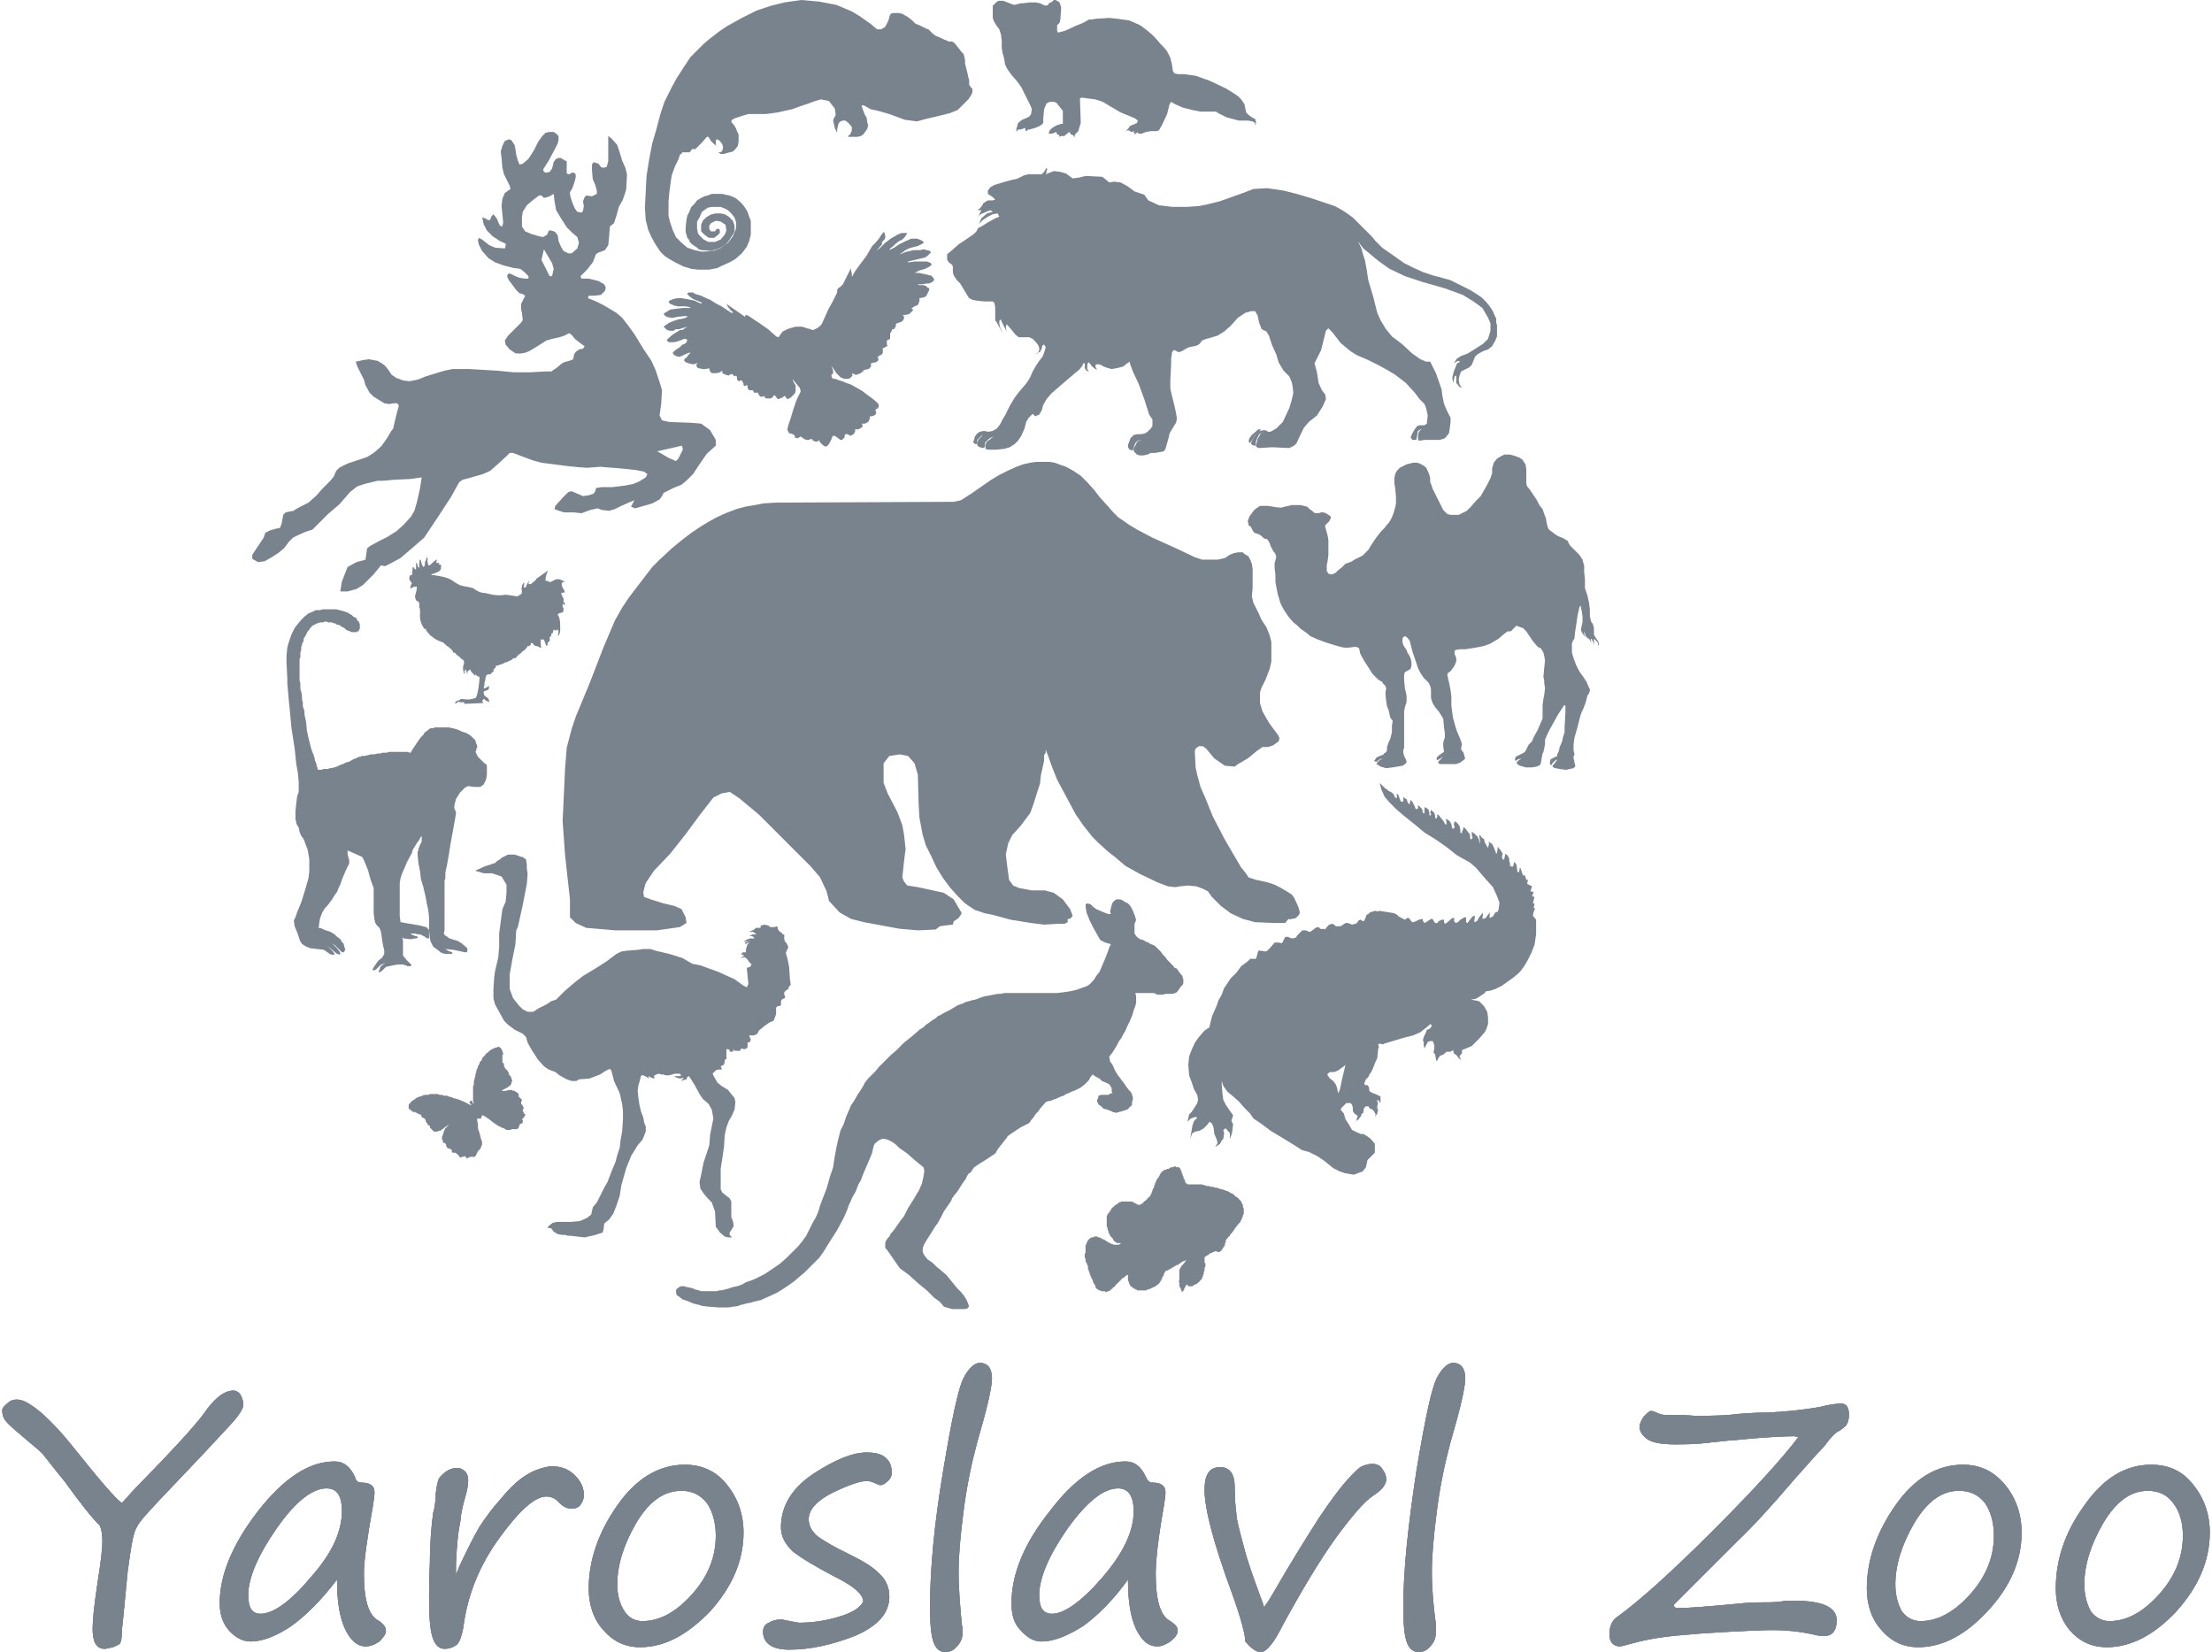
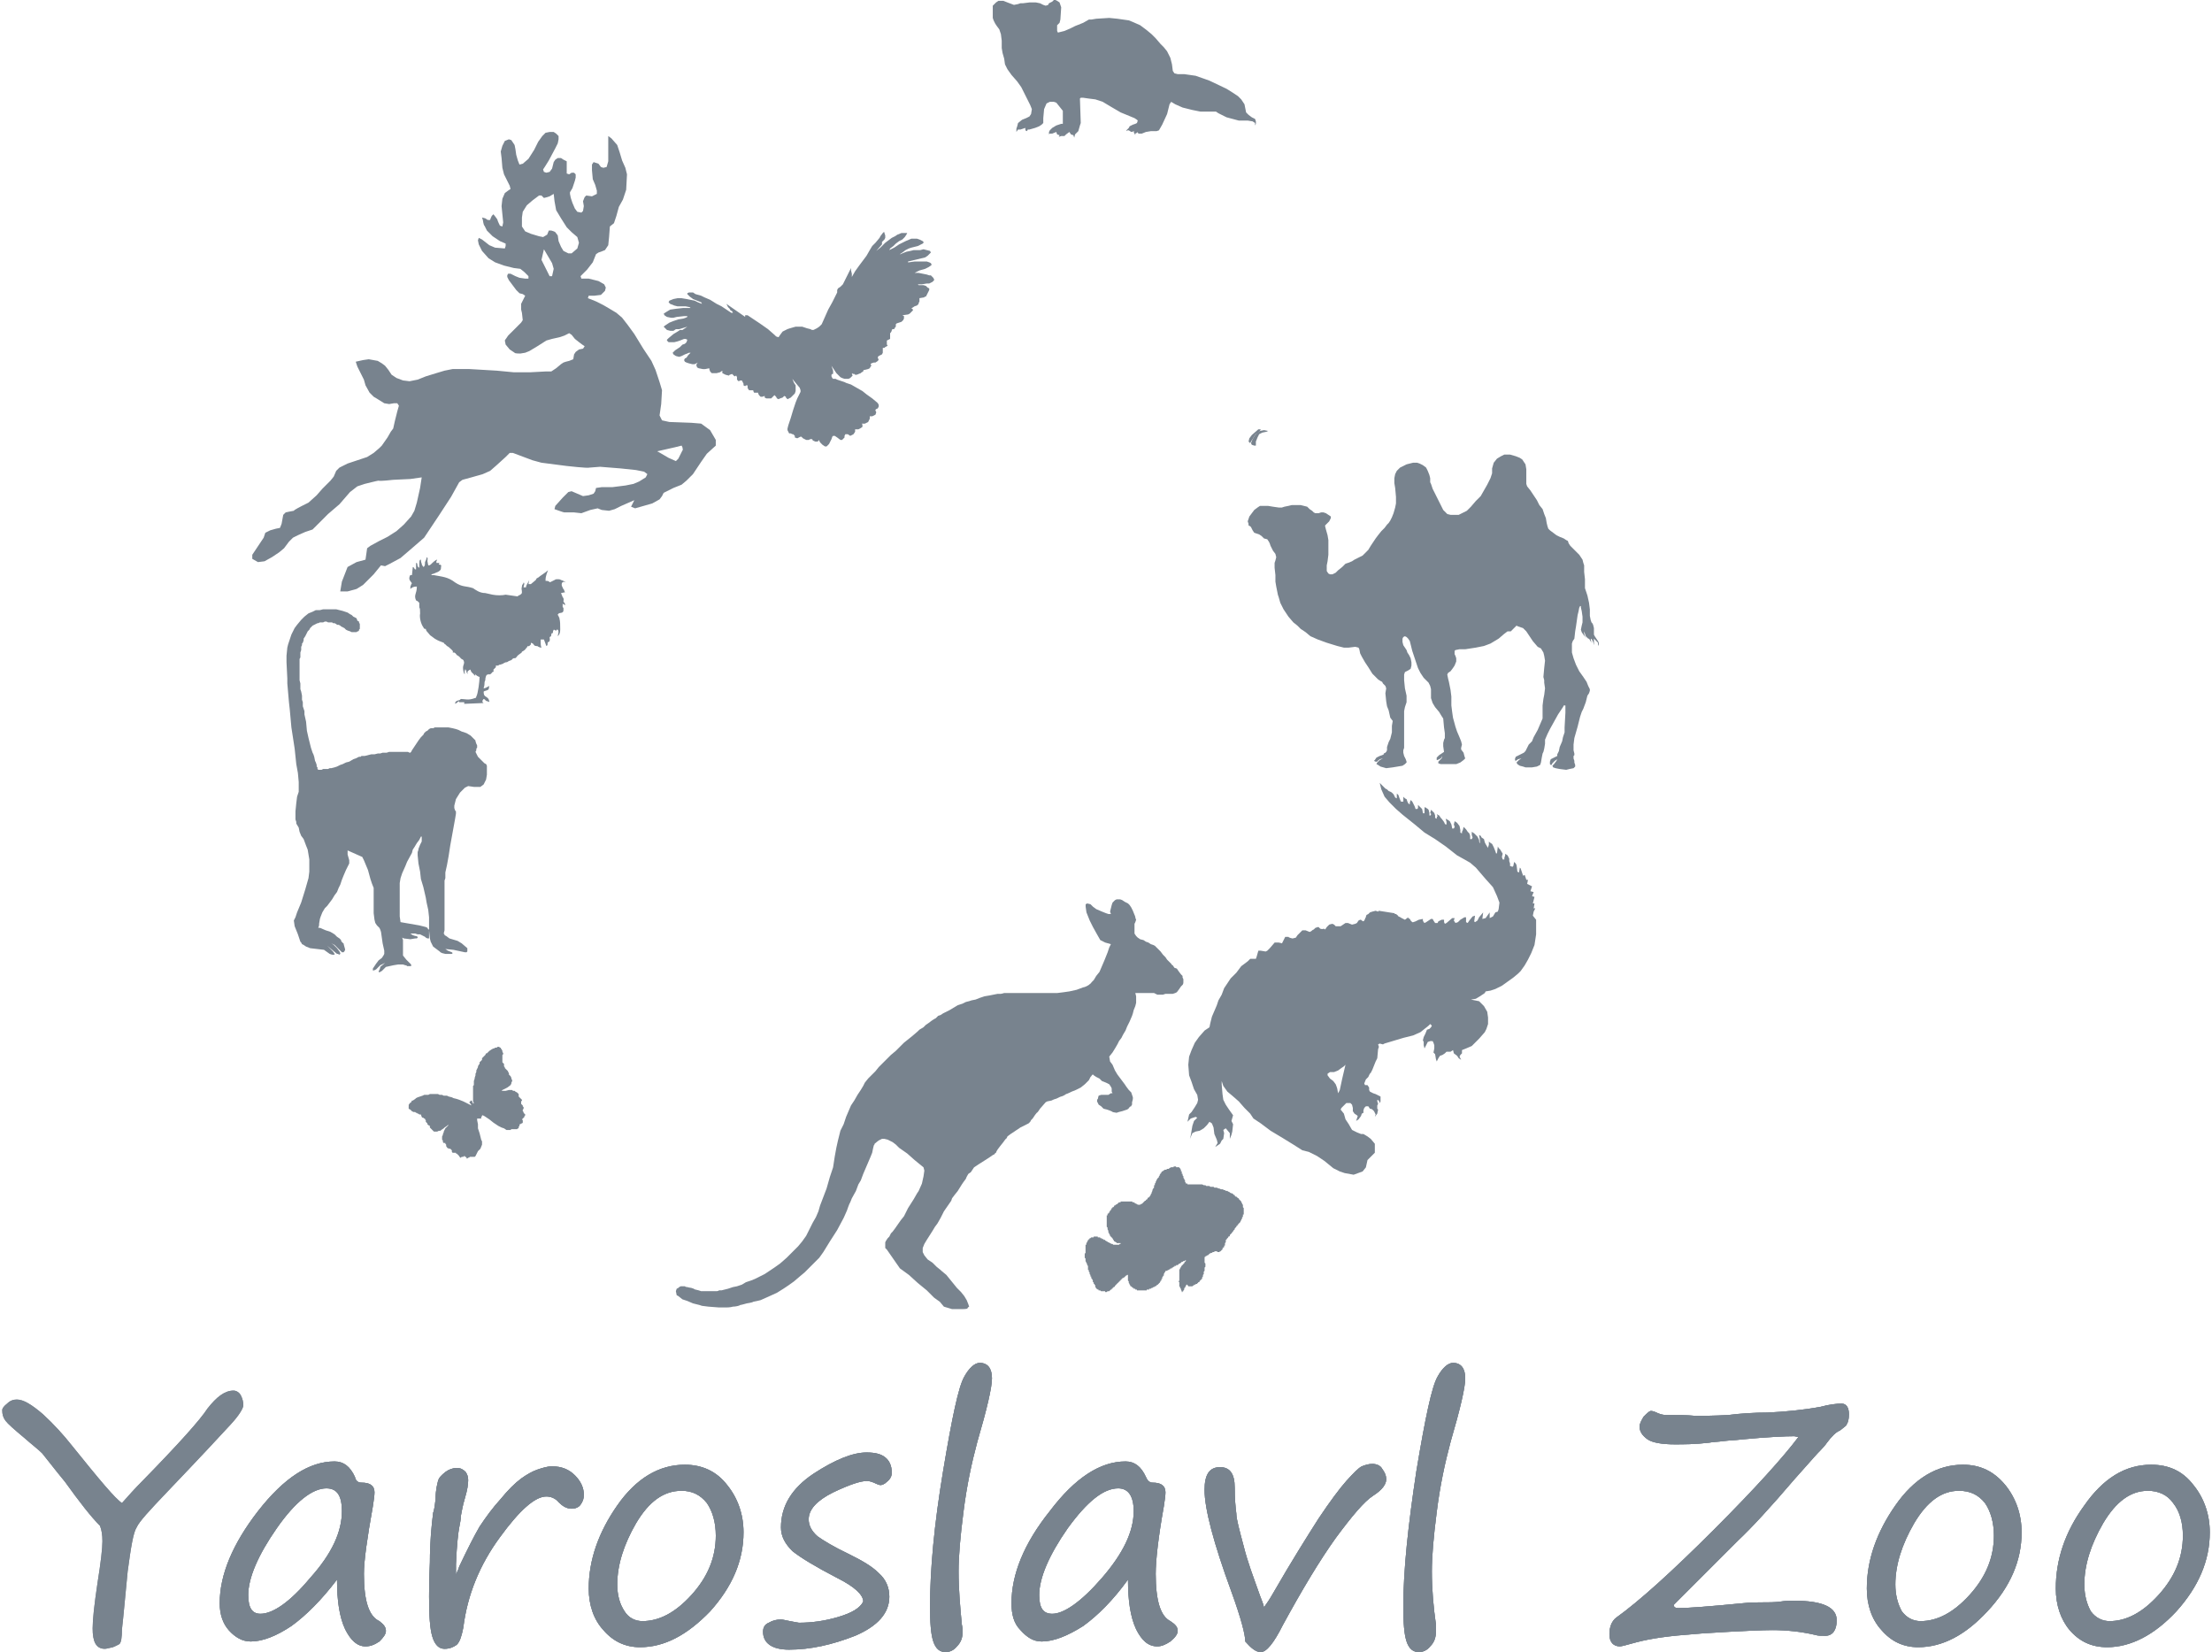
<svg xmlns="http://www.w3.org/2000/svg" xml:space="preserve" width="237px" height="177px" version="1.1" style="shape-rendering:geometricPrecision; text-rendering:geometricPrecision; image-rendering:optimizeQuality; fill-rule:evenodd; clip-rule:evenodd" viewBox="0 0 27.1 20.28">
  <defs>
    <style type="text/css">
   
    .fil0 {fill:#78838E}
    .fil1 {fill:#78838E;fill-rule:nonzero}
   
  </style>
  </defs>
  <g id="Слой_x0020_1">
-     <path class="fil0" d="M10.91 0.17l0.02 -0.01 0.03 0 0.02 0 0.03 0 0.04 0.01 0.07 0.04 0.05 0.04 0.04 0.04 0.05 0.02 0.04 0.02 0.02 0.01 0.02 0.01 0.03 0.01 0.02 0.02 0.03 0.03 0.04 0.03 0.05 0.02 0.04 0.02 0.05 0.02 0.02 0.01 0.04 0 0.02 0.01 0.02 0.02 0.04 0.05 0.03 0.04 0.03 0.03 0.01 0.03 0.01 0.05 0 0.04 0.01 0.04 0.01 0.04 0.01 0.04 0.01 0.05 0.01 0.03 0 0.04 0 0.02 0.02 0.03 0.02 0.02 0 0.04 -0.01 0.03 -0.04 0.06 -0.07 0.07 -0.06 0.06 -0.1 0.04 -0.12 0.03 -0.17 0.04 -0.11 0.03 -0.15 -0.02 -0.19 -0.07 -0.14 -0.04 -0.09 -0.02 -0.07 -0.04 -0.03 -0.01 -0.01 0.01 0.01 0.03 0.03 0.08 0.02 0.03 0.01 0.06 0.01 0.04 -0.01 0.04 -0.02 0.03 -0.03 0.04 -0.03 0.02 -0.04 0.01 -0.06 0 -0.05 0 -0.01 -0.01 0.02 -0.01 0.02 -0.03 0.01 -0.03 0 -0.04 -0.04 -0.05 -0.04 -0.03 -0.03 0 -0.03 0.01 -0.02 0.02 -0.01 0.03 -0.01 0.05 0 0.04 -0.01 -0.02 -0.02 -0.04 -0.01 -0.05 -0.01 -0.04 0.01 -0.03 0.02 -0.03 0 -0.03 -0.01 -0.06 -0.04 -0.05 -0.03 -0.04 -0.05 -0.01 -0.05 -0.01 -0.07 0.02 -0.11 0.04 -0.09 0.03 -0.08 0.03 -0.09 0.02 -0.09 0.02 -0.07 0.01 -0.08 0.01 -0.13 0 -0.08 0 -0.07 0.02 -0.09 0.03 -0.04 0.02 -0.01 0.02 0.01 0.02 0.02 0.02 0.03 0.05 0.01 0.03 0.02 0.04 0 0.03 0 0.03 0 0.03 -0.01 0.05 -0.02 0.03 -0.04 0.04 -0.04 0.01 -0.04 0.01 -0.03 0.01 -0.04 0 -0.03 -0.02 -0.01 0 0.04 0 0.02 -0.02 0.01 -0.04 -0.01 -0.04 -0.03 -0.04 -0.03 -0.02 -0.02 0.01 0 0.03 0 0.03 0.02 0.02 -0.04 -0.03 -0.04 -0.04 -0.03 -0.05 -0.02 0 -0.06 0.07 -0.06 0.06 -0.02 0.02 -0.04 0 -0.03 0.04 -0.09 0c-0.01,0.02 -0.03,0.03 -0.03,0.03l-0.02 0.06 -0.04 0.08 -0.04 0.11 -0.01 0.06 -0.02 0.15 -0.01 0.11 0 0.18 0.02 0.08 0.03 0.09 0.04 0.09 0.07 0.07 0.07 0.06 0.09 0.03 0.09 0.02 0.14 -0.01 0.08 -0.03 0.1 -0.07 0.06 -0.08 0.02 -0.05 0.01 -0.02 0.01 -0.04 0 -0.06 -0.02 -0.06 -0.04 -0.05 -0.04 -0.04 -0.04 -0.02 -0.05 -0.02 -0.05 0 -0.06 0 -0.05 0.01 -0.07 0.05 -0.03 0.07 -0.03 0.05 0 0.08 0.01 0.06 0.02 0.03 0.05 0.05 0.06 0.03 0.08 0 0.07 -0.03 0.05 -0.06 0.02 -0.05 -0.01 -0.07 -0.06 -0.04 -0.06 -0.01 -0.06 0.03 -0.02 0.03 0 0.04 0.02 0.03 0.05 0 0.02 -0.03 0.03 0 0.01 0.02 0 0.03 -0.03 0.03 -0.04 0.03c0,0 -0.05,0 -0.06,0 -0.01,0 -0.06,-0.04 -0.06,-0.04l-0.04 -0.04 0 -0.08 0.02 -0.05 0.04 -0.04 0.03 -0.02 0.04 -0.02 0.05 -0.01 0.06 0 0.05 0.01 0.05 0.03 0.05 0.05 0.02 0.06 0 0.05 0 0.02 -0.02 0.04 -0.02 0.03 -0.02 0.03 -0.02 0.03 -0.03 0.03 -0.03 0.02 -0.05 0.03 -0.03 0.01 -0.03 0.01 -0.01 0 -0.01 0.01 -0.14 -0.01 -0.03 -0.01 -0.02 -0.02 -0.06 -0.04 -0.03 -0.03 -0.01 -0.03 -0.02 -0.02 -0.01 -0.04 -0.01 -0.03 0 -0.06 0.01 -0.09 0.01 -0.05 0.02 -0.04 0.03 -0.07 0.04 -0.04 0.03 -0.04 0.05 -0.03 0.04 -0.02 0.04 -0.01 0.05 -0.02 0.04 0 0.05 0 0.04 0 0.04 0.01 0.05 0.01 0.07 0.03 0.05 0.04 0.04 0.04 0.03 0.04 0.03 0.05 0.02 0.06 0.02 0.05 0 0.08 0 0.09 -0.02 0.08 -0.03 0.07 -0.06 0.08 -0.08 0.07 -0.07 0.04 -0.09 0.04 -0.06 0.03 -0.1 0.02 -0.14 0 -0.08 -0.01 -0.1 -0.03 -0.1 -0.05 -0.07 -0.04 -0.06 -0.04 -0.05 -0.05 -0.06 -0.09 -0.05 -0.09 -0.04 -0.09 -0.03 -0.12 -0.01 -0.15 0.02 -0.39 0.03 -0.19 0.04 -0.21 0.05 -0.17 0.05 -0.19 0.05 -0.15 0.09 -0.18 0.06 -0.11 0.09 -0.14 0.08 -0.12 0.09 -0.09 0.07 -0.07 0.07 -0.06 0.13 -0.1 0.09 -0.06 0.18 -0.1 0.18 -0.09 0.18 -0.06 0.16 -0.04 0.21 -0.03 0.22 0.02 0.21 0.04 0.19 0.08 0.1 0.06 0.14 0.1 0.07 0.06 0.05 0 0.05 -0.03 0.04 -0.08 0.02 -0.07 0.01 -0.01z" />
    <polygon class="fil0" points="12.2,0.03 12.23,0.01 12.29,0.01 12.34,0.03 12.42,0.06 12.47,0.05 12.5,0.04 12.53,0.04 12.61,0.03 12.69,0.03 12.74,0.04 12.78,0.06 12.81,0.07 12.84,0.06 12.85,0.04 12.89,0.02 12.91,0 12.93,0 12.95,0.01 12.98,0.03 12.99,0.06 13,0.09 12.99,0.24 12.98,0.28 12.96,0.3 12.95,0.31 12.95,0.38 12.96,0.4 13,0.39 13.04,0.38 13.11,0.35 13.17,0.32 13.27,0.28 13.34,0.24 13.37,0.24 13.43,0.23 13.59,0.22 13.69,0.23 13.76,0.24 13.83,0.25 13.88,0.27 13.97,0.31 14.01,0.34 14.05,0.37 14.11,0.42 14.16,0.47 14.22,0.54 14.26,0.58 14.3,0.63 14.32,0.67 14.34,0.71 14.36,0.79 14.37,0.87 14.39,0.9 14.43,0.91 14.51,0.91 14.65,0.93 14.82,0.99 15.03,1.09 15.11,1.14 15.17,1.18 15.21,1.22 15.23,1.25 15.25,1.28 15.26,1.33 15.27,1.38 15.3,1.41 15.34,1.44 15.38,1.46 15.39,1.49 15.39,1.52 15.38,1.54 15.38,1.51 15.35,1.49 15.29,1.48 15.18,1.48 15.03,1.44 14.93,1.39 14.9,1.37 14.88,1.37 14.71,1.37 14.61,1.35 14.49,1.32 14.4,1.28 14.35,1.25 14.33,1.28 14.3,1.4 14.24,1.53 14.2,1.6 14.17,1.61 14.1,1.61 14.04,1.62 13.99,1.64 13.95,1.64 13.93,1.62 13.93,1.63 13.91,1.64 13.91,1.66 13.9,1.64 13.89,1.62 13.9,1.61 13.86,1.62 13.83,1.6 13.83,1.6 13.81,1.6 13.81,1.61 13.8,1.6 13.82,1.58 13.83,1.57 13.84,1.55 13.88,1.53 13.91,1.52 13.93,1.51 13.94,1.48 13.93,1.47 13.9,1.45 13.73,1.38 13.61,1.31 13.51,1.25 13.42,1.22 13.34,1.21 13.27,1.2 13.24,1.2 13.23,1.21 13.24,1.51 13.23,1.54 13.21,1.61 13.17,1.65 13.16,1.69 13.15,1.66 13.12,1.65 13.1,1.62 13.06,1.65 13.04,1.67 13,1.67 12.97,1.68 12.98,1.66 12.95,1.65 12.94,1.62 12.89,1.64 12.86,1.64 12.85,1.65 12.85,1.62 12.86,1.6 12.89,1.57 12.94,1.54 13,1.52 13.02,1.52 13.02,1.36 12.98,1.31 12.94,1.26 12.91,1.25 12.86,1.25 12.82,1.27 12.79,1.34 12.78,1.45 12.78,1.51 12.76,1.53 12.73,1.55 12.68,1.57 12.61,1.59 12.59,1.59 12.58,1.61 12.56,1.6 12.56,1.57 12.5,1.59 12.47,1.59 12.45,1.62 12.45,1.58 12.46,1.55 12.47,1.51 12.52,1.47 12.57,1.45 12.61,1.43 12.63,1.4 12.64,1.34 12.62,1.29 12.58,1.21 12.55,1.15 12.51,1.07 12.46,1 12.39,0.92 12.34,0.85 12.31,0.79 12.3,0.72 12.28,0.65 12.27,0.59 12.27,0.5 12.26,0.42 12.25,0.39 12.24,0.36 12.21,0.32 12.19,0.29 12.17,0.25 12.16,0.22 12.16,0.18 12.16,0.11 12.16,0.07 12.19,0.04 " />
    <path class="fil0" d="M15.3 6.37l0.01 -0.03 0.03 -0.04 0.03 -0.04 0.04 -0.03 0.03 -0.02 0.02 0 0.05 0 0.03 0 0.06 0.01 0.07 0.01 0.04 0 0.03 -0.01 0.05 -0.01 0.04 -0.01 0.03 0 0.08 0 0.04 0.01 0.04 0.01 0.03 0.03 0.03 0.02 0.02 0.02 0.02 0.01 0.02 0 0.02 0 0.03 -0.01 0.03 0 0.03 0.01 0.03 0.02 0.03 0.02 0 0.01 0 0.01 -0.01 0.02 -0.01 0.02 -0.02 0.02 -0.03 0.03 0 0.01 0.01 0.04 0.02 0.07 0.01 0.06 0 0.05 0 0.06 0 0.07 -0.01 0.08 -0.01 0.05 0 0.04 0 0.03 0.02 0.03 0.02 0.01 0.03 0 0.04 -0.02 0.03 -0.03 0.05 -0.04 0.04 -0.04 0.03 -0.01 0.05 -0.02 0.03 -0.02 0.04 -0.02 0.06 -0.03 0.03 -0.03 0.04 -0.04 0.03 -0.05 0.06 -0.09 0.03 -0.04 0.04 -0.05 0.04 -0.04 0.03 -0.04 0.02 -0.02 0.02 -0.03 0.02 -0.04 0.02 -0.05 0.02 -0.07 0.01 -0.05 0 -0.08 -0.01 -0.11 -0.01 -0.06 0 -0.06 0.01 -0.05 0.02 -0.04 0.04 -0.04 0.04 -0.02 0.04 -0.02 0.04 -0.01 0.04 -0.01 0.05 0 0.03 0.01 0.04 0.02 0.04 0.03 0.02 0.04 0.02 0.05 0.01 0.04 0 0.03 0 0.02 0.01 0.02 0.02 0.06 0.03 0.06 0.04 0.08 0.04 0.08 0.02 0.04 0.02 0.02 0.03 0.03 0.04 0.01 0.05 0 0.05 0 0.04 -0.02 0.06 -0.03 0.05 -0.05 0.06 -0.07 0.06 -0.06 0.04 -0.07 0.04 -0.07 0.04 -0.08 0.02 -0.06 0 -0.06 0.02 -0.07 0.04 -0.05 0.05 -0.03 0.04 -0.02 0.07 0 0.07 0.02 0.05 0.02 0.03 0.02 0.02 0.03 0.02 0.03 0.01 0.06 0 0.09 0 0.09 0.01 0.03 0.04 0.05 0.04 0.06 0.04 0.06 0.03 0.06 0.04 0.05 0.02 0.06 0.02 0.05 0.01 0.06 0.01 0.04 0.01 0.03 0.02 0.02 0.04 0.03 0.04 0.03 0.04 0.02 0.05 0.02 0.03 0.02 0.02 0.01 0.01 0.03 0.02 0.03 0.03 0.03 0.04 0.04 0.04 0.04 0.02 0.03 0.02 0.03 0.01 0.04 0.01 0.03 0 0.08 0.01 0.09 0 0.11 0.01 0.03 0.02 0.06 0.02 0.09 0.01 0.08 0 0.08 0.01 0.05 0.01 0.03 0.01 0.01 0.01 0.02 0.01 0.04 0 0.03 0 0.03 0 0.02 0.01 0.02 0.02 0.03 0.02 0.03 0.01 0.02 0 0.02 -0.01 0.02 0 -0.04 -0.02 -0.02 -0.02 -0.02 -0.01 -0.01 0 0.02 0 0.03 0 0.03 -0.01 -0.04 -0.01 -0.02 -0.01 -0.02 -0.01 0.01 0.01 0.04 -0.03 -0.05 -0.01 0 -0.03 -0.03 -0.01 -0.03 -0.01 -0.03 0 0.03 0.01 0.03 0.02 0.03 -0.04 -0.05 -0.02 -0.03 -0.01 -0.03 0.01 -0.05 0.01 -0.04 0 -0.03 0 -0.04 -0.01 -0.07 -0.01 -0.04 0 -0.02 -0.01 0 -0.01 0.02 -0.01 0.05 -0.01 0.04 -0.01 0.07 -0.01 0.07 -0.01 0.06 -0.01 0.09 -0.02 0.03 -0.01 0.03 0 0.05 0 0.06 0.02 0.07 0.03 0.08 0.04 0.08 0.05 0.07 0.04 0.06 0.02 0.05 0.02 0.04 0 0.02 -0.01 0.03 -0.02 0.03 -0.02 0.08 -0.03 0.08 -0.02 0.04 -0.02 0.06 -0.03 0.12 -0.04 0.14 -0.01 0.08 0 0.07 0.01 0.04 0 0.02 -0.01 0.01 0 0.02 0 0.01 0.01 0.03 0 0.02 0.01 0.03 0 0.02 -0.02 0.02 -0.05 0.01 -0.04 0.01 -0.08 -0.01 -0.05 -0.01 -0.03 -0.01 -0.01 -0.02 0.02 -0.02 0.03 -0.04 0.01 -0.02 -0.03 0.02 -0.03 0.03 -0.01 0.02 -0.01 0 -0.01 -0.01 0 -0.03 0.01 -0.03 0.04 -0.02 0.02 -0.01 0.02 -0.01 0 -0.02 0.02 -0.04 0.01 -0.05 0.03 -0.07 0.01 -0.05 0.02 -0.06 0 -0.06 0.01 -0.18 0 -0.09 -0.02 0 -0.01 0.02 -0.06 0.09 -0.05 0.09 -0.05 0.09 -0.03 0.06 -0.03 0.07 0 0.05 -0.01 0.06 -0.01 0.04 -0.01 0.02 -0.01 0.05 -0.01 0.06 -0.01 0.03 -0.04 0.02 -0.06 0.01 -0.08 0 -0.03 -0.01 -0.04 -0.01 -0.03 -0.02 -0.01 -0.02 0.03 -0.03 0.03 -0.02 -0.04 0.01 -0.03 0.02 0 0.01 -0.01 -0.03 0.01 -0.03 0.06 -0.03 0.04 -0.02 0.02 -0.02 0.02 -0.04 0.01 -0.02 0.01 -0.02 0.02 -0.02 0.02 -0.02 0.02 -0.05 0.05 -0.09 0.06 -0.14 0 -0.02 0 -0.14 0.01 -0.08 0.01 -0.05 0.01 -0.08 -0.01 -0.07 0 -0.03 -0.01 -0.04 0.01 -0.11 0.01 -0.09 -0.01 -0.06 -0.01 -0.04 -0.03 -0.05 -0.04 -0.02 -0.06 -0.07 -0.04 -0.06 -0.04 -0.06 -0.04 -0.04 -0.06 -0.02 -0.02 -0.01 -0.02 0.02 -0.03 0.03 -0.02 0.02 -0.04 0 -0.04 0.03 -0.07 0.06 -0.05 0.03 -0.05 0.03 -0.08 0.03 -0.1 0.02 -0.13 0.02 -0.07 0 -0.05 0.01 -0.01 0.01 0 0.04 0.01 0.02 0.01 0.03 0 0.04 -0.02 0.05 -0.02 0.03 -0.03 0.04 -0.03 0.02 -0.01 0.02 0.01 0.05 0.01 0.04 0.01 0.05 0.01 0.05 0.01 0.08 0 0.11 0.01 0.08 0.01 0.07 0.03 0.11 0.02 0.06 0.03 0.07 0.02 0.05 0.01 0.04 -0.01 0.04 0 0.02 0.03 0.04 0.01 0.04 0.01 0.03 -0.02 0.02 -0.04 0.03 -0.05 0.02 -0.09 0 -0.1 0 -0.03 -0.01 0 -0.02 0.04 -0.04 0.01 -0.03 -0.02 0.03 -0.04 0.02 -0.01 0 0 -0.03 0.03 -0.03 0.03 -0.02 0.03 -0.02 -0.01 -0.07 0 -0.04 0.01 -0.04 0.01 -0.02 0 -0.06 -0.01 -0.07 -0.01 -0.11 -0.02 -0.03 -0.03 -0.05 -0.05 -0.06 -0.03 -0.05 -0.01 -0.03 -0.01 -0.03 0 -0.11 -0.01 -0.04 -0.02 -0.04 -0.06 -0.06 -0.04 -0.06 -0.03 -0.06 -0.02 -0.06 -0.02 -0.06 -0.03 -0.09 -0.02 -0.08 -0.01 -0.04 -0.02 -0.03 -0.02 -0.02 -0.02 -0.01 -0.02 0.01 -0.01 0.02 0 0.04 0.01 0.04 0.02 0.03 0.02 0.03 0.01 0.03 0.02 0.03 0.02 0.04 0.01 0.05 0 0.04 -0.01 0.04 -0.03 0.02 -0.02 0.01 -0.02 0.01 -0.01 0.03 0 0.02 0 0.05 0.01 0.1 0.02 0.09 0 0.08 -0.02 0.06 -0.01 0.05 0 0.09 0 0.2 0 0.11 0 0.05 -0.01 0.03 0 0.03 0.01 0.04 0.02 0.04 0.01 0.03 0 0.01 -0.02 0.02 -0.03 0.02 -0.06 0.01 -0.06 0.01 -0.08 0.01 -0.07 -0.02 -0.03 -0.02 -0.02 -0.01 0.01 -0.02 0.03 -0.03 0.04 -0.02 -0.04 0.01 -0.01 0.01c0,0 -0.02,0.01 -0.02,0.02 0,0 -0.02,0 -0.02,0l-0.02 -0.01 0.01 -0.01 0.02 -0.03c0,0 0.02,-0.01 0.02,-0.01 0,0 0.02,-0.01 0.02,-0.01l0.03 -0.01 0.02 -0.01 0 -0.01 0.02 -0.01 0.01 -0.01 0.01 -0.02 0 -0.04 0.01 -0.03 0.01 -0.03 0.02 -0.04 0.01 -0.04 0.01 -0.04 0 -0.08 0.01 -0.06 -0.03 -0.04 -0.02 -0.09 -0.02 -0.05 -0.01 -0.06 -0.01 -0.1 0.01 -0.06 -0.01 -0.03 -0.03 -0.03 -0.01 -0.02 -0.02 -0.01 -0.03 -0.02 -0.03 -0.03 -0.04 -0.04 -0.05 -0.08 -0.04 -0.06 -0.04 -0.07 -0.02 -0.04 -0.01 -0.05 -0.01 -0.02 -0.04 -0.01 -0.08 0.01 -0.06 0 -0.08 -0.02 -0.13 -0.04 -0.11 -0.04 -0.09 -0.04 -0.06 -0.05 -0.06 -0.04 -0.04 -0.04 -0.05 -0.04 -0.06 -0.07 -0.06 -0.09 -0.04 -0.08 -0.02 -0.07 -0.01 -0.03 -0.02 -0.1 -0.01 -0.06 0 -0.08 -0.01 -0.09 0 -0.06 0.01 -0.03 0.01 -0.04 -0.01 -0.04 -0.03 -0.04 -0.03 -0.06 -0.01 -0.03 -0.01 -0.02 -0.02 -0.03 -0.04 -0.01 -0.03 -0.03 -0.03 -0.02 -0.03 -0.01 -0.03 -0.01 -0.02 -0.03 -0.01 -0.02 -0.01 -0.02 -0.01 -0.01 -0.02 -0.01 0 -0.02 -0.01 -0.03 0.01 -0.03z" />
    <path class="fil0" d="M8.41 3.6l0.02 -0.01 0.02 0 0.03 0 0.03 0.02 0.07 0.02 0.04 0.02 0.07 0.03 0.08 0.05 0.06 0.03 0.03 0.02 0.03 0.02 0.03 0.02 0.03 0.02 0.02 0 -0.01 -0.02 -0.02 -0.01 -0.01 -0.02 -0.02 -0.02 -0.02 -0.04 0.23 0.16 0 -0.02 0.03 0 0.15 0.1 0.1 0.07 0.08 0.07 0.02 0.02 0.03 0.01 0.02 -0.03 0.03 -0.04 0.06 -0.03 0.03 -0.01 0.07 -0.02 0.03 0 0.05 0 0.06 0.02 0.04 0.01 0.02 0.01 0.02 0 0.04 -0.02 0.03 -0.02 0.03 -0.03 0.08 -0.18 0.05 -0.09 0.03 -0.06 0.03 -0.06 0 -0.03 0.01 -0.02 0.03 -0.02 0.03 -0.03 0.02 -0.04 0.03 -0.06 0.03 -0.06 0.02 -0.04 0 0.02 0 0.01 0.01 0.04 0 0.02 0 0.02 0 0 0.04 -0.07 0.05 -0.07 0.06 -0.08 0.03 -0.04 0.04 -0.07 0.03 -0.05 0.04 -0.04 0.05 -0.06 0.01 -0.02 0.03 -0.04 0.01 -0.01 0.01 0 0 0.01 0.01 0.03 0 0.03 -0.01 0.02 -0.03 0.03 0 0.01 0 0.02 -0.07 0.08 0.05 -0.04 0.06 -0.06 0.04 -0.03 0.04 -0.03 0.04 -0.02 0.03 -0.02 0.05 -0.02 0.03 0 0.03 0 0.01 0 -0.01 0.02 -0.02 0.03 -0.03 0.03 -0.04 0.02 -0.04 0.03 -0.03 0.03 -0.04 0.03 -0.01 0.02 0.02 -0.01 0.04 -0.02 0.06 -0.04 0.04 -0.02 0.04 -0.02 0.07 -0.03 0.04 0 0.03 0 0.03 0.01 0.02 0.01 0.02 0.01 0.01 0.01 0 0.01 -0.01 0.01 -0.02 0.01 -0.04 0.02 -0.04 0.01 -0.04 0.01 -0.03 0.01 -0.04 0.02 -0.04 0.03 -0.03 0.02 0.01 0 0.02 -0.01 0.05 -0.02 0.05 -0.01 0.04 -0.01 0.04 0 0.04 0 0.04 -0.01 0.04 0.01 0.04 0.01 0.01 0.02 -0.01 0.01 -0.03 0.03 -0.03 0.02 -0.21 0.05 0 0.01 0.01 0 0.07 -0.01 0.08 0 0.07 0 0.03 0.01 0.02 0.01 0.01 0.02 -0.01 0.01 -0.03 0.02 -0.02 0.01 -0.02 0.01 -0.07 0.02 -0.04 0.02 -0.02 0.01 0 0 0.05 0 0.05 0.01 0.05 0.01 0.03 0.01 0.02 0 0.02 0.02 0.01 0.01 0.01 0.02 0 0.01 -0.02 0.02 -0.02 0.01 -0.02 0.01 -0.03 0 -0.06 0.01 -0.03 0 -0.02 0 0.01 0.01 0.03 0 0.03 0 0.03 0.01 0.02 0.02 0.02 0.01 0 0.01 0 0.01 -0.01 0.02 -0.01 0.02 -0.01 0.02 -0.01 0.02c0,0 -0.02,0 -0.02,0.01 0,0 -0.06,0.01 -0.06,0.01l0 0.02 0 0.02 -0.01 0.02 0 0.01 -0.02 0.02 -0.03 0.01 -0.03 0.02 -0.01 0 0.01 0.01 0.01 0.01 0 0.01 -0.01 0.01 -0.02 0.02 -0.01 0.01c0,0 -0.02,0.01 -0.02,0.01 0,0 -0.07,0.01 -0.07,0.01l0.02 0.01 0 0.02 0 0.01 -0.01 0.02 -0.02 0.02 -0.03 0.01 -0.03 0.01 -0.01 0.01 0 0.02 0 0.01 -0.01 0.01 -0.01 0.02 -0.01 0 -0.01 0 -0.01 0.01 0 0.01 -0.01 0.02 -0.01 0.01 0 0.01 0 0.02 0 0.02 0 0.02 -0.02 0.01 -0.02 0.01 0 0.01 0 0.02 0 0.02 0.01 0.01 -0.01 0.01 -0.02 0.01 -0.01 0.01 -0.02 0 0 0.01 0 0.02 0 0.01 0 0.02 -0.01 0.02 -0.02 0.01 -0.02 0.01 -0.01 0.01 0 0.02 0.01 0.01 -0.01 0.02 -0.03 0.02 -0.02 0 -0.03 0.01 -0.01 0.01 0.01 0.02 -0.01 0.01 -0.01 0.02 -0.02 0.01 -0.04 0.01 -0.01 0 -0.01 0.01 0 0.01 -0.02 0.01 -0.01 0.01 -0.05 0.02 -0.02 0 -0.01 -0.01 -0.02 0 0 -0.01 -0.01 0.01 0.01 0.02 -0.01 0.01 -0.01 0.01 -0.01 0.01 -0.02 0.01 -0.02 0 -0.03 0 -0.03 -0.01 -0.02 -0.01 -0.03 -0.03 -0.02 -0.02 -0.02 -0.03 -0.02 -0.03 -0.02 -0.03 0.02 0.06 0 0.03 0 0.01 -0.01 0 -0.01 0.01 0 0.01 0 0.01 0.01 0.02 0.01 0.01 0.01 0 0.02 0 0.02 0.01 0.03 0.01 0.03 0.01 0.03 0.01 0.02 0.01 0.03 0.01 0.03 0.01 0.07 0.04 0.07 0.04 0.05 0.04 0.07 0.05 0.06 0.05 0.01 0.01 0.01 0.02 0 0.02 -0.01 0.02c-0.01,0.01 -0.02,0.01 -0.02,0.01l-0.01 0.01 0 0.01 0.01 0.02 -0.01 0.03 -0.02 0.01 -0.02 0.01 -0.02 0 -0.01 0 0 0.03 -0.01 0.02 -0.01 0.02 -0.02 0.01 -0.02 0.01 -0.02 0 -0.02 0 0.01 0.01 0 0.02 0 0.01 -0.03 0.02 -0.02 0.01 -0.03 0 -0.01 0 0 0.03 -0.02 0.03 -0.02 0.01 -0.02 0.01 -0.03 -0.02 -0.02 0 -0.01 0 -0.01 0.02 0 0.02 -0.02 0.02 -0.01 0.01 -0.02 0 -0.04 -0.03 -0.03 -0.02 -0.02 0 -0.01 0.01 -0.01 0.03 -0.02 0.04 -0.01 0.02 -0.02 0.02 -0.01 0.01 -0.02 0 -0.03 -0.02 -0.03 -0.03 -0.01 -0.02 0 -0.01 -0.02 0.02 -0.02 0 -0.01 0 -0.02 -0.01 -0.01 0 0 -0.01 -0.01 -0.01 -0.02 0 -0.02 0.01 -0.01 0 -0.02 0 -0.02 -0.01 -0.02 -0.01 -0.01 -0.01 -0.01 -0.01 -0.01 0 -0.02 0.01 -0.02 0.01 -0.03 -0.01 0 -0.02 -0.01 -0.01 -0.01 -0.01 -0.01 0 -0.02 -0.01 -0.02 0 -0.01 -0.02 -0.01 -0.02 0 -0.02 0.01 -0.04 0.03 -0.09 0.03 -0.1 0.03 -0.09 0.02 -0.05 0.02 -0.04 0.02 -0.04 0 -0.02 -0.01 -0.03 -0.05 -0.06 -0.04 -0.05 0.02 0.05 0.02 0.03 0 0.03 0 0.04 -0.01 0.03 -0.03 0.03 -0.02 0.02 -0.02 0.01c0,0 -0.01,0 -0.01,0.01 -0.01,0 -0.02,-0.01 -0.02,-0.01l-0.01 -0.01 0 -0.01 -0.02 -0.01 -0.02 0.02 -0.03 0.01 -0.02 0.01 -0.02 -0.01 -0.01 -0.02 -0.02 -0.02 -0.01 0.01 -0.02 0.02 -0.01 0.01 -0.03 0 -0.03 0 -0.02 -0.01 0 -0.02 -0.03 0.01 -0.02 0 -0.02 -0.02 -0.01 -0.02 0 -0.01 -0.02 0 -0.02 0 -0.01 0 -0.01 -0.02 0 -0.01 -0.01 0 -0.02 0 -0.02 0 -0.01 -0.01 -0.01 -0.02 0 -0.01 0 -0.01 0 -0.01 -0.02 0 -0.01 0.01 -0.02 -0.01 0 -0.02 -0.02 -0.04 -0.02 0 -0.02 0.01 -0.02 -0.02 0 -0.03 -0.01 -0.02 -0.02 0.01 -0.02 -0.02 -0.01 -0.01 -0.03 0.01 -0.01 0.01 -0.04 -0.01 -0.02 -0.01 -0.02 -0.01 0 -0.03 -0.03 0.02 -0.04 0.01 -0.03 0 -0.02 0 -0.01 0 -0.02 -0.02 -0.01 -0.03 0 -0.01 -0.05 0.01 -0.03 0 -0.05 -0.01 -0.02 -0.01 -0.01 -0.03 0.01 -0.02 0.01 -0.01 -0.04 0.02 -0.03 0 -0.04 -0.01 -0.03 -0.01 -0.02 -0.01 -0.01 -0.02 0.01 -0.02 0.02 -0.01 0.02 -0.03 0.02 -0.02 0.01 -0.01 -0.02 0 -0.05 0.02 -0.04 0.02 -0.03 0.01 -0.04 -0.01 -0.03 -0.02 -0.01 -0.02 0.02 -0.02 0.01 -0.01 0.03 -0.02 0.03 -0.02 0.03 -0.03 0.03 -0.01 0.02 -0.02 0.01 -0.03 -0.02 -0.01 -0.02 0 -0.05 0.02 -0.03 0.01 -0.04 0.01 -0.04 0 -0.03 0 -0.02 -0.02 0 -0.01 0.02 -0.02 0.06 -0.05 0.05 -0.03 0.03 -0.02 0.03 0 0.03 -0.02 0.03 -0.02 -0.1 0.03 -0.04 0 -0.03 0.02 -0.04 0 -0.04 -0.01 -0.02 -0.02 -0.02 -0.02 0.01 -0.01 0.06 -0.04 0.05 -0.02 0.06 -0.02 0.06 -0.01 0.03 -0.01 0.02 -0.01 0 -0.01 -0.04 0 -0.09 0.01 -0.04 0.01 -0.03 0 -0.05 -0.01 -0.03 -0.02 -0.01 -0.02 0.03 -0.02 0.05 -0.03 0.07 -0.01 0.09 -0.01 0.07 0 0.02 0 -0.01 -0.01 -0.05 -0.01 -0.1 0 -0.04 -0.01 -0.05 -0.02 -0.02 -0.02 0.01 -0.02 0.05 -0.02 0.05 -0.01 0.05 0 0.06 0.01 0.1 0.02 0.04 0.02 0.05 0.02 -0.01 -0.02 -0.05 -0.02 -0.05 -0.02 -0.04 -0.03 -0.03 -0.03 0 -0.01z" />
-     <path class="fil0" d="M12.24 2.66l-0.05 0.02 -0.09 0.05 -0.08 0.05 -0.04 0.02 -0.02 0.04 -0.03 0.03 -0.07 0.05 -0.12 0.08 -0.09 0.08 -0.05 0.04 0 0.04 0 0.03 0.02 0.03 0.04 0.03 0.01 0.02 0 0.07 0.01 0.04 0.04 0.06 0.04 0.04 0.03 0.05 0.03 0.05 0.03 0.05 0.02 0.03 0.04 0.02 0.05 0.01 0.09 0.01 0.06 0 0.05 0 0.02 0.02 0.01 0.05 0 0.04 0 0.07 0 0.05 0.02 0.03 0.05 0.09 0.03 0.05 -0.04 -0.08 -0.01 -0.05 0 -0.03 0.02 -0.02 0.01 0.03 0.04 0.08 0.02 0.04 -0.01 -0.05 0.01 -0.04 0.01 0.01 0.06 0.07 0.04 0.05 0.04 0.03 0.03 0 0.06 0 0.04 0 0.04 0.02 0.04 0.04 0.03 0.04 0.01 0.03 0 0.03 -0.02 0.04 -0.02 0 0.05 -0.02 0.02 -0.04 0.01 -0.04 0.02 -0.01 0.02 0.03 -0.01 0.04 -0.01 0.03 -0.02 0.05 -0.04 0.05 -0.04 0.06 -0.04 0.07 -0.03 0.07 -0.03 0.05 -0.03 0.04 -0.06 0.07 -0.04 0.05 -0.03 0.04 -0.03 0.05 -0.03 0.05 -0.06 0.12 -0.03 0.05 -0.03 0.06 -0.04 0.05 -0.05 0.03 -0.05 0.01 -0.06 -0.01 -0.05 0.01 -0.03 0.02 -0.03 0.04 -0.01 0.04 -0.01 0.03 0.02 0.02 0.03 0 0 -0.05 0.04 -0.04 0.03 -0.03 -0.02 0.03 -0.03 0.03 -0.01 0.01 -0.01 0.05 0 0.02 0.03 0.02 0.04 0.01 0.02 -0.01c0,0 0.01,-0.03 0,-0.03 0,0 0.01,-0.03 0.01,-0.03l0.02 -0.02 0.02 -0.02 0.03 -0.02 0.03 -0.01 -0.03 0.02 -0.02 0.02 -0.02 0.01 -0.01 0.01 -0.01 0.02 -0.01 0.01 0 0.03 0 0.03 0.03 0.01 0.1 0 0.1 -0.01 0.07 -0.02 0.06 -0.04 0.04 -0.04 0.04 -0.06 0.04 -0.09 0.02 -0.08 0.03 -0.05 0.05 -0.05 0.01 0.01 0.02 0.02 0.05 -0.02 0.03 -0.05 0.02 -0.07 0.04 -0.07 0.06 -0.07 0.08 -0.07 0.14 -0.12 0.07 -0.06 0.05 -0.04 0.04 -0.05 0.01 -0.03 0.02 0 0 0.06 0.02 0.03 0.03 0.01 -0.02 -0.03 0 -0.05 0.01 -0.03 0.01 0 0.01 0.01 0.03 0.04 0.04 0.03 0.02 0.01 -0.02 -0.04 0 -0.02 0.03 -0.01 0.04 0.01 0.03 0.02 0.06 0.02 0.04 0.01 0.06 -0.01 0.08 -0.02 0.05 -0.04 0.03 -0.02 0.01 0.04 0.03 0.08 0.07 0.15 0.07 0.19 0.06 0.19 0.04 0.06 0 0.04 0 0.04 -0.02 0.03 -0.04 0.04 -0.03 0.02 -0.05 0.01 -0.05 0 -0.04 0.01 -0.04 0.04 -0.01 0.03 -0.02 0.05 0 0.03 0.02 0.03 0.04 0.01 0.01 -0.04 0.02 -0.05 0.03 -0.03 0.03 -0.01 0.01 0 -0.03 0.01 -0.02 0.02 -0.01 0.02 -0.01 0.02 -0.02 0.03 0 0.03 0 0.01 0.04 0.04 0.03 0.01 0.05 0 0.05 -0.01 0.04 -0.02c0,0 0.05,0 0.05,0 0.01,0 0.06,-0.01 0.06,-0.01l0.05 -0.01 0.02 -0.03 0.02 -0.07 0.02 -0.07 0.01 -0.05 0.03 -0.05 0.03 -0.05 0.02 -0.03 0.01 -0.05 -0.01 -0.07 -0.02 -0.09 -0.03 -0.12 -0.02 -0.09 0 -0.11 0.01 -0.2 0 -0.06c0,0 0.01,-0.06 0.01,-0.07 0,-0.01 0.02,-0.03 0.02,-0.03l0.02 0 0.03 0.02 0.03 0 0.04 -0.02 0.05 -0.03 0.03 -0.01 0.05 -0.01 0.04 -0.01 0.03 -0.02 0.03 -0.04 0.05 -0.02 0.04 -0.01 0.1 -0.03 0.08 -0.05 0.08 -0.07 0.09 -0.1 0.09 -0.06 0.07 -0.02 0.05 0 0.03 0.05 0.02 0.09 0.03 0.08 0.06 0.03 0.03 0.05 0.04 0.12 0.05 0.11 0.03 0.1 0.06 0.1 0.07 0.07 0.03 0.07 0.01 0.05 0.01 0.08 -0.02 0.09 -0.03 0.1 -0.08 0.17 -0.08 0.08 -0.07 0.04 -0.08 0 -0.04 0.02 -0.04 0.07 -0.02 0.09 0.03 0.02 0.17 -0.01 0.21 0.01 0.06 -0.03 0.03 -0.03 0.05 -0.11 0.04 -0.08 0.06 -0.07 0.1 -0.08 0.07 -0.11 0.04 -0.09 -0.01 -0.06 -0.04 -0.05 -0.04 -0.09 -0.02 -0.13 -0.03 -0.11 0.08 -0.16 0.03 -0.12 0.03 -0.12 0.03 -0.03 0.05 0.05 0.1 0.13 0.12 0.1 0.08 0.05 0.14 0.06 0.12 0.06 0.11 0.06 0.1 0.06 0.13 0.1 0.11 0.12 0.06 0.08 0.06 0.06 0.02 0.05 0.02 0.09 -0.01 0.08 0 0.02 -0.03 0.02c0,0 -0.01,0 -0.03,0 -0.01,0 -0.03,0 -0.03,0l-0.03 0.01 -0.03 0.04 -0.03 0.05 -0.02 0.05 0.02 0.03 0.05 0 0.02 -0.11 0.05 -0.03 -0.03 0.03c0,0 -0.01,0.02 -0.01,0.02 -0.01,0 -0.01,0.08 -0.01,0.08l0.01 0.02 0.08 -0.01 0.18 0 0.06 -0.02 0.05 -0.06 0.01 -0.06 0.01 -0.08 0 -0.05 -0.05 -0.1 -0.03 -0.07 -0.02 -0.1 -0.01 -0.08 -0.07 -0.2 -0.04 -0.08 -0.03 -0.06 -0.03 0 -0.02 0 -0.07 -0.03 -0.1 -0.07 -0.13 -0.12 -0.12 -0.09 -0.08 -0.1 -0.06 -0.1 -0.04 -0.09 -0.05 -0.2 -0.06 -0.2 -0.02 -0.13 -0.02 -0.11c0,0 -0.04,-0.12 -0.04,-0.14 0,-0.01 -0.05,-0.1 -0.05,-0.1l0.07 0.09 0.18 0.15 0.14 0.1 0.19 0.09 0.21 0.07 0.28 0.08 0.22 0.08 0.13 0.08 0.11 0.08 0.07 0.12 0.03 0.07 0 0.09 -0.03 0.1 -0.06 0.06 -0.11 0.07 -0.08 0.05 -0.08 0.03 -0.05 0.03 -0.04 0.06 0.05 -0.03 0.03 0.01 -0.04 0.02 -0.02 0.05 -0.02 0.05 -0.02 0.08 0.01 0.04 0.01 0.02 0 -0.04 0.01 -0.04 0.02 -0.01 0 0.09 0.04 0.05 0.03 0.01 -0.03 -0.04 -0.01 -0.06 0.01 -0.05 0.02 -0.05 0.08 -0.04 0.02 -0.01 0.03 -0.03 0.02 -0.05 0.02 -0.05 0.03 -0.03 0.07 -0.04 0.06 -0.02 0.05 -0.04 0.04 -0.07 0.02 -0.05 0 -0.06 0 -0.08 -0.01 -0.03 0 -0.05 -0.02 -0.04 -0.02 -0.05 -0.04 -0.06 -0.04 -0.05 -0.06 -0.06 -0.06 -0.04 -0.08 -0.05 -0.06 -0.03 -0.1 -0.05 -0.08 -0.04 -0.07 -0.02 -0.15 -0.04 -0.12 -0.04 -0.11 -0.05 -0.12 -0.06 -0.07 -0.05 -0.1 -0.07 -0.1 -0.07 -0.08 -0.08 -0.05 -0.06 -0.11 -0.11 -0.07 -0.07 -0.05 -0.05 -0.07 -0.05 -0.06 -0.04 -0.09 -0.05 -0.12 -0.04 -0.09 -0.03 -0.09 -0.03 -0.17 -0.05 -0.16 -0.04 -0.2 -0.03 -0.17 0.01 -0.13 0.05 -0.14 0.05 -0.14 0.05 -0.16 0.04 -0.1 0.02 -0.15 0.01 -0.17 0 -0.17 -0.02 -0.13 -0.06 -0.05 -0.07 -0.12 -0.04 -0.08 -0.06 -0.09 -0.05 -0.08 -0.01 -0.06 0.01c0,0 -0.08,-0.07 -0.09,-0.07 -0.02,0 -0.2,-0.01 -0.2,-0.01l-0.08 0.02 -0.08 0.01 -0.08 -0.06 -0.07 -0.02 -0.08 -0.01 -0.05 0.02 -0.05 0.02 0.01 -0.02 0 -0.02 0.01 -0.02 -0.01 -0.02 -0.03 0.05 -0.03 0.03 -0.07 0 -0.09 0c0,0 -0.06,0.01 -0.07,0.02 -0.02,0.01 -0.08,0.04 -0.09,0.04 -0.02,0 -0.09,0.02 -0.09,0.02l-0.17 0.05 -0.05 0.03 -0.03 0.04 0 0.04 0.06 0.04 0.03 0.03 -0.03 0.01 -0.06 0c0,0 -0.05,0.03 -0.06,0.04 0,0.02 -0.04,0.06 -0.04,0.06l-0.03 0.02 0.05 0 -0.02 0.04 -0.01 0.04 0.02 -0.03 0.07 -0.03 0.05 -0.02 0.03 0.02 -0.07 0.02 -0.07 0.06 -0.02 0.05 -0.01 0.02 0.05 -0.05 0.06 -0.04 0.06 -0.03 0.06 -0.01 0.02 0.04z" />
    <polygon class="fil0" points="15.54,5.29 15.49,5.28 15.44,5.29 15.4,5.32 15.38,5.34 15.35,5.39 15.33,5.44 15.34,5.46 15.37,5.47 15.39,5.47 15.39,5.42 15.41,5.37 15.43,5.33 15.47,5.31 15.52,5.3 " />
    <polygon class="fil0" points="15.45,5.27 15.42,5.27 15.34,5.34 15.31,5.38 15.3,5.42 15.32,5.44 15.33,5.42 15.35,5.39 15.38,5.34 15.39,5.33 15.42,5.31 15.44,5.29 " />
    <path class="fil0" d="M4.99 13.58l0 0 0 -0.01 0 -0.01 0.01 -0.01 0 -0.01 0.01 0 0.01 -0.01 0.01 -0.02 0.01 0 0.03 -0.02 0.01 -0.01 0.02 -0.01 0.03 -0.01 0.03 -0.01 0.02 -0.01 0.02 0 0.03 0 0.02 -0.01 0.03 0 0.02 0 0.03 0 0.02 0 0.02 0.01 0.03 0 0.02 0.01 0.04 0 0.02 0.01 0.04 0.01 0.02 0.01 0.04 0.01 0.03 0.01 0.05 0.02 0.04 0.02 0.02 0.01 0.02 0.01 0.02 0.01 -0.01 -0.02 -0.01 -0.01 -0.01 -0.01 0.01 0 0 -0.01 0 0 0.01 0 0 -0.01 0.01 0 0.01 0.01 0 0.01 0.01 0.01 0 0.01 0.01 -0.01 -0.01 -0.02 0 -0.02 0 -0.02 0 -0.02 0 -0.02 0 -0.02 0 -0.04 0 -0.01 0 -0.02 0 -0.02 0.01 -0.01 0 -0.02 0 -0.01 0 -0.02 0.01 -0.03 0 -0.01 0.01 -0.03 0 -0.02 0.01 -0.02 0 -0.02 0.01 -0.02 0.01 -0.02 0 -0.01 0.01 -0.02 0.01 -0.01 0 -0.02 0.01 -0.01 0.01 -0.01 0.01 -0.01 0 -0.02 0.02 -0.02 0.01 -0.01 0.01 -0.01 0.01 -0.02 0.01 0 0.01 -0.01 0.02 -0.02 0.03 -0.02 0.02 -0.01 0.01 0 0.01 -0.01 0.02 0 0.01 -0.01 0.01 0 0.01 0 0.01 0.01 0 0 0.01 0 0 0.01 0.01 0.01 0.01 0.02 0 0.01 0.01 0.02 0 0.01 -0.01 0.01 0 0.01 0 0.01 0 0.01 0 0.01 0 0 0 0.01 0 0.02 0 0.01 0 0 0 0.01 0 0 0.01 0.01 0.01 0.01 0 0.01 0 0.01 0 0.01 0 0 0.01 0.01 0 0.01 0.01 0.01 0 0 0.01 0.01 0 0 0.01 0.01 0.01 0.01 0 0.01 0.01 0.01 0 0.01 0 0.01 0.02 0.02 0.01 0.02 0 0.01 0.01 0.02 0 0.01 -0.01 0.02 0 0.01 -0.01 0.02 -0.04 0.03 -0.06 0.03 -0.01 0.01 0 0 0.02 0 0.03 0 0.04 -0.01 0.02 0 0.01 0 0.01 0 0.01 0.01 0.01 0 0.01 0 0.01 0.01 0.02 0.01 0.01 0.01 0.01 0.01 0 0 0 0.01 0 0.01 0 0 0 0.01 0.01 0.01 0.01 0.01 0.01 0.01 0 0 0.01 0.01 0 0.01 0 0 -0.01 0.01 0 0.01 0 0.01 0 0.01 0 0 0.01 0.01 0.01 0.01 0 0.01 0.01 0.01 0 0.01 0 0 0 0.01 -0.01 0.01 0 0 0 0.01 0 0.01 0.01 0.01 0 0.01 0.01 0.01 0.01 0.01 0 0.01 0 0 -0.01 0.01 0 0 0 0 0 0.01 -0.01 0.01 -0.01 0.01 0 0 -0.01 0.01 0 0 0.01 0.01 0 0.01 0 0.01 0 0.01 0 0 -0.01 0.01 -0.01 0 -0.01 0.01 -0.01 0 0 0 0 0 0 0.01 0 0.01 0 0 -0.01 0.01 0 0.01 0 0.01 -0.01 0 -0.01 0.01 -0.01 0 -0.01 0 -0.02 0 -0.02 0 -0.01 0 -0.01 0.01 -0.01 0 -0.01 0 -0.01 0 -0.02 0 -0.03 -0.02 -0.03 -0.01 -0.04 -0.02 -0.06 -0.04 -0.05 -0.04 -0.03 -0.02 -0.03 -0.02 -0.02 -0.01 -0.01 0 0 0.01 0 0 -0.01 0.01 0 0 0 0.01 0 0.01 0 0 -0.01 0 -0.01 0 -0.01 0 0 0 -0.01 0 -0.01 0 0 0.01 0 0.01 0.01 0.05 0 0.05 0.02 0.06 0.01 0.04 0.01 0.04 0.01 0.02 0 0.02 0 0.02 -0.02 0.05 -0.03 0.03 -0.02 0.04 -0.01 0.02 -0.01 0.01 -0.01 0 -0.02 0 -0.02 0 0 0 -0.01 0 -0.01 0.01c0,0 -0.01,0 -0.01,0 0,0 -0.01,0.01 -0.01,0.01l-0.01 0 0 -0.01c0,0 -0.01,-0.01 -0.01,-0.01 0,0 -0.01,0 -0.01,0l0 -0.01 -0.01 0 -0.01 0.01 -0.01 0 -0.01 0 -0.01 0.01 0 0 -0.01 0 0 -0.01 -0.01 0 0 -0.01 0 0 -0.01 -0.01 -0.01 -0.01 -0.01 -0.01 -0.01 0 0 -0.01 -0.01 0 -0.01 0 -0.01 0 0 0 -0.01 0 -0.01 -0.01 0 -0.02 -0.01 -0.01 -0.01 -0.01 -0.01 0 -0.01 0 -0.01 -0.01 -0.01 0 0 -0.01 -0.01 -0.01 0 -0.01 0 -0.01 0 0 -0.01 -0.01 0 -0.01 -0.01 0 -0.01 0 0 0 -0.01 -0.01 0 -0.01 0 -0.01 -0.01 -0.01 0 -0.01 0 -0.01 0 -0.02 0.01 -0.02 0 -0.01 0.01 -0.02 0 -0.01 0.01 -0.02 0.01 -0.02 0.01 -0.01 0.02 -0.02 0.01 -0.01 -0.01 0 -0.01 0.01 -0.03 0.02 -0.01 0.01 -0.03 0.02 -0.01 0.01 -0.02 0 -0.02 0.01 -0.01 0 -0.02 0 -0.01 0 -0.01 -0.01 -0.02 -0.02 0 0 -0.01 -0.01 -0.01 -0.01 0 -0.02 -0.02 -0.01 -0.01 -0.01 0 -0.01 -0.01 -0.01 -0.01 -0.01 0 -0.02 -0.01 -0.01 0 -0.01 -0.01 0 -0.01 -0.01 -0.01 0 -0.01 -0.01 -0.01 -0.03 -0.01 0 0 0 -0.01 0 -0.01 -0.01 0 0 -0.01 0 -0.01 -0.01 -0.01 0 -0.01 -0.01 -0.01 0 -0.01 0 0 0 -0.02 -0.01 -0.02 -0.02 -0.02 -0.01 0 -0.01 0 -0.01 0 -0.01z" />
    <path class="fil0" d="M16.91 9.61l0.02 0.08 0.04 0.09 0.06 0.07 0.08 0.08 0.08 0.07 0.15 0.12 0.12 0.1 0.13 0.08 0.13 0.09 0.14 0.11 0.09 0.05 0.07 0.04 0.07 0.06 0.12 0.14 0.09 0.1 0.05 0.11 0.03 0.08 -0.01 0.08 -0.01 0.03 -0.03 0.01 -0.03 0.05 -0.04 0.02 0 -0.07 -0.05 0.07 -0.04 0.01 0.01 -0.08 -0.05 0.06 -0.02 0.04 -0.03 0.02 -0.01 -0.01 0.01 -0.07 -0.03 0.01 -0.04 0.05 -0.02 0.03 -0.02 -0.01 0 -0.06 -0.02 0 -0.05 0.03 -0.03 0.03 -0.03 0.01 -0.02 -0.03 0.01 -0.03 -0.03 0 -0.07 0.06 -0.02 0.01 -0.01 -0.02 0 -0.03 -0.03 0 -0.04 0.02 -0.01 0.02 -0.03 0 -0.02 -0.03 -0.01 -0.02 -0.02 0 -0.06 0.04 -0.02 0.01 -0.01 -0.01 -0.01 -0.02 0 -0.02 -0.05 0.01 -0.04 0.02 -0.03 0.01 -0.01 0 -0.02 -0.02 -0.01 -0.02c0,0 -0.02,-0.01 -0.02,-0.01 0,-0.01 0,-0.01 0,-0.01l-0.04 0.03 -0.04 -0.02c0,0 -0.03,-0.02 -0.04,-0.02 0,-0.01 -0.03,-0.03 -0.03,-0.03 0,0 -0.02,0 -0.02,-0.01 0,0 -0.19,-0.03 -0.19,-0.03l-0.01 0.01 -0.03 -0.01 -0.04 0.01 -0.03 0.01 -0.02 0.02 -0.02 0.01c0,0 -0.01,0.01 -0.01,0.03 -0.01,0.01 -0.01,0.02 -0.01,0.02l-0.01 0.02 -0.01 0.01 -0.02 -0.01 -0.01 -0.01 -0.01 0 -0.02 0.01 -0.02 0.03 -0.02 0.01 -0.04 0.01 -0.05 -0.02 -0.03 0 -0.03 0.02 -0.03 0.02 -0.03 0 -0.03 0 -0.02 -0.02 -0.02 -0.01c0,0 0,-0.01 0,0 -0.01,0 -0.04,0.01 -0.04,0.01l-0.03 0.03 -0.02 0.03c0,0 -0.01,-0.01 -0.02,-0.01 -0.01,0.01 -0.04,0 -0.04,0l-0.02 -0.02 -0.01 0 -0.03 0.01c0,0 -0.01,0.01 -0.02,0.02 -0.01,0 -0.03,0.02 -0.03,0.02l-0.02 0.01 -0.05 -0.02 -0.04 0 -0.03 0.03 -0.03 0.03 -0.02 0.03 -0.04 0.01c0,0 -0.05,-0.01 -0.05,-0.02 -0.01,0 -0.04,0 -0.04,0l-0.02 0.04 -0.01 0.02 -0.01 0.02c0,0 -0.03,-0.01 -0.04,-0.01 -0.01,0 -0.04,0 -0.05,0 0,0 -0.06,0.07 -0.06,0.07l-0.03 0.03 -0.02 0.01 -0.06 -0.01 -0.03 0 -0.02 0.07 -0.01 0.03 -0.07 0 -0.03 0.03 -0.08 0.06 -0.06 0.08 -0.07 0.07 -0.04 0.06 -0.04 0.06 -0.03 0.08 -0.04 0.07 -0.02 0.06 -0.03 0.07 -0.03 0.07 -0.02 0.08 -0.01 0.05 -0.06 0.04 -0.07 0.08 -0.05 0.07 -0.04 0.09 -0.03 0.08 -0.01 0.1 0.01 0.13 0.03 0.08 0.03 0.09 0.04 0.07 0.01 0.06 -0.01 0.04 -0.03 0.05 -0.04 0.06 -0.03 0.03 -0.02 0.09 0.04 -0.04 0.03 -0.01 0.03 -0.01 0.02 0.01 -0.04 0.04 -0.02 0.06 -0.01 0.06 -0.01 0.06 -0.01 0.04 0.03 -0.07 0.04 -0.02 0.05 -0.01 0.05 -0.03 0.04 -0.04 0.03 -0.04 0.03 0.02 0.02 0.05 0.01 0.08 0.03 0.07 0.01 0.04 -0.03 0.05 0.06 -0.04 0.02 -0.04 0.02 -0.02 0.01 -0.07 -0.01 -0.04 0.03 -0.02 0.05 0.06 0 0.03 0 0.04 0.02 -0.05 0.01 -0.04 0.01 -0.09 -0.02 -0.04 0.02 -0.07 -0.05 -0.07 -0.04 -0.06 -0.03 -0.06 -0.01 -0.07 -0.01 -0.12 0 -0.04 0.02 0.06 0.05 0.07 0.06 0.05 0.08 0.07 0.07 0.08 0.07 0.07 0.04 0.06 0.09 0.06 0.12 0.09 0.15 0.09 0.13 0.08 0.11 0.07 0.08 0.02 0.1 0.05 0.09 0.06 0.11 0.09 0.08 0.04 0.06 0.02 0.11 0.02 0.11 -0.04 0.04 -0.05 0.02 -0.09 0.05 -0.05 0.04 -0.04 0 -0.07 0 -0.04 -0.05 -0.06 -0.04 -0.03 -0.05 -0.03 -0.03 0 -0.05 -0.02 -0.06 -0.03 -0.04 -0.07 -0.04 -0.06 -0.02 -0.07 -0.04 -0.05 0.01 -0.02 0.04 -0.04 0.02 -0.02c0,0 0.02,0 0.02,0 0.01,0 0.03,0 0.03,0l0.02 0.02 0.01 0.04 0 0.04 0.02 0.03 0.03 0.02 0.01 0.01 -0.02 0.06 0.03 -0.02 0.03 -0.04 0.01 -0.03 0.02 -0.01 0 -0.03 0.01 -0.03 0.02 -0.02 0.03 0 0.02 0.03c0,0 0.02,0 0.03,0.01 0,0 0.02,0.02 0.02,0.02l0.02 0.04 -0.01 0.03 0.03 -0.04 0.01 -0.05 -0.01 -0.01 0 -0.04 0.01 -0.02 -0.01 -0.03 0 -0.02 0.02 0.01 0.01 0.03 0.01 -0.02 0 -0.03 0 -0.03 -0.02 -0.01 -0.04 -0.02 -0.03 -0.01 -0.04 -0.02 -0.01 -0.02 0 -0.03 -0.02 -0.03 -0.03 0 -0.01 -0.02 0.02 -0.05 0.03 -0.03c0,0 0.02,-0.05 0.03,-0.05 0,0 0.02,-0.04 0.02,-0.04l0.04 -0.1 0.02 -0.04 0.01 -0.11 0.01 -0.03 -0.01 -0.03 0.02 -0.01c0,0 0.04,0.01 0.04,0.01 0.01,-0.01 0.05,-0.02 0.05,-0.02l0.2 -0.06 0.12 -0.03 0.09 -0.04 0.1 -0.08 0.02 -0.02 0.02 0.02 -0.01 0.02 -0.02 0.02 -0.03 0.01 -0.02 0.05 -0.02 0.04 -0.01 0.04 0.01 0.02 0 0.04 0.01 0.04 0.02 -0.04 0.02 -0.04 0.03 -0.01 0.03 0 0.01 0.02 0.01 0.03 0 0.04 -0.01 0.05 0.02 0.02 0.01 0.06 0.01 0.03 0.02 -0.04 0.02 -0.03 0.03 -0.01 0.03 -0.02 0.02 -0.02 0.04 0 0.01 0 0.03 -0.02 0.01 0.04 0.04 0.03 0.02 0.03 0.03 0.02 -0.02 -0.04 0.01 -0.02 0.02 -0.02 0 -0.04 0.05 -0.02 0.07 -0.03 0.04 -0.04 0.05 -0.05 0.07 -0.08 0.02 -0.04 0.02 -0.06 0 -0.08 -0.01 -0.07 -0.04 -0.07 -0.03 -0.03 -0.03 -0.03 -0.05 -0.01 -0.05 -0.01 0.06 -0.01 0.05 -0.03 0.06 -0.04 0.01 -0.02 0.06 -0.01 0.06 -0.02 0.08 -0.04 0.07 -0.05 0.07 -0.05 0.06 -0.05 0.03 -0.03 0.05 -0.07 0.04 -0.07 0.04 -0.08 0.04 -0.1 0.02 -0.13 0 -0.1 0 -0.08 -0.04 -0.05 0.01 -0.05 0.02 -0.04 -0.02 0 0.01 -0.06 -0.02 0 0.02 -0.08 -0.03 -0.01 0.02 -0.05 -0.04 -0.01 0.01 -0.03 0.01 -0.03 -0.02 -0.01 -0.02 -0.01 -0.02 -0.01 0.01 -0.05 -0.02 0 -0.02 -0.06 -0.02 0.01 -0.03 -0.09 -0.01 -0.01 -0.01 0.06 -0.02 -0.01 -0.01 -0.08 -0.01 -0.02 -0.02 -0.02 -0.01 0.05 -0.01 0.01 -0.03 -0.01 0 -0.03 -0.01 -0.03 0 -0.03 -0.02 -0.04 -0.03 -0.02 0 0.02 -0.01 0.03 0 0.02 -0.02 0c0,0 -0.01,-0.03 -0.01,-0.03 0,-0.01 0.01,-0.04 0.01,-0.04l-0.03 -0.05 -0.02 -0.02 -0.01 -0.02 -0.01 0.08 -0.01 0.01 -0.01 -0.03 -0.02 -0.05 -0.02 -0.04 -0.03 -0.02 -0.01 -0.01 0 0.04 -0.01 0.03 0 0.01 -0.03 -0.05 -0.01 -0.02 -0.01 -0.04 -0.03 -0.02 -0.01 -0.02 -0.02 -0.01 0.01 0.06 0 0.04c-0.01,0 -0.01,-0.04 -0.01,-0.04l-0.02 -0.04 -0.02 -0.02 -0.02 -0.02 -0.03 -0.02 0 0.04 0.01 0.03 -0.01 0.02 -0.02 0 0 -0.04 -0.01 -0.03 -0.02 -0.02 -0.02 -0.03 -0.01 -0.01 -0.02 -0.02 -0.01 0.04 -0.01 0.02 0 0.02 -0.02 -0.01 0 -0.03 -0.01 -0.05 -0.03 -0.04 -0.03 -0.02 -0.01 0.04 0.01 0.03 -0.01 0.02 -0.02 0 -0.01 -0.05 -0.02 -0.04 -0.03 -0.02 -0.02 -0.01 0.01 0.04 0 0.03c0,0 -0.01,0 -0.01,0 -0.01,0 -0.02,-0.03 -0.02,-0.03l-0.03 -0.04 -0.01 -0.01 -0.02 -0.03 -0.02 -0.01 -0.01 -0.01 0.01 0.03 -0.01 0.01 0 0.02 -0.02 -0.01 0 -0.03 -0.01 -0.03 -0.02 -0.02 -0.02 -0.02 -0.01 0.04 0.01 0.01c0,0 0,0.02 -0.01,0.02 -0.01,0 -0.01,0 -0.01,0l0 -0.03 -0.01 -0.04 -0.01 -0.01 -0.03 -0.02 -0.01 0 0 0.03 0 0.04c0,0 -0.01,0.01 -0.02,0 0,-0.01 -0.01,-0.05 -0.01,-0.05l-0.03 -0.03 -0.02 -0.02 0 0.04 -0.01 0.01 -0.02 0 -0.01 -0.03 -0.02 -0.04 -0.01 -0.02 -0.02 -0.02 -0.01 0.03 0 0.02 -0.01 0 -0.01 -0.01 -0.01 -0.02 -0.01 -0.03 -0.02 -0.01 -0.02 -0.02 0 0.04 0 0.02 -0.02 0 -0.01 0 -0.02 -0.05 -0.01 -0.03 -0.02 -0.02 0 0.03 0 0.03 -0.02 -0.01 -0.02 -0.04c0,0 -0.02,-0.02 -0.02,-0.02 -0.01,-0.01 -0.04,-0.02 -0.04,-0.02l-0.02 -0.02 -0.02 -0.01 -0.02 -0.02 -0.02 -0.02 -0.02 -0.02 -0.01 -0.01zm-0.42 3.46l-0.04 0.17 -0.03 0.14 -0.02 0.04c0,0 -0.01,-0.04 -0.01,-0.05 0,-0.01 -0.02,-0.06 -0.02,-0.06l-0.03 -0.04 -0.04 -0.03 -0.03 -0.04 0 -0.02 0.03 -0.02 0.05 0 0.05 -0.02 0.04 -0.03 0.03 -0.02 0.02 -0.02z" />
    <path class="fil0" d="M4.34 4.44l0.09 -0.02 0.07 -0.01 0.11 0.02 0.05 0.03 0.04 0.03 0.04 0.05 0.04 0.06 0.06 0.04 0.08 0.03 0.08 0.01 0.1 -0.02 0.1 -0.04 0.13 -0.04 0.1 -0.03 0.1 -0.02 0.11 0 0.09 0 0.34 0.02 0.21 0.02 0.2 0 0.19 -0.01 0.07 0 0.06 -0.04 0.06 -0.05 0.03 -0.02 0.03 -0.01 0.04 -0.01 0.05 -0.02 0.01 -0.06 0.02 -0.03 0.04 -0.03 0.05 -0.01 0.02 -0.03 -0.03 -0.02 -0.04 -0.03 -0.05 -0.04 -0.04 -0.05 -0.03 -0.02 -0.02 0.01 -0.04 0.02 -0.06 0.02 -0.09 0.02 -0.07 0.02 -0.11 0.07 -0.1 0.06 -0.05 0.02c0,0 -0.06,0.01 -0.06,0.01 -0.01,0 -0.07,0 -0.07,-0.01 0,0 -0.06,-0.04 -0.06,-0.04l-0.05 -0.06 -0.01 -0.05c0,0 0.01,-0.02 0.02,-0.03 0,0 0.02,-0.03 0.02,-0.03l0.12 -0.12 0.04 -0.04 0.02 -0.03 -0.01 -0.09 -0.01 -0.04 0 -0.07 0.03 -0.06 0.02 -0.04 -0.03 -0.02 -0.04 -0.01 -0.04 -0.04 -0.09 -0.12 -0.02 -0.04 0 -0.02 0.01 -0.02 0.03 0 0.06 0.03 0.05 0.02 0.07 0.01 0.04 0 0 -0.03 -0.05 -0.05 -0.05 -0.04 -0.08 -0.01 -0.12 -0.03 -0.11 -0.04 -0.08 -0.05 -0.08 -0.09 -0.04 -0.08 -0.01 -0.05 0.01 -0.03 0.04 0.02 0.09 0.07 0.07 0.03 0.12 0.01 0.01 -0.03 0 -0.03 -0.07 -0.03 -0.09 -0.06 -0.07 -0.07c0,0 -0.03,-0.06 -0.03,-0.06 -0.01,0 -0.02,-0.07 -0.02,-0.07l-0.01 -0.03 0.04 0.01 0.03 0.02c0,0 0.03,0 0.03,0 0,-0.01 0.02,-0.05 0.02,-0.05l0.02 -0.02c0,0 0.05,0.06 0.05,0.07 0,0.01 0.03,0.07 0.03,0.07l0.03 0.01 0.01 -0.05 -0.02 -0.2 0.01 -0.09 0.03 -0.07 0.04 -0.03 0.03 -0.02 -0.01 -0.04 -0.04 -0.08 -0.03 -0.06 -0.02 -0.08 -0.01 -0.12 -0.01 -0.08 0.02 -0.07 0.03 -0.06 0.05 -0.02 0.03 0.01 0.02 0.03 0.02 0.03 0.01 0.05 0.01 0.07 0.02 0.07 0.02 0.05 0.04 -0.01 0.07 -0.06 0.07 -0.11 0.05 -0.1 0.05 -0.07 0.04 -0.04 0.05 -0.01 0.05 0 0.03 0.02 0.03 0.03 0 0.04 -0.01 0.05 -0.03 0.06 -0.08 0.15 -0.05 0.08 -0.02 0.03 0.01 0.03 0.03 0.01 0.04 -0.01 0.03 -0.04 0.02 -0.08 0.02 -0.03 0.03 -0.02 0.04 0 0.03 0.02 0.04 0.02 0 0.05 0 0.06 0 0.04 0.03 0.01 0.03 -0.02 0.03 0 0.02 0.02 0 0.04 -0.01 0.04 -0.03 0.09 -0.03 0.05 0 0.02 0.01 0.05 0.02 0.06 0.03 0.07 0.03 0.04 0.05 0.01 0.02 -0.02 0.01 -0.06 -0.01 -0.06 0.02 -0.05 0.02 -0.02 0.07 0.01 0.06 -0.03 0 -0.04 -0.02 -0.07 -0.03 -0.07 -0.01 -0.11 0 -0.07 0.02 -0.03 0.06 0.02 0.03 0.04 0.03 0.01 0.04 -0.01 0.02 -0.07 0 -0.31 0.04 0.03 0.07 0.08 0.03 0.09 0.03 0.1 0.04 0.09 0.02 0.08 -0.01 0.19 -0.04 0.12 -0.05 0.09 -0.03 0.11 -0.03 0.09 -0.05 0.04 -0.01 0.13 -0.01 0.1 -0.04 0.06 -0.05 0.02 -0.03 0.01 -0.03 0.02 -0.04 0.1 -0.07 0.09 -0.08 0.08 0.01 0.03 0.09 0 0.12 0.03 0.07 0.04 0.02 0.04 -0.01 0.04 -0.05 0.05 -0.08 0.01 -0.07 0 -0.01 0.03 0.1 0.04 0.08 0.04 0.07 0.04 0.05 0.03 0.05 0.03 0.07 0.06 0.07 0.09 0.08 0.11 0.11 0.18 0.1 0.15 0.05 0.11 0.05 0.15 0.03 0.1 -0.01 0.17 -0.02 0.14 0.03 0.06 0.09 0.02 0.27 0.01 0.12 0.01 0.11 0.08 0.07 0.12 0 0.07 -0.11 0.1 -0.07 0.1 -0.1 0.15 -0.08 0.08 -0.06 0.05 -0.1 0.04 -0.08 0.04 -0.04 0.02 -0.02 0.04 -0.03 0.04 -0.09 0.05 -0.21 0.06 -0.05 -0.02 0.04 -0.08 -0.16 0.07 -0.08 0.04 -0.07 0.02 -0.09 -0.01 -0.05 -0.02 -0.09 0.02 -0.11 0.04 -0.09 -0.01c0,0 -0.11,0 -0.12,0 -0.01,0 -0.12,-0.04 -0.12,-0.04l0.01 -0.04 0.09 -0.1 0.07 -0.07 0.04 -0.01 0.07 0.03 0.07 0.03 0.07 -0.01 0.06 -0.02 0.02 -0.03 0.01 -0.04 0.07 -0.01 0.13 0 0.16 -0.02 0.1 -0.02 0.07 -0.03 0.08 -0.05 0.02 -0.04 -0.04 -0.03 -0.1 -0.02 -0.19 -0.02 -0.25 -0.02c0,0 -0.12,0.01 -0.13,0.01 -0.02,0.01 -0.28,-0.02 -0.28,-0.02l-0.31 -0.04 -0.11 -0.03 -0.16 -0.06 -0.08 -0.03 -0.04 0 -0.05 0.05 -0.11 0.1 -0.08 0.07 -0.09 0.04 -0.14 0.04 -0.11 0.03 -0.04 0.03 -0.1 0.18 -0.15 0.23 -0.08 0.12 -0.1 0.15 -0.15 0.13 -0.14 0.12 -0.13 0.07 -0.06 0.03 -0.05 -0.01 -0.09 0.11 -0.13 0.13 -0.08 0.05 -0.11 0.03 -0.09 0 0.02 -0.12 0.07 -0.18 0.11 -0.06 0.11 -0.03 0.02 -0.14 0.04 -0.03 0.11 -0.06 0.1 -0.05 0.11 -0.07 0.09 -0.08 0.09 -0.1 0.04 -0.07 0.03 -0.1 0.04 -0.18 0.02 -0.13 -0.14 0.02 -0.21 0.01c0,0 -0.17,0.02 -0.18,0.01 -0.01,0 -0.17,0.04 -0.17,0.04l-0.09 0.03 -0.09 0.07 -0.13 0.15 -0.14 0.12 -0.13 0.13 -0.06 0.06 -0.09 0.03 -0.09 0.04 -0.06 0.03 -0.05 0.05 -0.06 0.08 -0.06 0.05 -0.09 0.06 -0.09 0.05 -0.08 0.01 -0.07 -0.04 0 -0.05 0.06 -0.09 0.08 -0.12 0.02 -0.06 0.06 -0.03 0.07 -0.02 0.05 -0.01 0.02 -0.05 0.02 -0.11 0.03 -0.03c0,0 0.09,-0.02 0.1,-0.02 0,-0.01 0.1,-0.06 0.1,-0.06l0.08 -0.04 0.1 -0.09 0.07 -0.08 0.04 -0.04 0.06 -0.06 0.04 -0.05 0.03 -0.07 0.04 -0.04 0.1 -0.05 0.12 -0.04 0.12 -0.04 0.08 -0.05 0.07 -0.06 0.03 -0.03 0.07 -0.1 0.04 -0.07 0.03 -0.04 0.02 -0.09 0.03 -0.12 0.02 -0.07 -0.02 -0.03 -0.04 0 -0.06 0.01 -0.06 -0.01 -0.08 -0.05 -0.05 -0.03 -0.05 -0.05 -0.05 -0.09 -0.02 -0.07 -0.04 -0.08 -0.04 -0.08 -0.02 -0.06zm3.7 1.1l0.22 -0.05 0.08 -0.02 0.01 0.02c0,0 0.01,0.04 0,0.04 0,0 -0.05,0.1 -0.05,0.1l-0.03 0.03 -0.09 -0.04 -0.12 -0.07 -0.02 -0.01zm-1.39 -2.48l-0.03 0.13 0.05 0.1 0.05 0.1 0.03 0 0.02 -0.09 -0.02 -0.07 -0.1 -0.17zm-0.06 -0.66l-0.08 0.06 -0.07 0.06 -0.05 0.08 -0.01 0.07 0 0.11 0.04 0.06 0.07 0.03 0.1 0.03 0.05 0.01 0.05 -0.03 0.02 -0.05 0.03 0c0,0 0.04,0.01 0.05,0.02 0,0 0.03,0.04 0.03,0.04l0.01 0.07 0.03 0.07 0.03 0.05 0.06 0.03 0.04 0 0.07 -0.06 0.02 -0.07 -0.02 -0.07 -0.07 -0.06 -0.06 -0.06 -0.07 -0.11 -0.06 -0.1 -0.02 -0.11 -0.01 -0.09 -0.05 0.03 -0.03 0.01 -0.04 0.01 -0.03 -0.03 -0.03 0z" />
    <path class="fil0" d="M14.5 15.52c-0.01,0 -0.01,0.01 -0.01,0.01l-0.01 0 0 0.01 -0.01 0.01 0 0 0 0.01 -0.01 0 0 0.01 0 0 0 0.01 -0.01 0 0 0 0 0.01 0 0 0 0.01 0 0.01 0 0.01 0 0 0 0.01 0 0.01 0 0.01c0,0 0,0 0,0.01 0,0 0,0 0,0l0 0.01 0 0.01 0 0 0 0.01 0 0 0 0.01 0 0 0 0.01 0 0.01 0 0 -0.01 0.01 0 0 0.01 0.01 0 0 0 0.01 0 0.01 0 0 0 0.01 0 0 0 0.01 0 0 0 0.01 0.01 0.01 0 0 0 0.01 0.01 0.01 0 0 0 0.01 0 0 0.01 0.02 0 0 0 0 0 0 0 0.01 0 0 0 0 0.01 0 0 0 0 0 0 0 0 -0.01 0 0 0.01 0 0 -0.01 0 0 0 0 0.01 -0.01 0 -0.01 0 -0.01 0.01 0 0 0 0 -0.01 0.01 -0.01 0 0 0 -0.01 0 0 0.01 -0.01 0 0 0 0 0 0 0 0 0 0 0.01 0 0 0.01 0 0 0.01 0 0 0 0 0.01 0.01 0 0 0 0.01 0 0 0 0 0 0 0 0.01 0 0 0 0.01 0 0 0 0.01 0 0 0 0.01 -0.01 0 0 0 0 0.01 0 0 0 0 -0.01 0.01 0 0 0 0.01 0 0 0 0 -0.01 0.01 0 0.01 0 0 -0.01 0.01 0 0 0 0 0 0 -0.01 0.01 0 0 0 0 0 0 0 0.01 -0.01 0 0 0 0 0 0 0 -0.01 0.01 0 0 0 0 0 0 0 0 0 0 0 0 -0.01 0 0 0.01 0 0 0 0 0 0 -0.01 0 0 0 0 0 0 0.01 0 0 0 0 -0.01 0 0 0 0 0 0 0 0 0 -0.01 0 0 0.01 -0.01 0 0 0 0 0 -0.01 0 0 0 0 0 0 0 -0.01 0 0 0 0 0.01 -0.01 0 0 0 -0.01 0 0 0 0 0 -0.01 0 -0.01 0 0 0.01 -0.01 0 0 0 -0.02 0 -0.01 0 -0.01 0 0 0 0 0.01 -0.01 0 -0.01 0 0 0 -0.01 0 0 0 -0.01 0 -0.01 -0.01 -0.01 0 0 0 -0.02 0 0 0 -0.01 0 -0.01 0 -0.01 0 -0.01 0 0 0 -0.01 0.01 0 0 0 0 -0.01 0.01 0 0 0 0.01 -0.01 0.01 0 0.01 -0.01 0 0 0.01 -0.01 0.02 -0.01 0 0 0.01 0 0.01 -0.01 0 0 0 0 0 0 0 0 0 0 0 0 0.01 0 0 0 0 0 0 0 0 0 0 0 0 0 0 0 0 0 0.01 0 0 0 0 0 0 -0.01 0 0 0 0 0 0 0 0 0.01 0 0 0 0.01 0 0 0 0 0 0.01 0 0 0 0 0 0.01 0.01 0 0 0.01 0 0 0 0 0 0 0 0 0 0.01 0 0 0 0 0 0 0 0 0 0 0 0 0 0 0 0 0 0 0 0.01 -0.01 0 0 0 0 0 0 0 0 0 0 0 0 0 0 0.01 0 0 0 0 0 0 0 0 0 0 0 0 0 0 0 0 -0.01 0.01 0 0 0 0 0 0 0 0 0 0 0 0 0 0 0 0 0 0 0 0 -0.01 0 0 0 0 0 0 0.01 0 0 0 0 -0.01 0 0 0 0 0 0 0 0 0 0 0 -0.01 0 0 0.01 0 0 0 0 0 0 -0.01 0 0 0 0 0.01 0 0 -0.01 0 0 0 0 0 0 0 -0.01 0.01 0 0 0 0 -0.01 0 0 0 0 0 0 0 0 0 -0.01 0 0 0 0 0 -0.01 0.01 -0.01 0 -0.01 0 0 0 0 0 -0.01 0 0 0 0 0 -0.01 0 0 0 0 0 0 0.01 0 0 -0.01 0 0 0 0 0 0 0.01 -0.01 0 0 0.01 -0.01 0 -0.01 0.01 0 0.01 -0.01 0 -0.01 0.01 -0.01 0 0 0.01 -0.01 0.01 -0.01 0 -0.01 0.01 0 0 -0.01 0 0 0.01 -0.01 0.01 -0.01 0 0 0 -0.01 0 0 0.01 -0.01 0.01 -0.01 0 -0.01 0.01 0 0 -0.01 0.01 0 0 -0.01 0.01 -0.01 0 0 0 0 0.01 -0.01 0.01 -0.01 0 -0.01 0.01 -0.01 0 -0.01 0.01 -0.01 0 0 0 -0.01 0 0 0 -0.01 0 0 0.01 0 0 -0.01 0 0 0 -0.01 0 0 0 -0.01 0.01 0 0 -0.01 0 -0.01 0 0 0 -0.01 0 0 0 -0.01 0 -0.01 0 -0.01 0 -0.01 0 0 0 -0.01 -0.01 -0.01 0 -0.02 0 -0.01 -0.01 -0.01 0 -0.01 0 0 -0.01 -0.01 0 -0.01 -0.01 -0.01 -0.01 -0.01 0 0 -0.01 -0.01 0 -0.01 -0.01 0 -0.01 -0.01 -0.01 -0.01 -0.01 0 -0.01 -0.01 0 -0.01 -0.01 0 -0.01 -0.01 0 0 -0.01 -0.01 -0.01 0 0 0 -0.02 -0.01 0 0 -0.01 -0.01 0 0 -0.01 0 -0.01 -0.01 0 0 -0.01 0 -0.01 0 -0.01 -0.01 -0.01 0 0 0 -0.02 -0.01 -0.01 0 -0.01 0 0 0 -0.02 -0.01 -0.01 0 0 0 -0.02 -0.01 -0.01 0 -0.01 0 0 0 -0.01 0 -0.01 -0.01 -0.01 0 -0.01 0 -0.01 0 -0.01 0 -0.01 -0.01 -0.01 0 -0.01 0 0 0 -0.01 0 -0.01 0 -0.01 -0.01 0 0 -0.01 0 -0.01 0 -0.02 -0.01 -0.01 0 -0.01 0 -0.01 0 -0.01 0 -0.01 0 -0.01 0 -0.02 0 -0.01 0 -0.01 0 -0.01 0 -0.01 0 -0.01 0 -0.01 0 -0.01 0 0 0 -0.01 0 -0.01 0 0 0 -0.01 0 0 -0.01 -0.01 0 0 0 -0.01 0 0 0 0 0 0 -0.01 0 0 0 0 -0.01 -0.01 0 0 0 0 0 -0.01 0 0 0 0 0 -0.01 0 0 -0.01 -0.01 0 0 0 -0.01 0 0 0 0 -0.01 -0.01 0 -0.01 0 -0.01 0 0 0 0 -0.01 -0.01 0 0 0 0 0 -0.01 0 0 0 -0.01 0 0 -0.01 0 0 -0.01 0 0 0 -0.01 0 -0.01 -0.01 0 0 -0.01 0 0 0 0 0 -0.01 0 0 0 0 0 0 -0.01 -0.01 0 0 0 -0.01 0 0 0 0 0 0 -0.01 0 0 0 0 -0.01 -0.01 0 -0.01 0 -0.01 0 0 0 -0.01 0 0 0 0 -0.01 -0.01 0 0 0 0 0 -0.01 0 0 0 0 0 0 0 0 0 -0.01 0 0 0.01 -0.01 0 -0.01 0 -0.01 0 -0.02 0.01 -0.01 0.01 -0.01 0 -0.01 0 -0.01 0.01 -0.01 0 0 0 -0.01 0 0 0 -0.01 0.01 0 0 -0.01 0 0 0 0 0.01 -0.01 0 0 0 0 0 -0.01 0.01 0 0 0 0 0 0.01 -0.01 0 0 0 0 0.01 0 0 -0.01 0.01 0 0 0 0 0 0.01 -0.01 0.01 0 0 0 0.01 -0.01 0.01 -0.01 0.01 0 0 -0.01 0.02 -0.01 0.02 0 0.01 0 0 -0.01 0.01 0 0.01 0 0.01 -0.01 0 0 0.01 0 0 0 0.01 0 0.01 -0.01 0.01 0 0 -0.01 0.02 0 0.01 -0.01 0.02 0 0.01 0 0 -0.01 0.01 0 0.01 -0.01 0.01 0 0 0 0 0 0.01 -0.01 0 0 0.01 -0.01 0 -0.01 0.01 0 0.01 -0.02 0.01 0 0.01 -0.01 0 -0.01 0.01 0 0 -0.01 0.01 -0.01 0.01 0 0 -0.01 0.01 -0.01 0 0 0 -0.01 0.01 0 0 0 0 -0.01 0 0 0 0 0 0 0 -0.01 0 0 0 0 0 -0.01 0 0 0 0 0 -0.01 -0.01 0 0 -0.01 0 0 0 -0.01 -0.01 0 0 0 0 -0.01 0 0 0 0 -0.01 -0.01 0 0 0 -0.01 0 0 0 -0.01 -0.01 0 0 -0.01 0 0 0 -0.01 0 0 0 0 0 -0.01 0 0 0 0 0 -0.01 0 0 0 -0.01 0 0 0 -0.01 0 0 0 -0.01 0 0 0 -0.01 0 -0.01 0 0 0 -0.01 0 0 0 -0.01 0 0 0 -0.01 0 0 0 -0.01 0 -0.01 0 0 0 0 0.01 -0.01 0 0 0 -0.01 0 -0.01 0.01 0 0 -0.01 0.01 0 0 -0.02 0.01 0 0 -0.01 0.01 -0.01 0 0 0.01 -0.01 0.01 0 0 -0.01 0 0 0.01 0 0 -0.01 0 0 0.01 0 0 0 0 -0.01 0.01 0 0 0 0 0 0.01 -0.01 0 0 0.01 0 0 -0.01 0.01 0 0 0 0 0 0.01 -0.01 0 0 0.01 -0.01 0 0 0.01 0 0.01 -0.01 0 0 0 0 0.01 0 0 0 0.01 0 0 0 0.01 0 0.01 0 0 0 0.01 0 0.01 0 0.01 0 0.01 0 0 0 0.01 0 0.01 0 0.01 0 0 0 0.01 0 0.01 0 0.01 0.01 0.01 0 0.01 0 0.01 0 0 0.01 0.02 0 0 0 0.01 0 0.01 0 0 0.01 0.01 0 0.01 0.01 0.01 0 0.01 0.01 0.01 0.01 0.01 0.01 0.01 0.01 0.02 0 0 0.01 0.01 0 0.01 0.01 0 0 0 0.01 0.01 0 0 0.01 0 0 0.01 0.01 0 0 0 0 0 0.01 0 0.01 0 0.01 0 0 0 0 0 0.01 0 0 0 0 0 0 0.01 -0.01 0 -0.01 0.01 0 0 0 0 -0.01 0 -0.01 0 -0.02 0 -0.01 0 0 0 -0.01 0 -0.01 0 0 0 -0.01 -0.01 0 0 -0.01 0 0 0 -0.01 0 0 -0.01 -0.01 0 -0.01 0 0 -0.01 -0.01 0 -0.01 0 0 -0.01 -0.01 0 0 0 -0.01 -0.01 0 0 -0.01 0 0 0 0 -0.01 -0.01 0 -0.01 0 0 -0.01 -0.01 0 0 0 0 0 -0.01 0 0 -0.01 -0.01 0 0 0 -0.01 0 0 -0.01 -0.01 0 0 0 -0.01 0 -0.01 0 0 -0.01 0 0 -0.01 0 0 0 -0.01 0 0 0 -0.01 0 0 0 0 0 -0.01 0 0 0 -0.01 0 0 0.01 -0.01 0 0 0 -0.01 0 0 0 -0.01 0 0 0 0 0 -0.01 0.01 0 0 -0.01 0 0 0 0 0 0 0 0 0.01 -0.01 0 0 0 0 0 0 0 0 0.01 -0.01 0 0 0 0 0 0 0.01 0 0 -0.01 0.01 0 0.01 -0.01 0.01 0 0 0 0.01 0 0 0 0.01 -0.01 0 0 0.01 0 0 0 0 0 0.01 0 0.01 0 0 0 0.01 0 0 0 0.01 0 0.01 0 0.01 0 0.01 0 0.01 0 0.01 0 0 -0.01 0.01 0 0.01 0 0 0 0.01 0 0.01 0 0 0 0.01 0 0.01 0.01 0.01 0 0 0 0.01 0 0.01 0 0.01 0.01 0.02 0.01 0.02 0 0 0 0.01 0.01 0.01 0 0.01 0 0.01 0 0 0 0.01 0 0 0 0.01 0 0.01 0.01 0 0 0.01 0 0.01 0 0 0.01 0.01 0 0.01 0 0.01 0.01 0.01 0 0.01 0 0.01 0.01 0 0 0.01 0 0.01 0.01 0.01 0.01 0.02 0 0.01 0 0.01 0.01 0 0 0 0 0.02 0.01 0 0 0.01 0.01 0.01 0 0.01 0 0.01 0.01 0.01 0 0 0 0.01 0.01 0 0 0 0.01 0.01 0 0 0.01 0 0 0.01 0.01 0 0 0 0.01 0 0 0 0.01 0.01 0.01 0 0.01 0 0.01 0 0.01 0 0.01 0 0 0.01 0.01 0 0 0 0.01 0 0 0 0 0 0.01 -0.01 0 0 0 0 0.01 0 0 0 0 0 0 0 0 0 0.01 0 0 0 0.01 -0.01 0 0 0 0 0.01 -0.01 0 0 0 0 0.01 0 0 0 0 -0.01 0 0 0.01 0 0 0 0 0 0 -0.01 0 0 0 0 0 0 0.01 0 0 0 0 0 0 -0.01 0 0 0 0 0.01 0 0.01 -0.01 0 -0.01 0 0 0.01 0 0 -0.01 0.01 0 0 -0.01 0 0 0.01 0 0 -0.01 0.01 0 0 -0.01 0.01 0 0 0 0 -0.01 0.01 0 0 0 0 -0.01 0.01 0 0 0 0 -0.01 0.01 0 0 0 0 -0.01 0.01 0 0 0 0 -0.01 0.01 0 0 0 0 0 0.01 -0.01 0 0 0 0 0 0 0.01 0 0 0 0 0 0 -0.01 0 0 0 0 0.01 0 0 0 0 -0.01 0.01 0 0 0 0 0 0.01 -0.01 0 0 0.01 0 0 0 0 0 0 0 0 0.01 0 0 0 0 0 0 0 0.01 0 0 0 0.01 0 0 0 0.01 0 0.01 0 0.01 0 0 0 0.01 0.01 0.01 0 0 0 0.01 0 0.01 0 0 0.01 0.01 0 0 0 0.01 0.01 0.01 0 0 0 0.01 0.01 0 0 0 0.01 0.01 0 0 0 0 0 0 0.01 0.01 0 0 0 0 0.01 0 0 0.01 0 0 0.01 0 0 0 0 0 0.01 0 0 0.01 0 0 0 0 0.01 0 0 0 0 0 0.01 0 0 0.01 0.01 0 0 0 0.01 0 0 0 0.01 0 0 0 0 0 0.01 0 0 0 0.01 0 0 0 0.01 0 0 0 0 0 0.01 0 0 0 0 0 0.01 0 0 0 0.01 0 0 0 0 0 0.01 0 0 0 0 0 0.01 0 0 0 0 0 0.01 0 0 0 0 -0.01 0.01 0 0 0 0 0 0.01 0 0 0 0 0 0 0 0.01 0 0 -0.01 0.01 0 0 0 0 0 0 0 0 0 0.01 0 0 0 0.01 -0.01 0 0 0 0 0.01 0 0 0 0.01 -0.01 0.01 0 0.01 -0.01 0.01 0 0.01 -0.01 0 0 0.01 -0.01 0 0 0.01 0 0 -0.01 0 0 0.01 0 0 -0.01 0.01 0 0 -0.01 0 0 0 0 0.01 -0.01 0 0 0 -0.01 0.01 0 0 -0.01 0 0 0 -0.01 0.01 0 0 -0.01 0 0 0 0 0 -0.01 0.01 -0.01 0 0 0 -0.01 0.01 0 0 -0.01 0 -0.01 0 0 0.01 -0.02 0 0 0.01 -0.01 0 0 0 -0.01 0.01 0 0 0 0.01 0 0 0 0.01 -0.01 0 0 0.01 0 0 0 0.01 -0.01 0.01 0 0 -0.01 0.01 0 0 0 0.01 0 0 -0.01 0 0 0.01 0 0 0 0.01 -0.01 0.01 0 0 -0.01 0.01 0 0 0 0.01 0 0 -0.01 0.01 0 0 0 0.01 0 0.01 -0.01 0.01 -0.01 0 0 0.01 0 0.01 -0.01 0.01 -0.01 0.01 0 0.01 -0.01 0 0 0.01 0 0 0 0.01 0 0 -0.01 0 0 0 0 0 0 0 0 0.01 0 0 0 0.01 0 -0.01 0 0 0.01 0 0 -0.01 0.01 0 0 -0.01 0.01 0 0.01 -0.01 0 0 0.01z" />
    <path class="fil0" d="M12.3 12.19l0.08 0 0.14 0 0.13 0 0.11 0 0.04 0 0.05 0 0.04 0 0.06 0 0.08 -0.01 0.07 -0.01 0.09 -0.02 0.08 -0.03c0.01,0 0.04,-0.01 0.07,-0.03 0.02,-0.02 0.03,-0.02 0.03,-0.03l0.03 -0.03 0.03 -0.05 0.04 -0.05 0.03 -0.07 0.03 -0.07 0.04 -0.1 0.02 -0.06 0.02 -0.04 -0.07 -0.02 -0.06 -0.03 -0.04 -0.07 -0.05 -0.09 -0.04 -0.08 -0.04 -0.1 -0.01 -0.07 0 -0.03 0.02 -0.01 0.04 0.01 0.03 0.03 0.04 0.03 0.07 0.03 0.05 0.02 0.03 0.01 0.03 0 -0.01 -0.03 0.01 -0.04 0.01 -0.04 0.01 -0.03 0.03 -0.03 0.02 -0.01 0.02 0c0,0 0.02,0 0.02,0 0.01,0 0.03,0.01 0.03,0.01l0.03 0.02 0.04 0.02 0.02 0.02 0.02 0.03 0.02 0.04 0.02 0.05c0,0 0.01,0.02 0.01,0.03 0,0.01 0.01,0.03 0.01,0.03l-0.01 0.03 -0.01 0.02 0 0.04 0 0.04 0 0.04 0.02 0.03 0.02 0.02 0.03 0.02 0.04 0.01 0.03 0.02 0.03 0.01 0.03 0.02 0.03 0.01 0.02 0.01 0.03 0.03 0.04 0.04 0.03 0.04 0.03 0.03 0.02 0.03 0.02 0.02 0.03 0.03c0,0 0.01,0.02 0.02,0.02 0,0 0.02,0.03 0.02,0.03l0.03 0.01 0.02 0.03 0.03 0.04 0.02 0.02 0 0.02 0.01 0.02 0 0.02 0 0.02c0,0 0,0.02 -0.01,0.03 0,0 -0.02,0.02 -0.02,0.02l-0.02 0.03 -0.03 0.04 -0.02 0.01 -0.03 0.01 -0.04 0 -0.05 0 -0.03 0.01 -0.04 0 -0.03 0 -0.04 -0.02 -0.02 0 -0.04 0 -0.06 0 -0.05 0 -0.04 0 -0.02 0 0.01 0.04 0 0.04 0 0.04 -0.01 0.04 -0.02 0.05 -0.01 0.04 -0.01 0.03 -0.03 0.07 -0.03 0.06 -0.02 0.05 -0.03 0.05 -0.02 0.04 -0.03 0.04c-0.01,0.03 -0.08,0.14 -0.08,0.14 0,0 -0.04,0.05 -0.04,0.05l0.01 0.06 0.03 0.04 0.03 0.07 0.03 0.05 0.03 0.04 0.03 0.04 0.03 0.04 0.02 0.03 0.03 0.04 0.03 0.03 0.01 0.03 0.01 0.03c0,0 0,0.01 0,0.02 0,0.01 -0.01,0.04 -0.01,0.04 0,0 0,0.02 0,0.03 -0.01,0.01 -0.01,0.02 -0.01,0.02 0,0 -0.01,0 -0.02,0.01 -0.01,0.02 -0.03,0.03 -0.03,0.03l-0.06 0.02 -0.04 0.01 -0.03 0.01c0,0 -0.06,-0.01 -0.05,-0.01 0.01,0 -0.04,-0.02 -0.04,-0.02l-0.03 -0.01 -0.04 -0.01 -0.03 -0.03 -0.03 -0.02 -0.02 -0.04c0,0 0,-0.03 0.01,-0.03 0,-0.01 0.01,-0.04 0.01,-0.04l0.03 -0.01 0.03 0 0.04 0 0.02 0 0.03 -0.02 0.02 0 -0.01 -0.02 0 -0.04 -0.01 -0.02 -0.02 -0.03 -0.04 -0.02 -0.05 -0.02 -0.03 -0.03 -0.04 -0.02 -0.03 -0.02 -0.01 -0.01c-0.01,0 -0.02,0.02 -0.02,0.02l-0.01 0.01 -0.02 0.04 -0.03 0.03 -0.02 0.02 -0.05 0.04 -0.06 0.03 -0.05 0.02c0,0 -0.06,0.03 -0.07,0.03 -0.01,0.01 -0.05,0.03 -0.06,0.03 -0.01,0 -0.06,0.03 -0.07,0.03 -0.01,0 -0.05,0.02 -0.05,0.02l-0.05 0.01 -0.02 0.01 -0.07 0.08c0,0 -0.03,0.05 -0.04,0.05 -0.01,0.01 -0.03,0.04 -0.03,0.04l-0.02 0.03 -0.02 0.02 -0.01 0.02 -0.02 0.02 -0.02 0.01 -0.08 0.04 -0.06 0.04 -0.06 0.04 -0.04 0.03c0,0 -0.01,0.03 -0.02,0.03 -0.01,0.01 -0.03,0.04 -0.03,0.04l-0.04 0.05 -0.03 0.04c0,0 -0.02,0.03 -0.02,0.04 -0.01,0 -0.02,0.02 -0.02,0.02 -0.01,0 -0.05,0.03 -0.05,0.03l-0.03 0.02 -0.11 0.07 -0.06 0.04 -0.04 0.06 -0.03 0.02c0,0 -0.03,0.05 -0.03,0.06 -0.01,0.01 -0.05,0.07 -0.05,0.07l-0.05 0.08 -0.04 0.05 -0.03 0.04 -0.01 0.03 -0.09 0.13 -0.04 0.08 -0.04 0.07 -0.03 0.04 -0.03 0.05 -0.07 0.11 -0.03 0.05 -0.02 0.05 0 0.05 0.02 0.04 0.04 0.05 0.06 0.04 0.05 0.05c0.04,0.03 0.06,0.05 0.06,0.05l0.06 0.05 0.13 0.16 0.05 0.05 0.04 0.05 0.03 0.05 0.02 0.05 0.01 0.03c0,0 -0.02,0.01 -0.02,0.02 0,0.01 -0.06,0.01 -0.06,0.01l-0.13 0 -0.1 -0.03 -0.05 -0.06 -0.07 -0.05 -0.09 -0.09 -0.11 -0.09 -0.11 -0.1 -0.11 -0.08 -0.16 -0.23 -0.02 -0.02 0 -0.04 0 -0.03 0.01 -0.02 0.02 -0.03 0.02 -0.02 0.02 -0.04 0.02 -0.02 0.03 -0.04 0.07 -0.1 0.04 -0.05 0.05 -0.1 0.07 -0.11 0.04 -0.07 0.02 -0.03 0.04 -0.09 0.02 -0.09 0.01 -0.07 -0.01 -0.04 -0.11 -0.09 -0.09 -0.08 -0.1 -0.07 -0.04 -0.04 -0.04 -0.03 -0.06 -0.03 -0.04 -0.01 -0.03 0 -0.04 0.02c0,0 -0.04,0.03 -0.05,0.04 0,0.01 -0.01,0.02 -0.01,0.02l-0.01 0.04 -0.01 0.05 -0.02 0.05 -0.06 0.14 -0.03 0.07 -0.03 0.08 -0.03 0.05 -0.03 0.08 -0.05 0.09c0,0 -0.02,0.05 -0.02,0.05 -0.01,0.01 -0.04,0.1 -0.04,0.1l-0.04 0.09 -0.08 0.15 -0.09 0.14 -0.08 0.13 -0.05 0.07 -0.1 0.1 -0.08 0.08 -0.06 0.05 -0.07 0.06 -0.07 0.05 -0.06 0.04 -0.08 0.05 -0.11 0.05 -0.09 0.04c0,0 -0.08,0.02 -0.09,0.02 -0.01,0.01 -0.08,0.02 -0.08,0.02 0,0 -0.07,0.02 -0.08,0.02 -0.01,0.01 -0.06,0.02 -0.09,0.02 -0.03,0.01 -0.08,0.01 -0.08,0.01l-0.09 0 -0.13 -0.01 -0.08 -0.01 -0.03 -0.01 -0.08 -0.02 -0.07 -0.03 -0.06 -0.02 -0.05 -0.04 -0.02 -0.01 -0.01 -0.05 0.01 -0.03 0.02 -0.01 0.01 -0.01 0.02 -0.01c0,0 0.02,0 0.02,0 0.01,0 0.03,0 0.03,0 0.01,0.01 0.03,0.01 0.03,0.01 0,0 0.04,0.01 0.05,0.01 0,0 0.03,0.01 0.03,0.01 0,0 0.01,0.01 0.02,0.01 0,0 0.04,0.01 0.04,0.01l0.03 0.01 0.03 0 0.03 0 0.03 0 0.03 0 0.05 0 0.02 0c0,0 0.02,0 0.03,-0.01 0,0 0.03,0 0.03,0l0.04 -0.01 0.04 -0.01 0.06 -0.02 0.05 -0.01 0.06 -0.02 0.05 -0.03 0.06 -0.02 0.05 -0.02 0.06 -0.03 0.06 -0.03 0.06 -0.04 0.06 -0.04 0.07 -0.05 0.08 -0.07 0.05 -0.05 0.04 -0.04 0.05 -0.05 0.05 -0.06 0.05 -0.07 0.04 -0.08 0.04 -0.08 0.04 -0.07 0.03 -0.07 0.02 -0.07 0.08 -0.21 0.04 -0.14 0.04 -0.12 0.02 -0.13 0.02 -0.11 0.02 -0.09 0.03 -0.12 0.04 -0.08 0.03 -0.09 0.03 -0.07 0.03 -0.07 0.04 -0.06 0.04 -0.07 0.04 -0.06 0.03 -0.05 0.02 -0.04 0.04 -0.05 0.05 -0.05 0.04 -0.04 0.04 -0.05 0.06 -0.06 0.04 -0.04 0.05 -0.05 0.06 -0.05 0.05 -0.05 0.05 -0.05 0.05 -0.04 0.05 -0.04 0 0 0.07 -0.06 0.02 -0.02 0.05 -0.03 0.03 -0.03 0.03 -0.02 0.04 -0.03 0.03 -0.02 0.02 -0.01 0.02 -0.02 0.01 -0.01 0.03 -0.01 0.03 -0.02 0.02 -0.01 0.06 -0.03 0.05 -0.03 0.05 -0.03 0.06 -0.02 0.04 -0.02 0.04 -0.01 0.03 -0.01 0.05 -0.01 0.05 -0.02 0.06 -0.02 0.06 -0.01 0.05 -0.01 0.05 -0.01c0,0 0.03,0 0.04,0 0.01,0 0.04,-0.01 0.04,-0.01z" />
    <path class="fil0" d="M4.38 7.64l0.01 0.02 0 0.02 0 0.02 0 0.02 -0.01 0.01 0 0.01 -0.01 0.01 -0.01 0 -0.01 0.01 0 0c0,0 -0.01,0 -0.02,0 0,0 -0.01,0 -0.01,0 -0.01,0 -0.02,0 -0.02,0l-0.01 0 -0.02 -0.01 -0.03 -0.01 -0.02 -0.01 -0.02 -0.02 -0.02 -0.01 -0.02 -0.01 -0.01 -0.01 -0.02 -0.01 -0.02 0 -0.01 -0.01 -0.02 -0.01 -0.02 0 -0.01 -0.01 -0.03 0 -0.02 0 -0.02 -0.01 -0.02 0 -0.02 0.01 -0.02 0 -0.02 0 -0.02 0.01 -0.01 0 -0.02 0.01 -0.02 0.01 -0.02 0.01 -0.02 0.02 -0.01 0.01 -0.01 0.02 -0.02 0.02 -0.01 0.02 -0.01 0.02 -0.01 0.02 -0.02 0.03 0 0.02 -0.01 0.03 -0.01 0.01 0 0.02 -0.01 0.02 0 0.02 0 0.02 -0.01 0.03 0 0.03 0 0.03 -0.01 0.02 0 0.04 0 0.01 0 0.04 0 0.04 0 0.04 0 0.02 0 0.03 0 0.02 0 0.02 0.01 0.04 0 0.02 0 0.05 0.01 0.03 0.01 0.05 0 0.05 0.01 0.03 0 0.05 0.02 0.06 0 0.04 0.02 0.09 0.01 0.11 0.02 0.09 0.03 0.12 0.02 0.06 0.01 0.02 0.01 0.03 0.01 0.05 0.01 0.02 0.01 0.03 0 0.02 0.01 0.01 0 0.01 0 0.01 0.01 0.01 0.01 0 0.03 0 0.02 -0.01 0.02 0 0.02 0 0.02 0 0.02 -0.01 0.02 0 0.04 -0.01 0.03 -0.01 0.04 -0.02 0.03 -0.01 0.04 -0.02 0.04 -0.01 0.05 -0.03 0.03 -0.01 0.02 -0.01 0.02 -0.01 0.02 0 0.01 -0.01 0.03 0 0.01 0 0.04 -0.01 0.04 -0.01 0.04 0 0.04 -0.01 0.03 0 0.03 -0.01 0.03 0 0.02 0 0.03 -0.01 0.02 0 0.02 0 0.03 0 0.02 0 0.03 0 0.03 0 0.03 0 0.02 0c0.01,0 0.03,0 0.03,0l0.02 0.01 0.01 0c0,0 0.01,-0.01 0.01,-0.01 0,0 0.01,-0.02 0.01,-0.02l0.02 -0.03 0.02 -0.03 0.02 -0.03 0.02 -0.03 0.03 -0.04 0.03 -0.03 0.01 -0.02 0.02 -0.02 0.02 -0.01 0.02 -0.02 0.02 -0.01 0.03 0 0.02 -0.01 0.04 0 0.13 0 0.05 0.01 0.04 0.01 0.03 0.01 0.04 0.02 0.03 0.01 0.03 0.01 0.05 0.03 0.02 0.02 0.02 0.02 0.01 0.01 0.01 0.01 0 0.01 0.01 0.03 0.01 0.02 0 0.03 -0.01 0.01 0 0.02 -0.01 0.02 0.01 0.02 0.02 0.04 0.06 0.06 0.02 0.02 0.02 0.01 0.01 0.02 0 0.01 0 0.01 0 0 0 0.01 0 0.01c0,0 0,0.02 0,0.02 0,0 0,0.05 0,0.05l-0.01 0.06 -0.03 0.06 -0.04 0.03 -0.08 0 -0.07 -0.01 -0.04 0.02 -0.06 0.06 -0.05 0.08 -0.01 0.04 -0.01 0.04 0 0.03 0.01 0.03 0.01 0.01 0 0.03 -0.01 0.06 -0.06 0.33 -0.02 0.13 -0.02 0.11 -0.02 0.09 0 0.07 -0.01 0.03 0 0.1 0 0.11 0 0.16 0 0.1 0 0.08 0 0.06 -0.01 0.04 0.01 0.01 0 0.01 0.02 0.01 0.04 0.03 0.1 0.03 0.05 0.03 0.07 0.06 0 0.01 0 0.03 -0.01 0.01 -0.02 0 -0.14 -0.03 -0.1 -0.01 0.03 0.02 0.05 0.02 0.01 0.01 -0.01 0.01 0 0 -0.03 0 -0.05 0 -0.04 -0.01 -0.02 -0.01 -0.01 -0.01 -0.08 -0.06 -0.03 -0.06 -0.01 -0.04 -0.01 -0.1 0 -0.01 0 -0.06 0 -0.09 -0.01 -0.09 -0.02 -0.09 -0.01 -0.06 -0.03 -0.13 -0.03 -0.1 -0.01 -0.09 -0.02 -0.1 -0.01 -0.1 0 -0.04 0.01 -0.03 0 -0.01 0.02 -0.05 0.02 -0.04 0 -0.03 0 -0.02 0 -0.01 -0.01 0 -0.02 0.04 -0.03 0.04 -0.03 0.05 -0.02 0.03 -0.01 0.04 -0.06 0.11 -0.02 0.05 -0.04 0.09 -0.02 0.06 -0.01 0.06 0 0.02 0 0.09 0 0.1 0 0.2 0.01 0.07 0.23 0.04 0.08 0.02 0.02 0.01 0.01 0.02 0.01 0 0 0.01 0 0.1 0 0 -0.02 0 -0.02 -0.01 -0.01 -0.01 -0.06 -0.03 -0.03 0 -0.03 -0.01 -0.06 0 0.03 0.02 0.03 0.01 0.01 0 0.02 0.01 0 0 0 0.01 -0.01 0.01 -0.02 0 -0.06 0.01 -0.08 -0.01 -0.02 -0.01 0.01 0.03 0 0.02 0 0.03 0 0.1 0 0.04 0.04 0.05 0.04 0.04 0.02 0.02 0 0.02 -0.01 0 -0.02 0 -0.02 0 -0.01 -0.01 -0.01 0 -0.03 -0.01 -0.06 0 -0.06 0.01 -0.09 0.02 -0.03 0.03 -0.02 0.02 -0.02 0.01 -0.01 0.01 -0.01 -0.02 0.01 -0.01 0.01 -0.03 0 -0.01 0.06 -0.05 -0.06 0.03 -0.04 0.04 -0.01 0.01 -0.02 0.01 -0.01 0 0 0.01 -0.01 -0.01 0 -0.01 0 -0.01 0.04 -0.06 0.03 -0.04 0.04 -0.03 0.02 -0.03 0.01 -0.02 0 -0.04 -0.02 -0.09 -0.01 -0.07 -0.01 -0.07 -0.01 -0.03 -0.01 -0.02 -0.03 -0.03 -0.02 -0.03 -0.01 -0.04 -0.01 -0.08 0 -0.07 0 -0.24 -0.02 -0.05 -0.02 -0.06 -0.03 -0.11 -0.05 -0.12 -0.02 -0.04 -0.18 -0.08 0 0.05 0.02 0.07 0 0.04 -0.04 0.08 -0.03 0.07 -0.02 0.05 -0.02 0.06 -0.02 0.04 -0.02 0.05 -0.03 0.04 -0.03 0.05 -0.03 0.04 -0.03 0.04 -0.03 0.03 -0.03 0.05 -0.02 0.05 -0.01 0.03 -0.01 0.06 0 0.02 -0.01 0.03 0.02 0 0.07 0.03 0.06 0.02 0.05 0.03 0.03 0.03 0.03 0.02 0.02 0.02 0 0.01c0,0 0.02,0.03 0.03,0.03 0,0.01 0.02,0.07 0.02,0.08l-0.01 0.02 -0.01 0.01 -0.02 0 -0.01 -0.01 -0.02 -0.02 -0.03 -0.03 -0.03 -0.03 -0.04 -0.02 0.03 0.02 0.04 0.04 0.03 0.04 0.01 0.02 0 0.01 -0.01 0.01 -0.02 -0.01 -0.01 0 -0.12 -0.1 0.05 0.05 0.02 0.02 0.02 0.03 0 0.01 0 0 -0.03 0 -0.03 -0.01 -0.07 -0.05 -0.17 -0.02 -0.05 -0.02 -0.03 -0.02 -0.02 -0.01 -0.01 -0.02 -0.01 -0.01 -0.03 -0.09 -0.04 -0.1 -0.01 -0.07 0.02 -0.04 0.02 -0.06 0.05 -0.12 0.05 -0.16 0.04 -0.14 0.01 -0.08 0 -0.07 0 -0.08 -0.01 -0.06 -0.01 -0.06 -0.02 -0.05 -0.03 -0.08 -0.03 -0.04 -0.02 -0.05 -0.01 -0.05 -0.03 -0.05 0 -0.02 -0.01 -0.03 0 -0.1 0.01 -0.1 0.01 -0.08 0.02 -0.06 0 -0.05 0 -0.07 -0.01 -0.11 -0.02 -0.11 -0.02 -0.19 -0.02 -0.13 -0.02 -0.13 -0.02 -0.22 -0.01 -0.09 -0.02 -0.23 0 -0.06 -0.01 -0.2 0 -0.08 0.01 -0.1 0.01 -0.04 0.02 -0.06 0.02 -0.06 0.04 -0.08 0.03 -0.04 0.05 -0.06 0.04 -0.04 0.05 -0.04 0.05 -0.02 0.04 -0.02 0.05 0 0.04 -0.01 0.04 0 0.03 0 0.03 0 0.03 0 0.03 0 0.04 0.01 0.04 0.01 0.03 0.01 0.03 0.01 0.03 0.02 0.02 0.01 0.02 0.02 0.02 0.01 0.02 0.01 0.01 0.03 0.02 0.01 0 0.01z" />
-     <path class="fil0" d="M7.69 7.34l0.06 -0.08 0.13 -0.17 0.1 -0.13 0.08 -0.08 0.15 -0.14 0.12 -0.1 0.13 -0.1 0.12 -0.08 0.1 -0.06 0.09 -0.05 0.11 -0.05 0.13 -0.05 0.11 -0.03 0.12 -0.02 0.1 -0.02 0.15 -0.01 2.19 -0.01 0.05 -0.01 0.04 -0.01 0.14 -0.09 0.1 -0.07 0.13 -0.09 0.1 -0.06 0.1 -0.05 0.11 -0.05 0.08 -0.03 0.09 -0.02 0.07 -0.01 0.17 0 0.06 0.01 0.08 0.03 0.06 0.02 0.09 0.05 0.09 0.06 0.08 0.08 0.09 0.1 0.06 0.08 0.1 0.11 0.07 0.08 0.06 0.06 0.06 0.04 0.07 0.05 0.1 0.06 0.19 0.1 0.31 0.14 0.21 0.1 0.09 0.03 0.19 0 0.09 -0.02 0.06 -0.04 0.05 -0.02 0.05 -0.01 0.06 0 0.02 0.02 0.05 0.03 0.02 0.04 0.02 0.05 0.01 0.06 0 0.11 0 0.13 -0.01 0.1 0.02 0.08 0.06 0.12 0.04 0.09 0.06 0.09 0.04 0.1 0.02 0.08 0 0.07 0 0.17 -0.02 0.09 -0.05 0.13 -0.05 0.1 -0.02 0.06 0 0.05 0 0.08 0.03 0.1 0.05 0.09 0.03 0.05 0.05 0.07 0.06 0.08 0.02 0.04 -0.01 0.04 -0.07 0.05 -0.06 0.02 -0.07 0 -0.07 0.05 -0.11 0.09 -0.12 0.07 -0.04 0.03 -0.12 -0.01 -0.13 -0.09 -0.1 -0.12 -0.04 -0.03 -0.05 0 -0.04 0.03 -0.01 0.03 0.01 0.2 0.02 0.09 0.04 0.15 0.07 0.16 0.08 0.2 0.14 0.27 0.11 0.19 0.1 0.17 0.05 0.06 0.04 0.06 0.09 0.03 0.14 0.03 0.09 0.03 0.06 0.03 0.07 0.04 0.08 0.05 0.03 0.04 0.05 0.11 0.02 0.07 -0.01 0.03 -0.04 0.04c0,0 -0.04,0.01 -0.05,0.01 -0.02,0.01 -0.04,0 -0.04,0l-0.04 0.05 -0.13 0 -0.24 -0.01 -0.15 -0.04 -0.15 -0.07 -0.12 -0.09 -0.11 -0.11 -0.05 -0.07 -0.06 -0.03 -0.08 -0.03 -0.1 -0.01 -0.1 0.01 -0.06 0.01 -0.09 -0.01 -0.13 -0.05 -0.21 -0.1 -0.18 -0.1 -0.13 -0.11 -0.09 -0.07 -0.12 -0.11 -0.07 -0.07 -0.11 -0.14 -0.09 -0.13 -0.07 -0.13 -0.08 -0.15 -0.08 -0.15 -0.06 -0.15 -0.05 -0.14 -0.03 -0.08 0 0.04 -0.02 0.03 0 0.07 -0.04 0.18 -0.01 0.1 -0.03 0.09 -0.05 0.16 -0.04 0.11 -0.12 0.16 -0.1 0.11 -0.05 0.1 -0.03 0.14 0.02 0.16 0.02 0.15 0.05 0.07 0.07 0.03 0.16 0.03 0.16 0 0.11 0.03 0.11 0.08 0.09 0.12 0.03 0.08 -0.02 0.03 -0.02 0.01 -0.02 0 0 0.04 -0.04 0.02 -0.08 0 -0.17 0.01 -0.16 -0.02 -0.25 -0.04 -0.22 -0.06 -0.1 -0.02 -0.12 -0.04 -0.12 -0.08 -0.09 -0.09 -0.09 -0.1 -0.09 -0.12 -0.08 -0.13 -0.07 -0.15 -0.06 -0.12 -0.04 -0.13 -0.04 -0.21 -0.01 -0.17 -0.01 -0.36 -0.04 -0.14 -0.08 -0.09 -0.1 -0.02 -0.13 0.02 -0.07 0.09 0 0.24 0.05 0.13 0.12 0.23 0.06 0.16 0.02 0.11 0.02 0.18 -0.02 0.16 -0.02 0.19 0.02 0.05 0.04 0.05 0.13 0.02 0.14 0.03 0.18 0.04 0.12 0.08 0.1 0.17 -0.04 0.06 -0.06 0.04 -0.01 0.04 -0.09 0.01 -0.07 0.01 -0.05 0.04 -0.22 0.01 -0.23 -0.02 -0.43 -0.08 -0.16 -0.04 -0.14 -0.08 -0.13 -0.14 -0.03 -0.12 -0.08 -0.17 -0.11 -0.13 -0.38 -0.38 -0.26 -0.26 -0.24 -0.2 -0.12 -0.08 -0.1 0.02 -0.1 0.05 -0.17 0.22 -0.17 0.23 -0.19 0.24 -0.2 0.21 -0.1 0.15 -0.02 0.07 -0.01 0.05 0.01 0.05 0.08 0.03 0.16 0.05 0.13 0.03 0.09 0.04 0.05 0.1 0.01 0.07 -0.08 0.05 -0.28 0.04 -0.51 0 -0.36 -0.03 -0.13 -0.06 -0.07 -0.07 0 -0.22 -0.06 -0.54 -0.03 -0.42 0.03 -0.65 0.02 -0.25 0.06 -0.23 0.05 -0.15 0.17 -0.41 0.17 -0.44 0.14 -0.33 0.09 -0.16 0.08 -0.12z" />
    <path class="fil0" d="M5.67 8.62c-0.01,0 0,0 0,0zm1.16 -1.08c-0.01,0 0,-0.01 0,0zm-1.08 0.69c0.01,0.02 0.01,0.02 0.02,0.03 0.05,0.04 0,0.03 0.04,0.03l-0.01 -0.02c0.02,0.02 0.03,0.03 0.06,0.04 0,0.05 -0.02,0.21 -0.04,0.24 -0.01,0.02 0.01,0.01 -0.02,0.02 -0.08,0.03 -0.12,0.01 -0.17,0.01 -0.02,0.02 -0.01,0.01 -0.04,0.02 -0.02,0.01 -0.03,0.01 -0.03,0.04 0.02,-0.01 0.03,-0.02 0.04,-0.03 0.01,0 0,-0.01 0.01,0.01 0.01,0 0.04,0 0.05,0 0,0 0.01,0 0.01,0 0,0 0,0 0,0 0.01,0.01 0,0 0,0.02 0,0 0,0 0,0 0,0 0,0 0,0l0.24 -0.01c-0.02,-0.01 -0.02,-0.03 0,-0.05 0.03,0.01 0.01,0.02 0.05,0.03 0.02,0 0.02,0.02 0.02,0l-0.01 -0.03c-0.03,-0.04 -0.06,-0.02 -0.06,-0.09 0.01,-0.01 0.03,-0.01 0.05,-0.02 0.02,-0.01 0.01,-0.02 0.02,-0.05 -0.02,0.01 -0.05,0.03 -0.07,0.03 0,-0.01 0.01,-0.03 0.01,-0.05 0,-0.02 0,-0.03 0.01,-0.05 0,-0.03 0.01,-0.08 0.04,-0.07 0.01,-0.01 0,-0.01 0.01,0 0.02,-0.01 0.01,0 0.02,-0.01 0.01,-0.01 0,0 0.01,-0.01 0.01,-0.01 -0.01,0 0.01,-0.01 0.02,-0.01 0.01,0 0.01,-0.03 0.01,-0.01 0.01,-0.01 0.03,-0.03l0 -0.02c0.02,0 0.01,0 0.03,0 0,0 0.01,-0.01 0.01,-0.01 0.01,0 0.01,0 0.01,0l0.03 -0.01c0.03,-0.01 -0.01,0 0.04,-0.02 0.03,0 0.02,-0.01 0.05,-0.02 0.04,-0.01 0.02,-0.02 0.05,-0.03 0.02,0 0.02,0 0.03,-0.01 0.01,-0.01 0.01,-0.02 0.04,-0.04 0.04,-0.03 0.02,-0.01 0.03,-0.03 0,0 0.04,-0.02 0.04,-0.03 0.01,0 0.01,-0.02 0.02,-0.02 0,0 0.01,-0.02 0.01,-0.02 0.02,0.01 0,0 0.02,0 0.02,-0.02 0.02,-0.01 0.02,-0.04 0.02,0.01 0.02,0 0.04,0.03 0.01,0.01 0.02,0.01 0.03,0.01 0.01,0 0,0.01 0.01,0 0.02,0.02 0.05,0.02 0.05,0.02 -0.01,-0.02 -0.01,-0.05 -0.01,-0.07l0 -0.03c0.02,0 0.02,0 0.04,0l0.03 0.08c0.03,-0.01 0,-0.05 0.03,-0.05 0.02,-0.02 0.01,-0.03 0.01,-0.06 0.02,-0.01 0.02,-0.01 0.02,-0.03 0.01,-0.03 0,-0.01 0.02,-0.02 0,-0.02 0,-0.02 0.01,-0.04 0.02,0 0.01,0.01 0.03,0.01 0.02,-0.01 0,-0.02 0.02,-0.01 0.02,0.02 0,0.06 0,0.08 0.02,-0.02 0.03,-0.04 0.03,-0.08l0 -0.01c0,-0.06 0,-0.09 -0.01,-0.13 0,-0.01 0,-0.01 -0.01,-0.02l0 -0.01c-0.01,-0.01 0,0 -0.01,-0.01l0 -0.01c0,0 0.01,0 0.01,0 0,0 0,0 0,-0.01 0.02,-0.01 0.06,0 0.06,-0.04 0,-0.01 0,0 0,-0.01 0,-0.03 0,-0.01 -0.01,-0.03 0,-0.01 0,-0.03 0,-0.04l0.03 0.02c0,-0.04 -0.02,-0.03 -0.02,-0.05 0,-0.01 0.01,-0.03 -0.01,-0.05l-0.02 -0.05 0.05 -0.01c-0.01,-0.01 -0.01,-0.03 -0.02,-0.04 -0.01,-0.01 -0.01,-0.01 -0.01,-0.02 -0.02,-0.02 -0.02,-0.09 0.04,-0.06 -0.01,-0.01 -0.05,-0.03 -0.06,-0.03 -0.01,-0.01 -0.03,-0.01 -0.04,-0.01 -0.03,0 -0.02,0 -0.04,0.01l-0.04 0.02c-0.04,0.02 0,-0.01 -0.07,-0.01l0 -0.01c0,-0.05 0.02,-0.09 0.03,-0.12 -0.03,0.03 -0.1,0.07 -0.12,0.09 -0.01,0 -0.01,0.01 -0.02,0.01l-0.01 0.02 -0.06 0.05 0 0c-0.01,0 -0.01,0 -0.01,0 -0.01,0 0,0 -0.02,0l0.01 -0.05c-0.01,0.03 -0.04,0.06 -0.04,0.09 -0.02,0 -0.01,0 -0.03,0 0,-0.02 0.02,-0.05 0,-0.06 0,0.02 -0.02,0.02 -0.02,0.05 -0.01,0.04 0,0.03 0,0.07 0,0.02 -0.01,0.02 -0.02,0.03 -0.01,0.01 -0.01,0 -0.02,0.01 -0.02,0.01 0,0.01 -0.02,0.01l-0.14 -0.02c-0.04,0.01 -0.11,0.01 -0.16,0 -0.05,-0.01 -0.05,-0.01 -0.09,-0.02 -0.07,0 -0.12,-0.04 -0.15,-0.06 -0.09,-0.03 -0.13,-0.01 -0.22,-0.07 -0.09,-0.07 -0.16,-0.07 -0.26,-0.09 -0.02,0 -0.02,0 -0.03,0l0 -0.01c0.04,-0.01 0.05,-0.02 0.08,-0.03 0.05,-0.03 0.03,-0.04 0.04,-0.08 -0.02,-0.01 -0.01,-0.01 -0.03,-0.01 0,-0.01 0,-0.01 0.01,-0.02 -0.02,0 -0.02,0 -0.04,0 0,-0.02 0,0 0,-0.02 0,0 0.01,-0.02 0.01,-0.02 -0.02,0 -0.06,0.04 -0.08,0.06 -0.02,0.01 -0.01,0.01 -0.03,0.01l-0.01 -0.05c0,-0.03 0.01,-0.04 -0.01,-0.05 0,0.02 -0.01,0.04 -0.02,0.06 0,0.03 0,0.05 -0.02,0.06 -0.01,-0.02 -0.02,-0.02 -0.02,-0.04 -0.01,-0.02 -0.01,-0.04 -0.01,-0.05 -0.01,0 -0.02,0 -0.02,0.05 0,0.01 0,0.04 0,0.05 -0.04,-0.02 -0.01,-0.06 -0.04,-0.06 0,0.03 0,0.05 0,0.08 -0.03,0 -0.01,-0.02 -0.04,-0.03l-0.01 0.1c-0.02,0 -0.02,-0.01 -0.03,0.02 -0.01,0.04 0.01,0.05 0.03,0.08 -0.01,0.01 -0.01,0.01 -0.01,0.02 -0.01,0.01 -0.01,0.03 -0.01,0.05 0.02,-0.02 0.04,-0.03 0.08,-0.03 0,0.09 -0.04,0.1 -0.01,0.17l0.02 0.01c0.01,0.01 0.01,0.01 0.02,0.02 0,0.02 0,0.03 0,0.04 0,0.05 0.01,-0.01 0.01,0.09 -0.01,0.05 0.01,0.13 0.04,0.17 0.01,0.02 0.01,0.02 0.03,0.02 0,0.02 0.02,0.04 0.03,0.05 0.01,0.01 0.02,0.03 0.04,0.04 0.01,0.01 0.03,0.02 0.04,0.03 0.05,0.03 0.06,0.03 0.11,0.05 0.01,0.01 0,0.01 0.02,0.02 0.01,0.01 0.01,0.01 0.02,0.02 0.02,0.01 0.03,0.02 0.04,0.03 0.02,0.02 0.04,0.03 0.03,0.05 0.01,0 0,0 0.01,0l0.01 0c0.02,0.01 0.02,0.02 0.03,0.03 0.01,0.01 0.01,0 0.04,0.03 0.03,0.04 0.04,0.01 0.05,0.06 0,0.04 -0.03,0.04 0,0.14l0.01 0c0,-0.01 -0.01,-0.02 0,-0.04 0,-0.02 0,-0.01 0.01,-0.01l0 0.01c0,0 0.01,0 0.01,0 0,0.02 -0.01,0 0,0.02 0,0.01 0.01,0.02 0.02,0.02 -0.01,-0.01 -0.01,-0.01 -0.01,-0.02 0.01,-0.02 0.03,-0.03 0.04,-0.03 0,0.01 0,0 0,0.01l0 0z" />
-     <path class="fil0" d="M5.85 10.67l0.06 -0.03 0.06 -0.02 0.06 -0.02 0.03 -0.01 0 -0.01 0.03 -0.02 0.02 -0.01 0.02 -0.02 0.06 -0.03 0.02 -0.01 0.06 0 0.02 0 0.06 0.02 0.03 0.01 0 0 0.01 0 0.04 0.03 0.01 0.06 0 0.05 0.01 0.07 -0.01 0.12 -0.05 0.26 -0.04 0.18 -0.02 0.09 -0.02 0.04 -0.01 0.17 -0.04 0.2 -0.03 0.17 0 0.18 0.04 0.11 0.07 0.09 0.05 0.05 0.06 0.03 0.07 0 0.06 -0.04 0.1 -0.05 0.06 -0.04 0.06 -0.02 0.11 -0.11 0.13 -0.11 0.09 -0.07 0.15 -0.09 0.14 -0.09 0.12 -0.09 0.06 -0.03 0.07 -0.01 0.13 -0.01 0.07 -0.01 0.05 0 0.04 0 0.06 0.02 0.17 0.04 0.16 0.05 0.12 0.07 0.1 0.02 0.22 0.08 0.2 0.09 0.11 0.08 0.04 0.02 0.02 -0.04 -0.02 -0.2 0.04 -0.01 0.02 -0.03 -0.03 -0.03 -0.02 -0.03 -0.02 -0.02 -0.02 -0.01 -0.05 0.01 0.05 -0.03 -0.02 -0.01 -0.02 0 0.02 -0.03 0.04 0 0 -0.04 0.01 -0.03 0.01 -0.03 0.03 -0.02 -0.04 0.01 -0.02 0.01 0 -0.02 0.03 -0.01 0.03 -0.01 -0.07 0.01 -0.01 0 0.03 -0.02 0.02 -0.01 0.03 -0.01 0.04 0 0.01 0c0,0 0,-0.02 -0.01,-0.02 0,0 -0.02,-0.01 -0.02,-0.01l-0.03 0 -0.02 0.01 0.06 -0.03 0.03 0 0.02 0 -0.04 -0.03 -0.03 0 -0.03 0 0.03 -0.01c0,0 0.03,-0.02 0.03,-0.01 0,0 0.02,-0.02 0.02,-0.02 0,0 0.01,0 0.01,-0.01 0,0 0.03,0 0.03,0l0.03 0 0 -0.03 0.02 0 0.02 -0.01c0,0 0.05,0.01 0.05,0.01 0,0 0.02,0.01 0.02,0.01 0,0 0,0 0,0.01 0,0 0.03,0 0.03,0l0.04 0 0.01 -0.01 0.02 0.01 0 0.02 0.01 0.02 0.02 0.02 0.02 0.01 0.01 0.02 0.02 0 0 0.02 0 0.04 0.01 0.03 0.02 0.02 0.01 0.02 0.01 0.03 -0.01 0.02 -0.01 0.02 -0.01 0.03 0.02 0.07 0.02 0.1 0.01 0.15 0.01 0.07 -0.02 0.02 -0.01 0.03 -0.03 0.02 -0.02 0.02 0 0.03 0.01 0.02 0 0.02 -0.02 0.01 -0.02 0.01 -0.01 0.02 0 0.03 0 0.02 -0.02 0.01 -0.02 0 -0.02 0.02 0 0.08 -0.03 0.08 -0.05 0.02 -0.07 0.05 -0.06 0.05 -0.02 0.04 -0.04 0.02 -0.06 0 0.01 0.03 0.01 0.02 -0.01 0.03 -0.03 0.01 0 0.05 -0.01 0.02 -0.03 0.01 -0.04 -0.01 -0.01 0.03 -0.03 0 -0.04 0 -0.01 -0.02 -0.01 0.03 -0.04 0 0 -0.02 -0.02 -0.01 -0.02 0 0 0.12 -0.02 0.01 0 0.02 -0.01 0.04 -0.02 0.01 -0.02 0.01 0.01 0.02 0 0.02 -0.03 0 -0.02 0 -0.02 0.01 -0.02 0.02 -0.02 0.02 0.02 0.04 0.04 0.07 0.05 0.04 0.08 0.05 0.04 0.05 0.04 0.05 0.01 0.05 -0.01 0.09 -0.03 0.07 -0.04 0.07 -0.03 0.08 -0.02 0.09 -0.01 0.15 -0.02 0.14 -0.01 0.06 -0.01 0.07 0 0.08 0 0.12 0 0.05 0.02 0.04 0.05 0.04 0.04 0.03 0.02 0.04 0 0.07 0 0.12 0.02 0.05 0.01 0.06 -0.03 0.05 -0.02 0.03 0 0.03 0.03 0.03 -0.05 0 -0.04 -0.01 -0.06 -0.05 -0.02 -0.03 -0.03 -0.04 -0.01 -0.19 -0.04 -0.11 -0.05 -0.05 -0.05 -0.06 -0.04 -0.06 -0.01 -0.08 0.02 -0.09 0.03 -0.15 0.03 -0.09 0.04 -0.12 0.01 -0.13 0.04 -0.2 -0.02 -0.11 -0.04 -0.07 -0.07 -0.06 -0.04 -0.06 -0.06 -0.11 -0.05 -0.08 -0.02 -0.03 -0.02 0.01 -0.01 0.03 -0.04 0.01 -0.03 0.01 0.03 -0.03 0.01 -0.01 -0.05 0.01 -0.04 -0.01 -0.03 -0.02 0.03 0 0.05 0 0 -0.02 -0.02 -0.01 -0.05 0 -0.04 0.01 -0.03 0.01 -0.02 0 -0.03 0 -0.02 -0.01 -0.03 0 -0.03 -0.01 -0.03 0.01 -0.02 0.01 -0.01 0.01 0.01 0.03 -0.04 -0.01 -0.02 -0.01 -0.02 -0.01 0.01 0.03 -0.03 -0.02 -0.04 -0.02 -0.02 0 -0.01 0.01 -0.01 0.04 -0.01 0.04 -0.01 0.03 -0.01 0.07 0.01 0.09 0.01 0.07 0.02 0.09 0.03 0.08 0.01 0.06 0.02 0.05 0 0.06 -0.02 0.05 -0.02 0.05 -0.06 0.07 -0.08 0.13 -0.06 0.15 -0.06 0.21 -0.02 0.13 -0.04 0.12 -0.04 0.1 -0.05 0.07 -0.06 0.05 -0.01 0.08 -0.01 0.03 -0.09 0.03 -0.13 0.03 -0.17 -0.02 -0.04 0 -0.02 -0.01 -0.04 0 -0.06 -0.01 -0.05 -0.03 -0.03 -0.04 -0.05 -0.01 0.03 -0.03 0.04 -0.03 0.05 -0.01 0.17 0 0.11 -0.01 0.09 -0.04 0.05 -0.04 0.02 -0.09 0.05 -0.06 0.04 -0.08 0.05 -0.1 0.04 -0.07 0.05 -0.13 0.05 -0.12 0.02 -0.08 0.03 -0.09 0.01 -0.09 0.02 -0.11 0.01 -0.15 0 -0.1 -0.01 -0.09 -0.03 -0.13 -0.07 -0.15 -0.03 -0.12 -0.02 -0.03 -0.06 0.03 -0.06 0.04 -0.08 0.03 -0.05 0.02 -0.13 0.01 -0.03 0.02 -0.06 0 -0.06 -0.02 -0.09 -0.05 -0.05 -0.04 -0.08 -0.03 -0.06 -0.04 -0.08 -0.09 -0.03 -0.05 -0.04 -0.06 -0.05 -0.09 -0.02 -0.07 -0.04 -0.04 -0.1 -0.05 -0.08 -0.06 -0.05 -0.05 -0.05 -0.09 -0.06 -0.11 -0.02 -0.07 0 -0.12 0.01 -0.15 0.01 -0.07 0.04 -0.17 0.01 -0.13 0 -0.16 0.02 -0.15 0.02 -0.15 0.04 -0.09 0.01 -0.11 0 -0.1 -0.03 -0.05 -0.03 -0.05 -0.06 -0.02 -0.06 -0.02 -0.1 0 -0.1 -0.03 0.01 -0.01 0.03 -0.01z" />
    <path class="fil0" d="M0 20.12m1.2 -1.39c-0.11,-0.11 -0.25,-0.29 -0.43,-0.54 -0.14,-0.17 -0.23,-0.29 -0.28,-0.35 -0.05,-0.05 -0.13,-0.11 -0.22,-0.19 -0.12,-0.1 -0.2,-0.17 -0.23,-0.21 -0.03,-0.04 -0.04,-0.08 -0.04,-0.13 0,-0.02 0.02,-0.05 0.06,-0.08 0.04,-0.04 0.08,-0.05 0.12,-0.05 0.08,0 0.18,0.06 0.32,0.18 0.13,0.12 0.25,0.25 0.36,0.39 0.33,0.41 0.53,0.65 0.61,0.7 0.08,-0.09 0.16,-0.18 0.25,-0.27 0.44,-0.45 0.71,-0.75 0.8,-0.89 0.11,-0.14 0.21,-0.22 0.32,-0.22 0.03,0 0.07,0.02 0.09,0.06 0.02,0.04 0.03,0.08 0.03,0.12 0,0.03 -0.04,0.11 -0.15,0.23 -0.1,0.11 -0.37,0.4 -0.8,0.85 -0.2,0.21 -0.33,0.35 -0.36,0.42 -0.04,0.06 -0.07,0.24 -0.11,0.54 -0.03,0.3 -0.05,0.54 -0.07,0.71 0,0.1 -0.01,0.16 -0.03,0.18 -0.01,0.01 -0.04,0.02 -0.08,0.04 -0.05,0.01 -0.08,0.02 -0.1,0.02 -0.11,0 -0.15,-0.09 -0.15,-0.25 0,-0.11 0.02,-0.29 0.06,-0.56 0.04,-0.25 0.06,-0.42 0.06,-0.51 0,-0.08 -0.01,-0.14 -0.03,-0.19z" />
    <path class="fil0" d="M2.67 20.12m1.44 -0.73c-0.19,0.25 -0.38,0.44 -0.56,0.57 -0.18,0.12 -0.35,0.19 -0.5,0.19 -0.1,0 -0.19,-0.05 -0.27,-0.14 -0.07,-0.08 -0.11,-0.19 -0.11,-0.33 0,-0.35 0.16,-0.73 0.47,-1.13 0.32,-0.41 0.63,-0.61 0.94,-0.61 0.11,0 0.19,0.06 0.25,0.19 0.01,0.05 0.04,0.07 0.08,0.07 0.11,0 0.16,0.04 0.16,0.12 0,0.04 -0.01,0.1 -0.02,0.17 -0.07,0.39 -0.11,0.67 -0.11,0.83 0,0.33 0.06,0.52 0.19,0.58 0.05,0.04 0.08,0.07 0.08,0.12 0,0.04 -0.03,0.08 -0.08,0.13 -0.06,0.04 -0.11,0.06 -0.17,0.06 -0.1,0 -0.18,-0.07 -0.25,-0.21 -0.07,-0.15 -0.1,-0.35 -0.1,-0.61zm-0.13 -1.12c-0.17,0 -0.38,0.16 -0.61,0.49 -0.23,0.33 -0.35,0.61 -0.35,0.82 0,0.16 0.05,0.23 0.15,0.23 0.15,0 0.36,-0.14 0.61,-0.44 0.27,-0.3 0.39,-0.57 0.39,-0.82 0,-0.19 -0.06,-0.28 -0.19,-0.28zm1.26 1.85m0.33 -0.79c0.01,-0.03 0.03,-0.06 0.04,-0.1 0.1,-0.21 0.18,-0.37 0.25,-0.49 0.08,-0.12 0.16,-0.23 0.26,-0.34 0.09,-0.11 0.17,-0.19 0.25,-0.25 0.07,-0.05 0.14,-0.09 0.2,-0.11 0.06,-0.02 0.12,-0.04 0.18,-0.04 0.12,0 0.21,0.04 0.28,0.11 0.07,0.07 0.11,0.15 0.11,0.24 0,0.04 -0.01,0.08 -0.04,0.12 -0.02,0.03 -0.06,0.05 -0.11,0.05 -0.06,0 -0.11,-0.03 -0.16,-0.08 -0.04,-0.05 -0.1,-0.07 -0.15,-0.07 -0.14,0 -0.33,0.17 -0.57,0.5 -0.25,0.34 -0.4,0.71 -0.45,1.11 -0.02,0.1 -0.04,0.17 -0.08,0.21 -0.04,0.03 -0.09,0.05 -0.15,0.05 -0.07,0 -0.12,-0.05 -0.15,-0.15 -0.03,-0.1 -0.04,-0.26 -0.04,-0.49 0,-0.06 0,-0.2 0.01,-0.42 0,-0.25 0.02,-0.45 0.04,-0.61 0.01,-0.02 0.02,-0.08 0.03,-0.17 0,-0.11 0.02,-0.18 0.03,-0.22 0.01,-0.04 0.04,-0.07 0.09,-0.11 0.04,-0.03 0.09,-0.05 0.14,-0.05 0.05,0 0.08,0.02 0.11,0.05 0.02,0.03 0.03,0.06 0.03,0.1 0,0.05 -0.01,0.12 -0.04,0.22 -0.03,0.1 -0.04,0.17 -0.05,0.22 0,0.04 -0.01,0.09 -0.02,0.14 -0.01,0.05 -0.03,0.2 -0.04,0.45l0 0.07 0 0.06zm1.63 0.79m0.63 0.1c-0.18,0 -0.33,-0.07 -0.45,-0.21 -0.12,-0.13 -0.18,-0.31 -0.18,-0.51 0,-0.35 0.12,-0.69 0.35,-1.02 0.23,-0.33 0.51,-0.5 0.83,-0.5 0.21,0 0.39,0.08 0.52,0.25 0.13,0.16 0.2,0.36 0.2,0.58 0,0.35 -0.14,0.67 -0.41,0.97 -0.28,0.29 -0.56,0.44 -0.86,0.44zm-0.28 -0.77c0,0.13 0.03,0.24 0.09,0.33 0.05,0.08 0.13,0.12 0.22,0.12 0.2,0 0.4,-0.1 0.6,-0.32 0.2,-0.22 0.3,-0.46 0.3,-0.73 0,-0.16 -0.04,-0.3 -0.11,-0.4 -0.08,-0.1 -0.18,-0.15 -0.31,-0.15 -0.22,0 -0.4,0.13 -0.56,0.4 -0.15,0.26 -0.23,0.51 -0.23,0.75zm1.79 0.67m1.23 -0.46c0,-0.08 -0.1,-0.18 -0.32,-0.29 -0.27,-0.14 -0.45,-0.25 -0.55,-0.33 -0.09,-0.09 -0.14,-0.18 -0.14,-0.29 0,-0.26 0.13,-0.48 0.4,-0.66 0.26,-0.17 0.48,-0.26 0.65,-0.26 0.11,0 0.18,0.02 0.23,0.06 0.05,0.04 0.08,0.1 0.08,0.19 0,0.04 -0.02,0.08 -0.06,0.11 -0.03,0.03 -0.06,0.04 -0.08,0.04 -0.01,0 -0.04,-0.01 -0.08,-0.03 -0.05,-0.02 -0.07,-0.02 -0.09,-0.02 -0.07,0 -0.2,0.04 -0.41,0.14 -0.2,0.1 -0.3,0.21 -0.3,0.33 0,0.07 0.03,0.14 0.11,0.21 0.07,0.05 0.2,0.13 0.39,0.22 0.14,0.07 0.27,0.14 0.36,0.23 0.09,0.08 0.13,0.18 0.13,0.29 0,0.2 -0.14,0.36 -0.42,0.48 -0.28,0.11 -0.55,0.17 -0.81,0.17 -0.21,0 -0.32,-0.08 -0.32,-0.22 0,-0.05 0.02,-0.09 0.07,-0.11 0.05,-0.03 0.1,-0.04 0.15,-0.04 0.02,0 0.06,0.01 0.11,0.02 0.06,0.01 0.1,0.02 0.11,0.02 0.15,0 0.31,-0.02 0.48,-0.07 0.17,-0.05 0.27,-0.11 0.31,-0.19zm0.82 0.46m0.61 -3.39c0.1,0 0.15,0.07 0.15,0.19 0,0.11 -0.06,0.37 -0.18,0.78 -0.07,0.26 -0.13,0.54 -0.17,0.86 -0.04,0.31 -0.06,0.55 -0.06,0.73 0,0.22 0.02,0.44 0.04,0.65 0.01,0.05 0.01,0.07 0.01,0.09 0,0.07 -0.02,0.13 -0.07,0.18 -0.04,0.05 -0.09,0.07 -0.14,0.07 -0.07,0 -0.12,-0.04 -0.15,-0.13 -0.03,-0.09 -0.04,-0.23 -0.04,-0.43 0,-0.45 0.05,-1 0.16,-1.66 0.11,-0.66 0.19,-1.04 0.26,-1.16 0.06,-0.11 0.13,-0.17 0.19,-0.17zm0.39 3.39m1.43 -0.73c-0.18,0.25 -0.37,0.44 -0.55,0.57 -0.19,0.12 -0.36,0.19 -0.51,0.19 -0.1,0 -0.18,-0.05 -0.26,-0.14 -0.08,-0.08 -0.11,-0.19 -0.11,-0.33 0,-0.35 0.15,-0.73 0.47,-1.13 0.31,-0.41 0.62,-0.61 0.93,-0.61 0.11,0 0.19,0.06 0.25,0.19 0.02,0.05 0.05,0.07 0.08,0.07 0.11,0 0.16,0.04 0.16,0.12 0,0.04 -0.01,0.1 -0.02,0.17 -0.07,0.39 -0.1,0.67 -0.1,0.83 0,0.33 0.06,0.52 0.18,0.58 0.06,0.04 0.09,0.07 0.09,0.12 0,0.04 -0.03,0.08 -0.09,0.13 -0.06,0.04 -0.11,0.06 -0.16,0.06 -0.11,0 -0.19,-0.07 -0.26,-0.21 -0.07,-0.15 -0.1,-0.35 -0.1,-0.61zm-0.12 -1.12c-0.18,0 -0.38,0.16 -0.62,0.49 -0.23,0.33 -0.35,0.61 -0.35,0.82 0,0.16 0.05,0.23 0.16,0.23 0.14,0 0.35,-0.14 0.61,-0.44 0.26,-0.3 0.39,-0.57 0.39,-0.82 0,-0.19 -0.07,-0.28 -0.19,-0.28zm1.06 1.85m0.5 0.03c0,-0.08 -0.05,-0.28 -0.17,-0.61 -0.22,-0.6 -0.33,-1.02 -0.33,-1.25 0,-0.19 0.06,-0.28 0.19,-0.28 0.12,0 0.18,0.08 0.18,0.25 0,0.14 0.01,0.24 0.02,0.32 0,0.07 0.04,0.21 0.09,0.4 0.05,0.2 0.12,0.38 0.18,0.55 0.03,0.09 0.06,0.15 0.07,0.2 0.03,-0.04 0.07,-0.1 0.11,-0.17 0.23,-0.4 0.42,-0.7 0.56,-0.92 0.14,-0.21 0.26,-0.37 0.34,-0.46 0.09,-0.1 0.15,-0.16 0.19,-0.18 0.05,-0.02 0.09,-0.03 0.13,-0.03 0.05,0 0.1,0.02 0.12,0.06 0.03,0.04 0.05,0.08 0.05,0.13 0,0.06 -0.05,0.13 -0.16,0.2 -0.11,0.07 -0.26,0.25 -0.46,0.52 -0.2,0.28 -0.41,0.63 -0.65,1.07 -0.11,0.22 -0.2,0.33 -0.27,0.33 -0.06,0 -0.12,-0.05 -0.19,-0.13zm1.94 -0.03m0.61 -3.39c0.1,0 0.15,0.07 0.15,0.19 0,0.11 -0.06,0.37 -0.18,0.78 -0.07,0.26 -0.13,0.54 -0.17,0.86 -0.04,0.31 -0.06,0.55 -0.06,0.73 0,0.22 0.02,0.44 0.05,0.65 0,0.05 0,0.07 0,0.09 0,0.07 -0.02,0.13 -0.07,0.18 -0.04,0.05 -0.09,0.07 -0.14,0.07 -0.07,0 -0.12,-0.04 -0.15,-0.13 -0.03,-0.09 -0.04,-0.23 -0.04,-0.43 0,-0.45 0.06,-1 0.16,-1.66 0.11,-0.66 0.19,-1.04 0.26,-1.16 0.06,-0.11 0.13,-0.17 0.19,-0.17zm1.92 3.39m2.91 -2.63c0,0.01 -0.03,0.03 -0.08,0.07 -0.05,0.02 -0.1,0.07 -0.16,0.15 -0.04,0.06 -0.1,0.11 -0.16,0.18l-0.24 0.27c-0.29,0.34 -0.52,0.59 -0.69,0.75 -0.06,0.06 -0.12,0.12 -0.19,0.19l-0.6 0.6c0,0.03 0.02,0.04 0.06,0.04 0.11,0 0.38,-0.02 0.79,-0.06 0.09,-0.01 0.16,-0.01 0.21,-0.01 0.1,0 0.18,0 0.25,-0.01 0.06,-0.01 0.12,-0.01 0.17,-0.01 0.35,0 0.52,0.08 0.52,0.24 0,0.12 -0.05,0.19 -0.14,0.19 -0.05,0 -0.09,0 -0.12,-0.01 -0.17,-0.04 -0.35,-0.06 -0.53,-0.06 -0.1,0 -0.38,0.01 -0.85,0.04l-0.12 0.01c-0.28,0.02 -0.51,0.05 -0.7,0.1 -0.11,0.03 -0.18,0.05 -0.2,0.05 -0.08,0 -0.13,-0.05 -0.13,-0.15 0,-0.09 0.03,-0.16 0.08,-0.2 0.28,-0.2 0.68,-0.56 1.2,-1.08 0.52,-0.52 0.86,-0.9 1.04,-1.14l-0.05 -0.01c-0.11,0 -0.33,0.01 -0.65,0.04 -0.07,0.01 -0.14,0.01 -0.22,0.02 -0.07,0.01 -0.13,0.01 -0.18,0.02 -0.17,0.02 -0.31,0.02 -0.42,0.02 -0.15,0 -0.27,-0.02 -0.33,-0.06 -0.07,-0.05 -0.1,-0.1 -0.1,-0.16 0,-0.03 0.02,-0.07 0.05,-0.12 0.04,-0.04 0.07,-0.07 0.09,-0.07 0.02,0 0.05,0.01 0.09,0.03 0.05,0.02 0.08,0.02 0.12,0.02 0.12,0 0.23,0 0.33,0.01 0.1,0 0.24,0 0.41,-0.01 0.16,-0.02 0.32,-0.03 0.48,-0.03 0.21,-0.01 0.43,-0.03 0.65,-0.07 0.11,-0.03 0.2,-0.04 0.26,-0.04 0.06,0 0.09,0.05 0.09,0.13 0,0.06 -0.01,0.1 -0.03,0.13z" />
    <path class="fil0" d="M22.89 20.12m0.63 0.1c-0.18,0 -0.33,-0.07 -0.45,-0.21 -0.12,-0.13 -0.18,-0.31 -0.18,-0.51 0,-0.35 0.12,-0.69 0.35,-1.02 0.23,-0.33 0.51,-0.5 0.83,-0.5 0.21,0 0.38,0.08 0.52,0.25 0.13,0.16 0.2,0.36 0.2,0.58 0,0.35 -0.14,0.67 -0.42,0.97 -0.27,0.29 -0.55,0.44 -0.85,0.44zm-0.28 -0.77c0,0.13 0.03,0.24 0.08,0.33 0.06,0.08 0.14,0.12 0.23,0.12 0.2,0 0.4,-0.1 0.6,-0.32 0.2,-0.22 0.3,-0.46 0.3,-0.73 0,-0.16 -0.04,-0.3 -0.11,-0.4 -0.08,-0.1 -0.18,-0.15 -0.32,-0.15 -0.21,0 -0.39,0.13 -0.55,0.4 -0.15,0.26 -0.23,0.51 -0.23,0.75zm1.97 0.67m0.63 0.1c-0.19,0 -0.34,-0.07 -0.46,-0.21 -0.11,-0.13 -0.17,-0.31 -0.17,-0.51 0,-0.35 0.11,-0.69 0.35,-1.02 0.23,-0.33 0.5,-0.5 0.82,-0.5 0.22,0 0.39,0.08 0.52,0.25 0.13,0.16 0.2,0.36 0.2,0.58 0,0.35 -0.14,0.67 -0.41,0.97 -0.27,0.29 -0.56,0.44 -0.85,0.44zm-0.28 -0.77c0,0.13 0.03,0.24 0.08,0.33 0.06,0.08 0.14,0.12 0.23,0.12 0.2,0 0.4,-0.1 0.6,-0.32 0.2,-0.22 0.3,-0.46 0.3,-0.73 0,-0.16 -0.04,-0.3 -0.12,-0.4 -0.07,-0.1 -0.18,-0.15 -0.31,-0.15 -0.21,0 -0.39,0.13 -0.55,0.4 -0.15,0.26 -0.23,0.51 -0.23,0.75z" />
    <path class="fil0" d="M0 20.12m1.2 -1.39c-0.11,-0.11 -0.25,-0.29 -0.43,-0.54 -0.14,-0.17 -0.23,-0.29 -0.28,-0.35 -0.05,-0.05 -0.13,-0.11 -0.22,-0.19 -0.12,-0.1 -0.2,-0.17 -0.23,-0.21 -0.03,-0.04 -0.04,-0.08 -0.04,-0.13 0,-0.02 0.02,-0.05 0.06,-0.08 0.04,-0.04 0.08,-0.05 0.12,-0.05 0.08,0 0.18,0.06 0.32,0.18 0.13,0.12 0.25,0.25 0.36,0.39 0.33,0.41 0.53,0.65 0.61,0.7 0.08,-0.09 0.16,-0.18 0.25,-0.27 0.44,-0.45 0.71,-0.75 0.8,-0.89 0.11,-0.14 0.21,-0.22 0.32,-0.22 0.03,0 0.07,0.02 0.09,0.06 0.02,0.04 0.03,0.08 0.03,0.12 0,0.03 -0.04,0.11 -0.15,0.23 -0.1,0.11 -0.37,0.4 -0.8,0.85 -0.2,0.21 -0.33,0.35 -0.36,0.42 -0.04,0.06 -0.07,0.24 -0.11,0.54 -0.03,0.3 -0.05,0.54 -0.07,0.71 0,0.1 -0.01,0.16 -0.03,0.18 -0.01,0.01 -0.04,0.02 -0.08,0.04 -0.05,0.01 -0.08,0.02 -0.1,0.02 -0.11,0 -0.15,-0.09 -0.15,-0.25 0,-0.11 0.02,-0.29 0.06,-0.56 0.04,-0.25 0.06,-0.42 0.06,-0.51 0,-0.08 -0.01,-0.14 -0.03,-0.19z" />
    <path class="fil0" d="M2.67 20.12m1.44 -0.73c-0.19,0.25 -0.38,0.44 -0.56,0.57 -0.18,0.12 -0.35,0.19 -0.5,0.19 -0.1,0 -0.19,-0.05 -0.27,-0.14 -0.07,-0.08 -0.11,-0.19 -0.11,-0.33 0,-0.35 0.16,-0.73 0.47,-1.13 0.32,-0.41 0.63,-0.61 0.94,-0.61 0.11,0 0.19,0.06 0.25,0.19 0.01,0.05 0.04,0.07 0.08,0.07 0.11,0 0.16,0.04 0.16,0.12 0,0.04 -0.01,0.1 -0.02,0.17 -0.07,0.39 -0.11,0.67 -0.11,0.83 0,0.33 0.06,0.52 0.19,0.58 0.05,0.04 0.08,0.07 0.08,0.12 0,0.04 -0.03,0.08 -0.08,0.13 -0.06,0.04 -0.11,0.06 -0.17,0.06 -0.1,0 -0.18,-0.07 -0.25,-0.21 -0.07,-0.15 -0.1,-0.35 -0.1,-0.61zm-0.13 -1.12c-0.17,0 -0.38,0.16 -0.61,0.49 -0.23,0.33 -0.35,0.61 -0.35,0.82 0,0.16 0.05,0.23 0.15,0.23 0.15,0 0.36,-0.14 0.61,-0.44 0.27,-0.3 0.39,-0.57 0.39,-0.82 0,-0.19 -0.06,-0.28 -0.19,-0.28zm1.26 1.85m0.33 -0.79c0.01,-0.03 0.03,-0.06 0.04,-0.1 0.1,-0.21 0.18,-0.37 0.25,-0.49 0.08,-0.12 0.16,-0.23 0.26,-0.34 0.09,-0.11 0.17,-0.19 0.25,-0.25 0.07,-0.05 0.14,-0.09 0.2,-0.11 0.06,-0.02 0.12,-0.04 0.18,-0.04 0.12,0 0.21,0.04 0.28,0.11 0.07,0.07 0.11,0.15 0.11,0.24 0,0.04 -0.01,0.08 -0.04,0.12 -0.02,0.03 -0.06,0.05 -0.11,0.05 -0.06,0 -0.11,-0.03 -0.16,-0.08 -0.04,-0.05 -0.1,-0.07 -0.15,-0.07 -0.14,0 -0.33,0.17 -0.57,0.5 -0.25,0.34 -0.4,0.71 -0.45,1.11 -0.02,0.1 -0.04,0.17 -0.08,0.21 -0.04,0.03 -0.09,0.05 -0.15,0.05 -0.07,0 -0.12,-0.05 -0.15,-0.15 -0.03,-0.1 -0.04,-0.26 -0.04,-0.49 0,-0.06 0,-0.2 0.01,-0.42 0,-0.25 0.02,-0.45 0.04,-0.61 0.01,-0.02 0.02,-0.08 0.03,-0.17 0,-0.11 0.02,-0.18 0.03,-0.22 0.01,-0.04 0.04,-0.07 0.09,-0.11 0.04,-0.03 0.09,-0.05 0.14,-0.05 0.05,0 0.08,0.02 0.11,0.05 0.02,0.03 0.03,0.06 0.03,0.1 0,0.05 -0.01,0.12 -0.04,0.22 -0.03,0.1 -0.04,0.17 -0.05,0.22 0,0.04 -0.01,0.09 -0.02,0.14 -0.01,0.05 -0.03,0.2 -0.04,0.45l0 0.07 0 0.06zm1.63 0.79m0.63 0.1c-0.18,0 -0.33,-0.07 -0.45,-0.21 -0.12,-0.13 -0.18,-0.31 -0.18,-0.51 0,-0.35 0.12,-0.69 0.35,-1.02 0.23,-0.33 0.51,-0.5 0.83,-0.5 0.21,0 0.39,0.08 0.52,0.25 0.13,0.16 0.2,0.36 0.2,0.58 0,0.35 -0.14,0.67 -0.41,0.97 -0.28,0.29 -0.56,0.44 -0.86,0.44zm-0.28 -0.77c0,0.13 0.03,0.24 0.09,0.33 0.05,0.08 0.13,0.12 0.22,0.12 0.2,0 0.4,-0.1 0.6,-0.32 0.2,-0.22 0.3,-0.46 0.3,-0.73 0,-0.16 -0.04,-0.3 -0.11,-0.4 -0.08,-0.1 -0.18,-0.15 -0.31,-0.15 -0.22,0 -0.4,0.13 -0.56,0.4 -0.15,0.26 -0.23,0.51 -0.23,0.75zm1.79 0.67m1.23 -0.46c0,-0.08 -0.1,-0.18 -0.32,-0.29 -0.27,-0.14 -0.45,-0.25 -0.55,-0.33 -0.09,-0.09 -0.14,-0.18 -0.14,-0.29 0,-0.26 0.13,-0.48 0.4,-0.66 0.26,-0.17 0.48,-0.26 0.65,-0.26 0.11,0 0.18,0.02 0.23,0.06 0.05,0.04 0.08,0.1 0.08,0.19 0,0.04 -0.02,0.08 -0.06,0.11 -0.03,0.03 -0.06,0.04 -0.08,0.04 -0.01,0 -0.04,-0.01 -0.08,-0.03 -0.05,-0.02 -0.07,-0.02 -0.09,-0.02 -0.07,0 -0.2,0.04 -0.41,0.14 -0.2,0.1 -0.3,0.21 -0.3,0.33 0,0.07 0.03,0.14 0.11,0.21 0.07,0.05 0.2,0.13 0.39,0.22 0.14,0.07 0.27,0.14 0.36,0.23 0.09,0.08 0.13,0.18 0.13,0.29 0,0.2 -0.14,0.36 -0.42,0.48 -0.28,0.11 -0.55,0.17 -0.81,0.17 -0.21,0 -0.32,-0.08 -0.32,-0.22 0,-0.05 0.02,-0.09 0.07,-0.11 0.05,-0.03 0.1,-0.04 0.15,-0.04 0.02,0 0.06,0.01 0.11,0.02 0.06,0.01 0.1,0.02 0.11,0.02 0.15,0 0.31,-0.02 0.48,-0.07 0.17,-0.05 0.27,-0.11 0.31,-0.19zm0.82 0.46m0.61 -3.39c0.1,0 0.15,0.07 0.15,0.19 0,0.11 -0.06,0.37 -0.18,0.78 -0.07,0.26 -0.13,0.54 -0.17,0.86 -0.04,0.31 -0.06,0.55 -0.06,0.73 0,0.22 0.02,0.44 0.04,0.65 0.01,0.05 0.01,0.07 0.01,0.09 0,0.07 -0.02,0.13 -0.07,0.18 -0.04,0.05 -0.09,0.07 -0.14,0.07 -0.07,0 -0.12,-0.04 -0.15,-0.13 -0.03,-0.09 -0.04,-0.23 -0.04,-0.43 0,-0.45 0.05,-1 0.16,-1.66 0.11,-0.66 0.19,-1.04 0.26,-1.16 0.06,-0.11 0.13,-0.17 0.19,-0.17zm0.39 3.39m1.43 -0.73c-0.18,0.25 -0.37,0.44 -0.55,0.57 -0.19,0.12 -0.36,0.19 -0.51,0.19 -0.1,0 -0.18,-0.05 -0.26,-0.14 -0.08,-0.08 -0.11,-0.19 -0.11,-0.33 0,-0.35 0.15,-0.73 0.47,-1.13 0.31,-0.41 0.62,-0.61 0.93,-0.61 0.11,0 0.19,0.06 0.25,0.19 0.02,0.05 0.05,0.07 0.08,0.07 0.11,0 0.16,0.04 0.16,0.12 0,0.04 -0.01,0.1 -0.02,0.17 -0.07,0.39 -0.1,0.67 -0.1,0.83 0,0.33 0.06,0.52 0.18,0.58 0.06,0.04 0.09,0.07 0.09,0.12 0,0.04 -0.03,0.08 -0.09,0.13 -0.06,0.04 -0.11,0.06 -0.16,0.06 -0.11,0 -0.19,-0.07 -0.26,-0.21 -0.07,-0.15 -0.1,-0.35 -0.1,-0.61zm-0.12 -1.12c-0.18,0 -0.38,0.16 -0.62,0.49 -0.23,0.33 -0.35,0.61 -0.35,0.82 0,0.16 0.05,0.23 0.16,0.23 0.14,0 0.35,-0.14 0.61,-0.44 0.26,-0.3 0.39,-0.57 0.39,-0.82 0,-0.19 -0.07,-0.28 -0.19,-0.28zm1.06 1.85m0.5 0.03c0,-0.08 -0.05,-0.28 -0.17,-0.61 -0.22,-0.6 -0.33,-1.02 -0.33,-1.25 0,-0.19 0.06,-0.28 0.19,-0.28 0.12,0 0.18,0.08 0.18,0.25 0,0.14 0.01,0.24 0.02,0.32 0,0.07 0.04,0.21 0.09,0.4 0.05,0.2 0.12,0.38 0.18,0.55 0.03,0.09 0.06,0.15 0.07,0.2 0.03,-0.04 0.07,-0.1 0.11,-0.17 0.23,-0.4 0.42,-0.7 0.56,-0.92 0.14,-0.21 0.26,-0.37 0.34,-0.46 0.09,-0.1 0.15,-0.16 0.19,-0.18 0.05,-0.02 0.09,-0.03 0.13,-0.03 0.05,0 0.1,0.02 0.12,0.06 0.03,0.04 0.05,0.08 0.05,0.13 0,0.06 -0.05,0.13 -0.16,0.2 -0.11,0.07 -0.26,0.25 -0.46,0.52 -0.2,0.28 -0.41,0.63 -0.65,1.07 -0.11,0.22 -0.2,0.33 -0.27,0.33 -0.06,0 -0.12,-0.05 -0.19,-0.13zm1.94 -0.03m0.61 -3.39c0.1,0 0.15,0.07 0.15,0.19 0,0.11 -0.06,0.37 -0.18,0.78 -0.07,0.26 -0.13,0.54 -0.17,0.86 -0.04,0.31 -0.06,0.55 -0.06,0.73 0,0.22 0.02,0.44 0.05,0.65 0,0.05 0,0.07 0,0.09 0,0.07 -0.02,0.13 -0.07,0.18 -0.04,0.05 -0.09,0.07 -0.14,0.07 -0.07,0 -0.12,-0.04 -0.15,-0.13 -0.03,-0.09 -0.04,-0.23 -0.04,-0.43 0,-0.45 0.06,-1 0.16,-1.66 0.11,-0.66 0.19,-1.04 0.26,-1.16 0.06,-0.11 0.13,-0.17 0.19,-0.17zm1.92 3.39m2.91 -2.63c0,0.01 -0.03,0.03 -0.08,0.07 -0.05,0.02 -0.1,0.07 -0.16,0.15 -0.04,0.06 -0.1,0.11 -0.16,0.18l-0.24 0.27c-0.29,0.34 -0.52,0.59 -0.69,0.75 -0.06,0.06 -0.12,0.12 -0.19,0.19l-0.6 0.6c0,0.03 0.02,0.04 0.06,0.04 0.11,0 0.38,-0.02 0.79,-0.06 0.09,-0.01 0.16,-0.01 0.21,-0.01 0.1,0 0.18,0 0.25,-0.01 0.06,-0.01 0.12,-0.01 0.17,-0.01 0.35,0 0.52,0.08 0.52,0.24 0,0.12 -0.05,0.19 -0.14,0.19 -0.05,0 -0.09,0 -0.12,-0.01 -0.17,-0.04 -0.35,-0.06 -0.53,-0.06 -0.1,0 -0.38,0.01 -0.85,0.04l-0.12 0.01c-0.28,0.02 -0.51,0.05 -0.7,0.1 -0.11,0.03 -0.18,0.05 -0.2,0.05 -0.08,0 -0.13,-0.05 -0.13,-0.15 0,-0.09 0.03,-0.16 0.08,-0.2 0.28,-0.2 0.68,-0.56 1.2,-1.08 0.52,-0.52 0.86,-0.9 1.04,-1.14l-0.05 -0.01c-0.11,0 -0.33,0.01 -0.65,0.04 -0.07,0.01 -0.14,0.01 -0.22,0.02 -0.07,0.01 -0.13,0.01 -0.18,0.02 -0.17,0.02 -0.31,0.02 -0.42,0.02 -0.15,0 -0.27,-0.02 -0.33,-0.06 -0.07,-0.05 -0.1,-0.1 -0.1,-0.16 0,-0.03 0.02,-0.07 0.05,-0.12 0.04,-0.04 0.07,-0.07 0.09,-0.07 0.02,0 0.05,0.01 0.09,0.03 0.05,0.02 0.08,0.02 0.12,0.02 0.12,0 0.23,0 0.33,0.01 0.1,0 0.24,0 0.41,-0.01 0.16,-0.02 0.32,-0.03 0.48,-0.03 0.21,-0.01 0.43,-0.03 0.65,-0.07 0.11,-0.03 0.2,-0.04 0.26,-0.04 0.06,0 0.09,0.05 0.09,0.13 0,0.06 -0.01,0.1 -0.03,0.13z" />
    <path class="fil1" d="M22.89 20.12m0.63 0.1c-0.18,0 -0.33,-0.07 -0.45,-0.21 -0.12,-0.13 -0.18,-0.31 -0.18,-0.51 0,-0.35 0.12,-0.69 0.35,-1.02 0.23,-0.33 0.51,-0.5 0.83,-0.5 0.21,0 0.38,0.08 0.52,0.25 0.13,0.16 0.2,0.36 0.2,0.58 0,0.35 -0.14,0.67 -0.42,0.97 -0.27,0.29 -0.55,0.44 -0.85,0.44zm-0.28 -0.77c0,0.13 0.03,0.24 0.08,0.33 0.06,0.08 0.14,0.12 0.23,0.12 0.2,0 0.4,-0.1 0.6,-0.32 0.2,-0.22 0.3,-0.46 0.3,-0.73 0,-0.16 -0.04,-0.3 -0.11,-0.4 -0.08,-0.1 -0.18,-0.15 -0.32,-0.15 -0.21,0 -0.39,0.13 -0.55,0.4 -0.15,0.26 -0.23,0.51 -0.23,0.75zm1.97 0.67m0.63 0.1c-0.19,0 -0.34,-0.07 -0.46,-0.21 -0.11,-0.13 -0.17,-0.31 -0.17,-0.51 0,-0.35 0.11,-0.69 0.35,-1.02 0.23,-0.33 0.5,-0.5 0.82,-0.5 0.22,0 0.39,0.08 0.52,0.25 0.13,0.16 0.2,0.36 0.2,0.58 0,0.35 -0.14,0.67 -0.41,0.97 -0.27,0.29 -0.56,0.44 -0.85,0.44zm-0.28 -0.77c0,0.13 0.03,0.24 0.08,0.33 0.06,0.08 0.14,0.12 0.23,0.12 0.2,0 0.4,-0.1 0.6,-0.32 0.2,-0.22 0.3,-0.46 0.3,-0.73 0,-0.16 -0.04,-0.3 -0.12,-0.4 -0.07,-0.1 -0.18,-0.15 -0.31,-0.15 -0.21,0 -0.39,0.13 -0.55,0.4 -0.15,0.26 -0.23,0.51 -0.23,0.75z" />
-     <path class="fil1" d="M0 20.12m1.2 -1.39c-0.11,-0.11 -0.25,-0.29 -0.43,-0.54 -0.14,-0.17 -0.23,-0.29 -0.28,-0.35 -0.05,-0.05 -0.13,-0.11 -0.22,-0.19 -0.12,-0.1 -0.2,-0.17 -0.23,-0.21 -0.03,-0.04 -0.04,-0.08 -0.04,-0.13 0,-0.02 0.02,-0.05 0.06,-0.08 0.04,-0.04 0.08,-0.05 0.12,-0.05 0.08,0 0.18,0.06 0.32,0.18 0.13,0.12 0.25,0.25 0.36,0.39 0.33,0.41 0.53,0.65 0.61,0.7 0.08,-0.09 0.16,-0.18 0.25,-0.27 0.44,-0.45 0.71,-0.75 0.8,-0.89 0.11,-0.14 0.21,-0.22 0.32,-0.22 0.03,0 0.07,0.02 0.09,0.06 0.02,0.04 0.03,0.08 0.03,0.12 0,0.03 -0.04,0.11 -0.15,0.23 -0.1,0.11 -0.37,0.4 -0.8,0.85 -0.2,0.21 -0.33,0.35 -0.36,0.42 -0.04,0.06 -0.07,0.24 -0.11,0.54 -0.03,0.3 -0.05,0.54 -0.07,0.71 0,0.1 -0.01,0.16 -0.03,0.18 -0.01,0.01 -0.04,0.02 -0.08,0.04 -0.05,0.01 -0.08,0.02 -0.1,0.02 -0.11,0 -0.15,-0.09 -0.15,-0.25 0,-0.11 0.02,-0.29 0.06,-0.56 0.04,-0.25 0.06,-0.42 0.06,-0.51 0,-0.08 -0.01,-0.14 -0.03,-0.19z" />
    <path class="fil1" d="M2.67 20.12m1.44 -0.73c-0.19,0.25 -0.38,0.44 -0.56,0.57 -0.18,0.12 -0.35,0.19 -0.5,0.19 -0.1,0 -0.19,-0.05 -0.27,-0.14 -0.07,-0.08 -0.11,-0.19 -0.11,-0.33 0,-0.35 0.16,-0.73 0.47,-1.13 0.32,-0.41 0.63,-0.61 0.94,-0.61 0.11,0 0.19,0.06 0.25,0.19 0.01,0.05 0.04,0.07 0.08,0.07 0.11,0 0.16,0.04 0.16,0.12 0,0.04 -0.01,0.1 -0.02,0.17 -0.07,0.39 -0.11,0.67 -0.11,0.83 0,0.33 0.06,0.52 0.19,0.58 0.05,0.04 0.08,0.07 0.08,0.12 0,0.04 -0.03,0.08 -0.08,0.13 -0.06,0.04 -0.11,0.06 -0.17,0.06 -0.1,0 -0.18,-0.07 -0.25,-0.21 -0.07,-0.15 -0.1,-0.35 -0.1,-0.61zm-0.13 -1.12c-0.17,0 -0.38,0.16 -0.61,0.49 -0.23,0.33 -0.35,0.61 -0.35,0.82 0,0.16 0.05,0.23 0.15,0.23 0.15,0 0.36,-0.14 0.61,-0.44 0.27,-0.3 0.39,-0.57 0.39,-0.82 0,-0.19 -0.06,-0.28 -0.19,-0.28zm1.26 1.85m0.33 -0.79c0.01,-0.03 0.03,-0.06 0.04,-0.1 0.1,-0.21 0.18,-0.37 0.25,-0.49 0.08,-0.12 0.16,-0.23 0.26,-0.34 0.09,-0.11 0.17,-0.19 0.25,-0.25 0.07,-0.05 0.14,-0.09 0.2,-0.11 0.06,-0.02 0.12,-0.04 0.18,-0.04 0.12,0 0.21,0.04 0.28,0.11 0.07,0.07 0.11,0.15 0.11,0.24 0,0.04 -0.01,0.08 -0.04,0.12 -0.02,0.03 -0.06,0.05 -0.11,0.05 -0.06,0 -0.11,-0.03 -0.16,-0.08 -0.04,-0.05 -0.1,-0.07 -0.15,-0.07 -0.14,0 -0.33,0.17 -0.57,0.5 -0.25,0.34 -0.4,0.71 -0.45,1.11 -0.02,0.1 -0.04,0.17 -0.08,0.21 -0.04,0.03 -0.09,0.05 -0.15,0.05 -0.07,0 -0.12,-0.05 -0.15,-0.15 -0.03,-0.1 -0.04,-0.26 -0.04,-0.49 0,-0.06 0,-0.2 0.01,-0.42 0,-0.25 0.02,-0.45 0.04,-0.61 0.01,-0.02 0.02,-0.08 0.03,-0.17 0,-0.11 0.02,-0.18 0.03,-0.22 0.01,-0.04 0.04,-0.07 0.09,-0.11 0.04,-0.03 0.09,-0.05 0.14,-0.05 0.05,0 0.08,0.02 0.11,0.05 0.02,0.03 0.03,0.06 0.03,0.1 0,0.05 -0.01,0.12 -0.04,0.22 -0.03,0.1 -0.04,0.17 -0.05,0.22 0,0.04 -0.01,0.09 -0.02,0.14 -0.01,0.05 -0.03,0.2 -0.04,0.45l0 0.07 0 0.06zm1.63 0.79m0.63 0.1c-0.18,0 -0.33,-0.07 -0.45,-0.21 -0.12,-0.13 -0.18,-0.31 -0.18,-0.51 0,-0.35 0.12,-0.69 0.35,-1.02 0.23,-0.33 0.51,-0.5 0.83,-0.5 0.21,0 0.39,0.08 0.52,0.25 0.13,0.16 0.2,0.36 0.2,0.58 0,0.35 -0.14,0.67 -0.41,0.97 -0.28,0.29 -0.56,0.44 -0.86,0.44zm-0.28 -0.77c0,0.13 0.03,0.24 0.09,0.33 0.05,0.08 0.13,0.12 0.22,0.12 0.2,0 0.4,-0.1 0.6,-0.32 0.2,-0.22 0.3,-0.46 0.3,-0.73 0,-0.16 -0.04,-0.3 -0.11,-0.4 -0.08,-0.1 -0.18,-0.15 -0.31,-0.15 -0.22,0 -0.4,0.13 -0.56,0.4 -0.15,0.26 -0.23,0.51 -0.23,0.75zm1.79 0.67m1.23 -0.46c0,-0.08 -0.1,-0.18 -0.32,-0.29 -0.27,-0.14 -0.45,-0.25 -0.55,-0.33 -0.09,-0.09 -0.14,-0.18 -0.14,-0.29 0,-0.26 0.13,-0.48 0.4,-0.66 0.26,-0.17 0.48,-0.26 0.65,-0.26 0.11,0 0.18,0.02 0.23,0.06 0.05,0.04 0.08,0.1 0.08,0.19 0,0.04 -0.02,0.08 -0.06,0.11 -0.03,0.03 -0.06,0.04 -0.08,0.04 -0.01,0 -0.04,-0.01 -0.08,-0.03 -0.05,-0.02 -0.07,-0.02 -0.09,-0.02 -0.07,0 -0.2,0.04 -0.41,0.14 -0.2,0.1 -0.3,0.21 -0.3,0.33 0,0.07 0.03,0.14 0.11,0.21 0.07,0.05 0.2,0.13 0.39,0.22 0.14,0.07 0.27,0.14 0.36,0.23 0.09,0.08 0.13,0.18 0.13,0.29 0,0.2 -0.14,0.36 -0.42,0.48 -0.28,0.11 -0.55,0.17 -0.81,0.17 -0.21,0 -0.32,-0.08 -0.32,-0.22 0,-0.05 0.02,-0.09 0.07,-0.11 0.05,-0.03 0.1,-0.04 0.15,-0.04 0.02,0 0.06,0.01 0.11,0.02 0.06,0.01 0.1,0.02 0.11,0.02 0.15,0 0.31,-0.02 0.48,-0.07 0.17,-0.05 0.27,-0.11 0.31,-0.19zm0.82 0.46m0.61 -3.39c0.1,0 0.15,0.07 0.15,0.19 0,0.11 -0.06,0.37 -0.18,0.78 -0.07,0.26 -0.13,0.54 -0.17,0.86 -0.04,0.31 -0.06,0.55 -0.06,0.73 0,0.22 0.02,0.44 0.04,0.65 0.01,0.05 0.01,0.07 0.01,0.09 0,0.07 -0.02,0.13 -0.07,0.18 -0.04,0.05 -0.09,0.07 -0.14,0.07 -0.07,0 -0.12,-0.04 -0.15,-0.13 -0.03,-0.09 -0.04,-0.23 -0.04,-0.43 0,-0.45 0.05,-1 0.16,-1.66 0.11,-0.66 0.19,-1.04 0.26,-1.16 0.06,-0.11 0.13,-0.17 0.19,-0.17zm0.39 3.39m1.43 -0.73c-0.18,0.25 -0.37,0.44 -0.55,0.57 -0.19,0.12 -0.36,0.19 -0.51,0.19 -0.1,0 -0.18,-0.05 -0.26,-0.14 -0.08,-0.08 -0.11,-0.19 -0.11,-0.33 0,-0.35 0.15,-0.73 0.47,-1.13 0.31,-0.41 0.62,-0.61 0.93,-0.61 0.11,0 0.19,0.06 0.25,0.19 0.02,0.05 0.05,0.07 0.08,0.07 0.11,0 0.16,0.04 0.16,0.12 0,0.04 -0.01,0.1 -0.02,0.17 -0.07,0.39 -0.1,0.67 -0.1,0.83 0,0.33 0.06,0.52 0.18,0.58 0.06,0.04 0.09,0.07 0.09,0.12 0,0.04 -0.03,0.08 -0.09,0.13 -0.06,0.04 -0.11,0.06 -0.16,0.06 -0.11,0 -0.19,-0.07 -0.26,-0.21 -0.07,-0.15 -0.1,-0.35 -0.1,-0.61zm-0.12 -1.12c-0.18,0 -0.38,0.16 -0.62,0.49 -0.23,0.33 -0.35,0.61 -0.35,0.82 0,0.16 0.05,0.23 0.16,0.23 0.14,0 0.35,-0.14 0.61,-0.44 0.26,-0.3 0.39,-0.57 0.39,-0.82 0,-0.19 -0.07,-0.28 -0.19,-0.28zm1.06 1.85m0.5 0.03c0,-0.08 -0.05,-0.28 -0.17,-0.61 -0.22,-0.6 -0.33,-1.02 -0.33,-1.25 0,-0.19 0.06,-0.28 0.19,-0.28 0.12,0 0.18,0.08 0.18,0.25 0,0.14 0.01,0.24 0.02,0.32 0,0.07 0.04,0.21 0.09,0.4 0.05,0.2 0.12,0.38 0.18,0.55 0.03,0.09 0.06,0.15 0.07,0.2 0.03,-0.04 0.07,-0.1 0.11,-0.17 0.23,-0.4 0.42,-0.7 0.56,-0.92 0.14,-0.21 0.26,-0.37 0.34,-0.46 0.09,-0.1 0.15,-0.16 0.19,-0.18 0.05,-0.02 0.09,-0.03 0.13,-0.03 0.05,0 0.1,0.02 0.12,0.06 0.03,0.04 0.05,0.08 0.05,0.13 0,0.06 -0.05,0.13 -0.16,0.2 -0.11,0.07 -0.26,0.25 -0.46,0.52 -0.2,0.28 -0.41,0.63 -0.65,1.07 -0.11,0.22 -0.2,0.33 -0.27,0.33 -0.06,0 -0.12,-0.05 -0.19,-0.13zm1.94 -0.03m0.61 -3.39c0.1,0 0.15,0.07 0.15,0.19 0,0.11 -0.06,0.37 -0.18,0.78 -0.07,0.26 -0.13,0.54 -0.17,0.86 -0.04,0.31 -0.06,0.55 -0.06,0.73 0,0.22 0.02,0.44 0.05,0.65 0,0.05 0,0.07 0,0.09 0,0.07 -0.02,0.13 -0.07,0.18 -0.04,0.05 -0.09,0.07 -0.14,0.07 -0.07,0 -0.12,-0.04 -0.15,-0.13 -0.03,-0.09 -0.04,-0.23 -0.04,-0.43 0,-0.45 0.06,-1 0.16,-1.66 0.11,-0.66 0.19,-1.04 0.26,-1.16 0.06,-0.11 0.13,-0.17 0.19,-0.17zm1.92 3.39m2.91 -2.63c0,0.01 -0.03,0.03 -0.08,0.07 -0.05,0.02 -0.1,0.07 -0.16,0.15 -0.04,0.06 -0.1,0.11 -0.16,0.18l-0.24 0.27c-0.29,0.34 -0.52,0.59 -0.69,0.75 -0.06,0.06 -0.12,0.12 -0.19,0.19l-0.6 0.6c0,0.03 0.02,0.04 0.06,0.04 0.11,0 0.38,-0.02 0.79,-0.06 0.09,-0.01 0.16,-0.01 0.21,-0.01 0.1,0 0.18,0 0.25,-0.01 0.06,-0.01 0.12,-0.01 0.17,-0.01 0.35,0 0.52,0.08 0.52,0.24 0,0.12 -0.05,0.19 -0.14,0.19 -0.05,0 -0.09,0 -0.12,-0.01 -0.17,-0.04 -0.35,-0.06 -0.53,-0.06 -0.1,0 -0.38,0.01 -0.85,0.04l-0.12 0.01c-0.28,0.02 -0.51,0.05 -0.7,0.1 -0.11,0.03 -0.18,0.05 -0.2,0.05 -0.08,0 -0.13,-0.05 -0.13,-0.15 0,-0.09 0.03,-0.16 0.08,-0.2 0.28,-0.2 0.68,-0.56 1.2,-1.08 0.52,-0.52 0.86,-0.9 1.04,-1.14l-0.05 -0.01c-0.11,0 -0.33,0.01 -0.65,0.04 -0.07,0.01 -0.14,0.01 -0.22,0.02 -0.07,0.01 -0.13,0.01 -0.18,0.02 -0.17,0.02 -0.31,0.02 -0.42,0.02 -0.15,0 -0.27,-0.02 -0.33,-0.06 -0.07,-0.05 -0.1,-0.1 -0.1,-0.16 0,-0.03 0.02,-0.07 0.05,-0.12 0.04,-0.04 0.07,-0.07 0.09,-0.07 0.02,0 0.05,0.01 0.09,0.03 0.05,0.02 0.08,0.02 0.12,0.02 0.12,0 0.23,0 0.33,0.01 0.1,0 0.24,0 0.41,-0.01 0.16,-0.02 0.32,-0.03 0.48,-0.03 0.21,-0.01 0.43,-0.03 0.65,-0.07 0.11,-0.03 0.2,-0.04 0.26,-0.04 0.06,0 0.09,0.05 0.09,0.13 0,0.06 -0.01,0.1 -0.03,0.13z" />
    <path class="fil1" d="M22.89 20.12m0.63 0.1c-0.18,0 -0.33,-0.07 -0.45,-0.21 -0.12,-0.13 -0.18,-0.31 -0.18,-0.51 0,-0.35 0.12,-0.69 0.35,-1.02 0.23,-0.33 0.51,-0.5 0.83,-0.5 0.21,0 0.38,0.08 0.52,0.25 0.13,0.16 0.2,0.36 0.2,0.58 0,0.35 -0.14,0.67 -0.42,0.97 -0.27,0.29 -0.55,0.44 -0.85,0.44zm-0.28 -0.77c0,0.13 0.03,0.24 0.08,0.33 0.06,0.08 0.14,0.12 0.23,0.12 0.2,0 0.4,-0.1 0.6,-0.32 0.2,-0.22 0.3,-0.46 0.3,-0.73 0,-0.16 -0.04,-0.3 -0.11,-0.4 -0.08,-0.1 -0.18,-0.15 -0.32,-0.15 -0.21,0 -0.39,0.13 -0.55,0.4 -0.15,0.26 -0.23,0.51 -0.23,0.75zm1.97 0.67m0.63 0.1c-0.19,0 -0.34,-0.07 -0.46,-0.21 -0.11,-0.13 -0.17,-0.31 -0.17,-0.51 0,-0.35 0.11,-0.69 0.35,-1.02 0.23,-0.33 0.5,-0.5 0.82,-0.5 0.22,0 0.39,0.08 0.52,0.25 0.13,0.16 0.2,0.36 0.2,0.58 0,0.35 -0.14,0.67 -0.41,0.97 -0.27,0.29 -0.56,0.44 -0.85,0.44zm-0.28 -0.77c0,0.13 0.03,0.24 0.08,0.33 0.06,0.08 0.14,0.12 0.23,0.12 0.2,0 0.4,-0.1 0.6,-0.32 0.2,-0.22 0.3,-0.46 0.3,-0.73 0,-0.16 -0.04,-0.3 -0.12,-0.4 -0.07,-0.1 -0.18,-0.15 -0.31,-0.15 -0.21,0 -0.39,0.13 -0.55,0.4 -0.15,0.26 -0.23,0.51 -0.23,0.75z" />
  </g>
</svg>